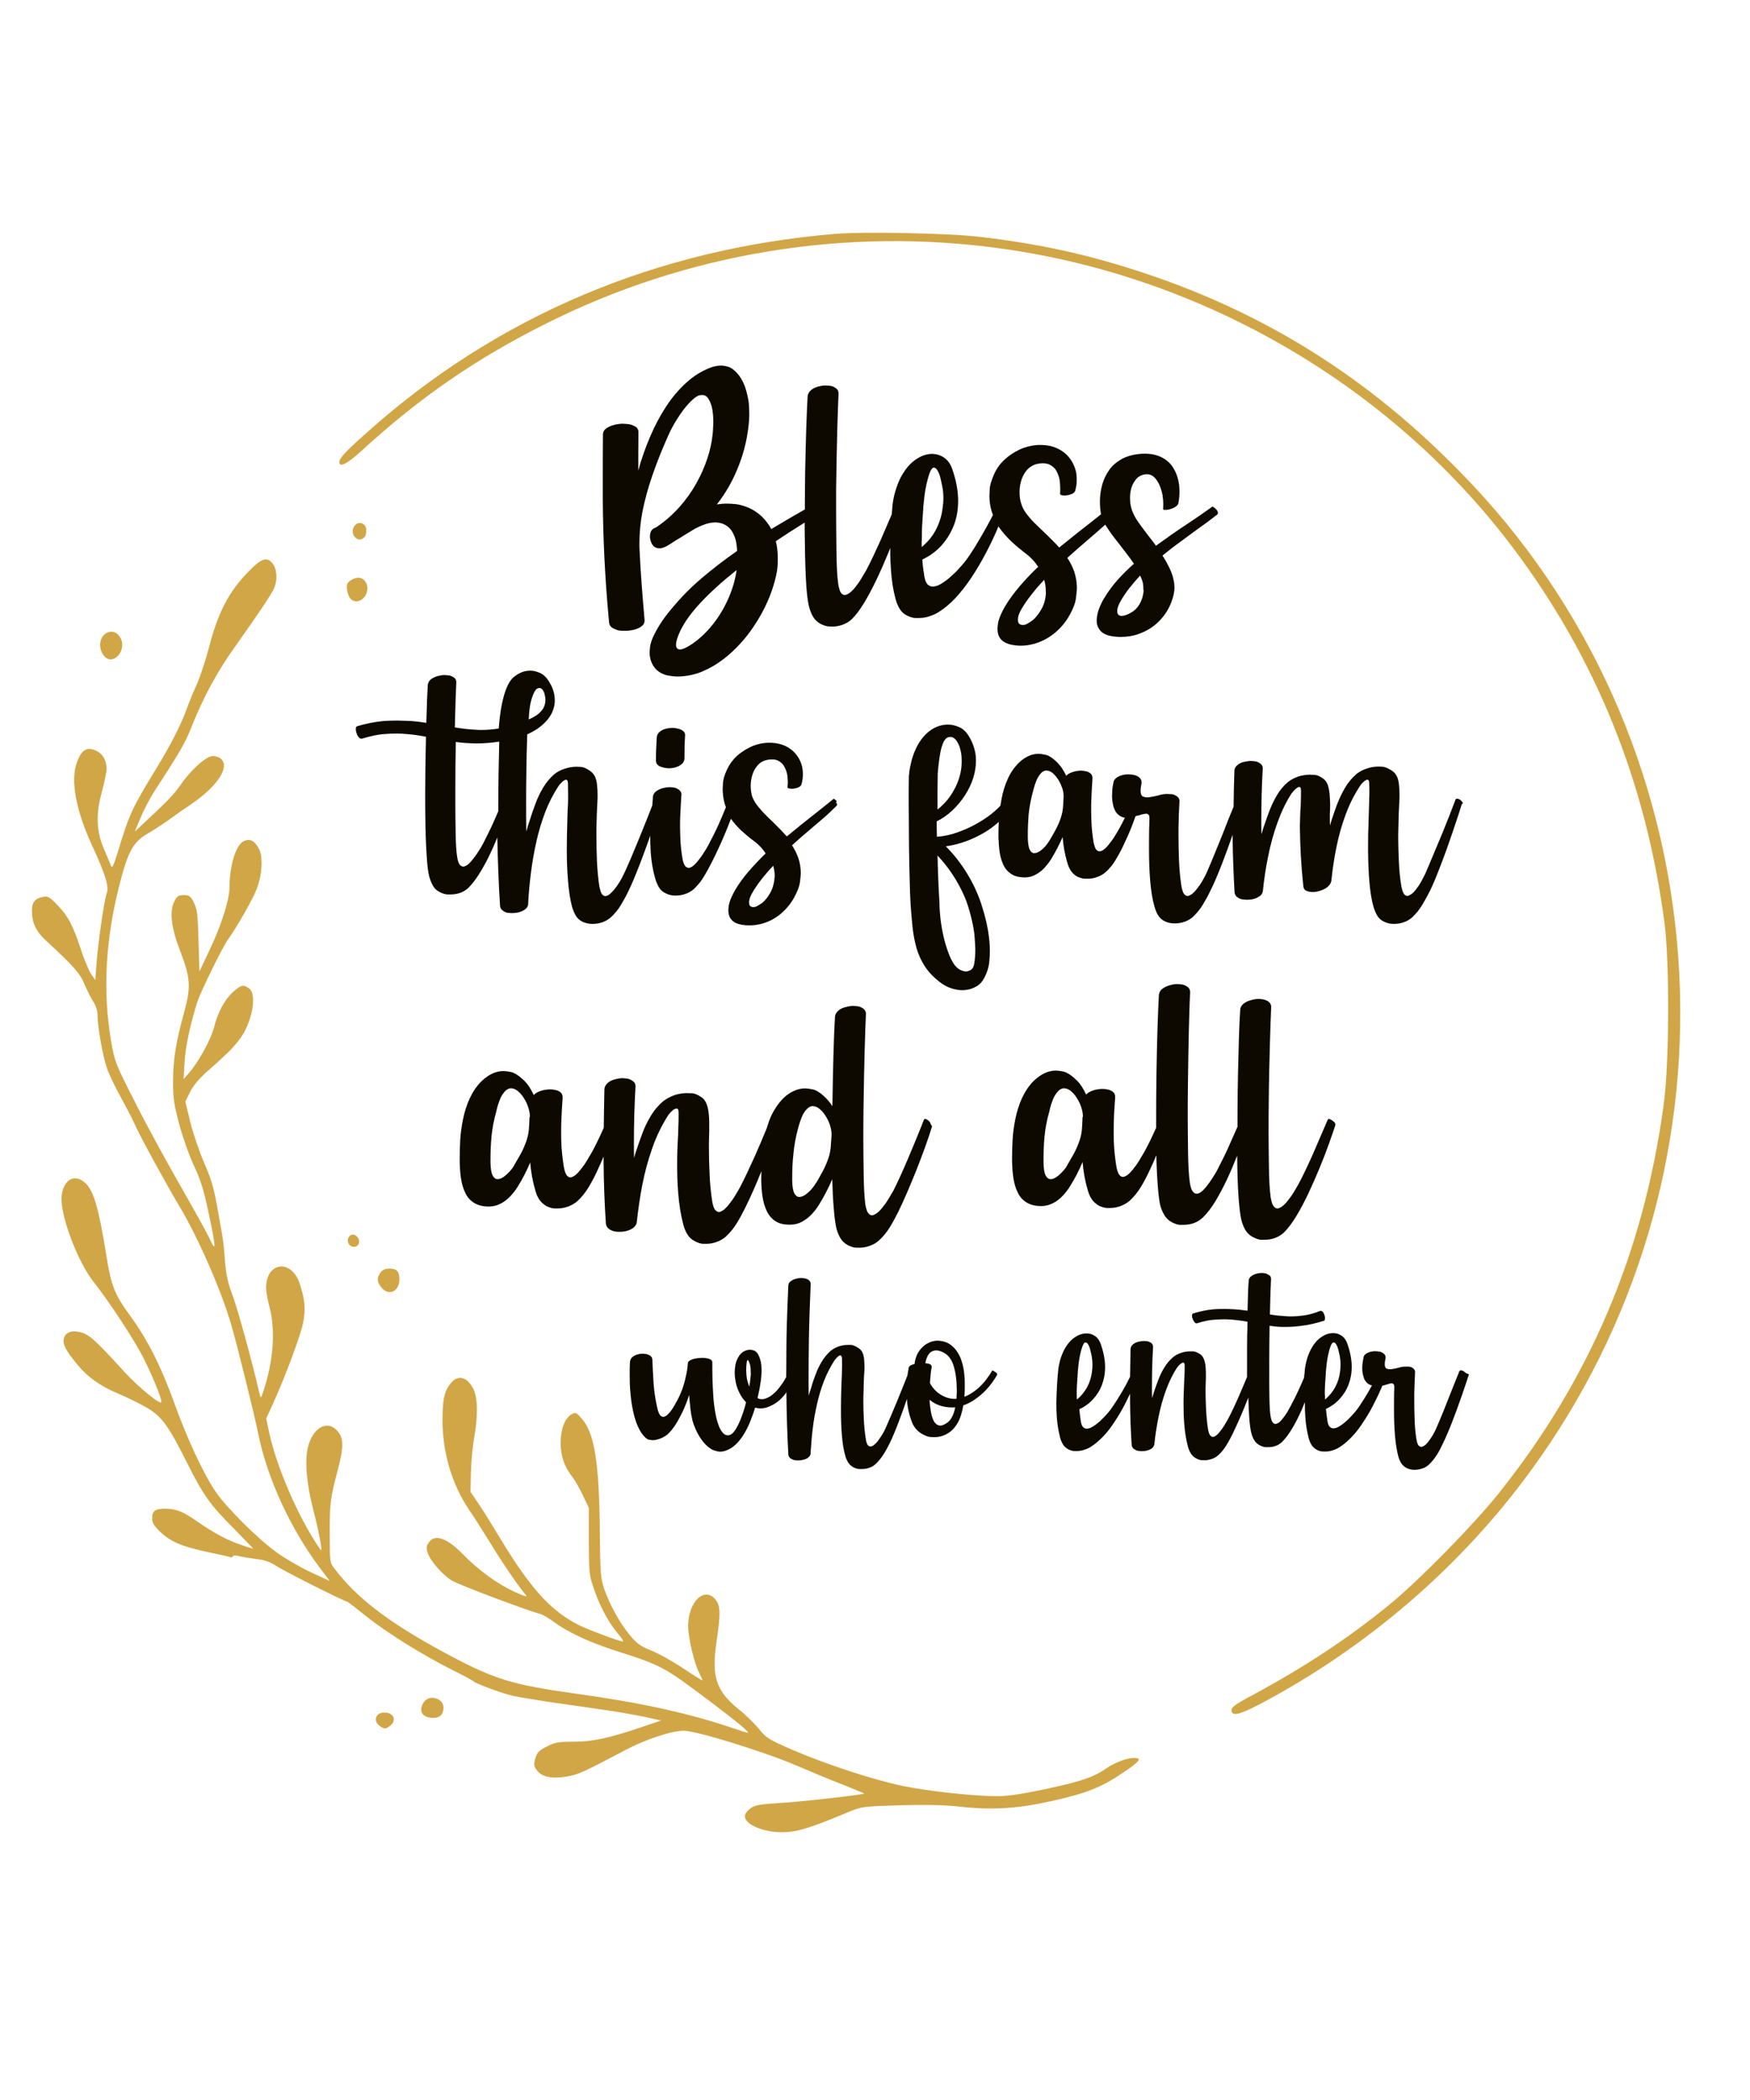
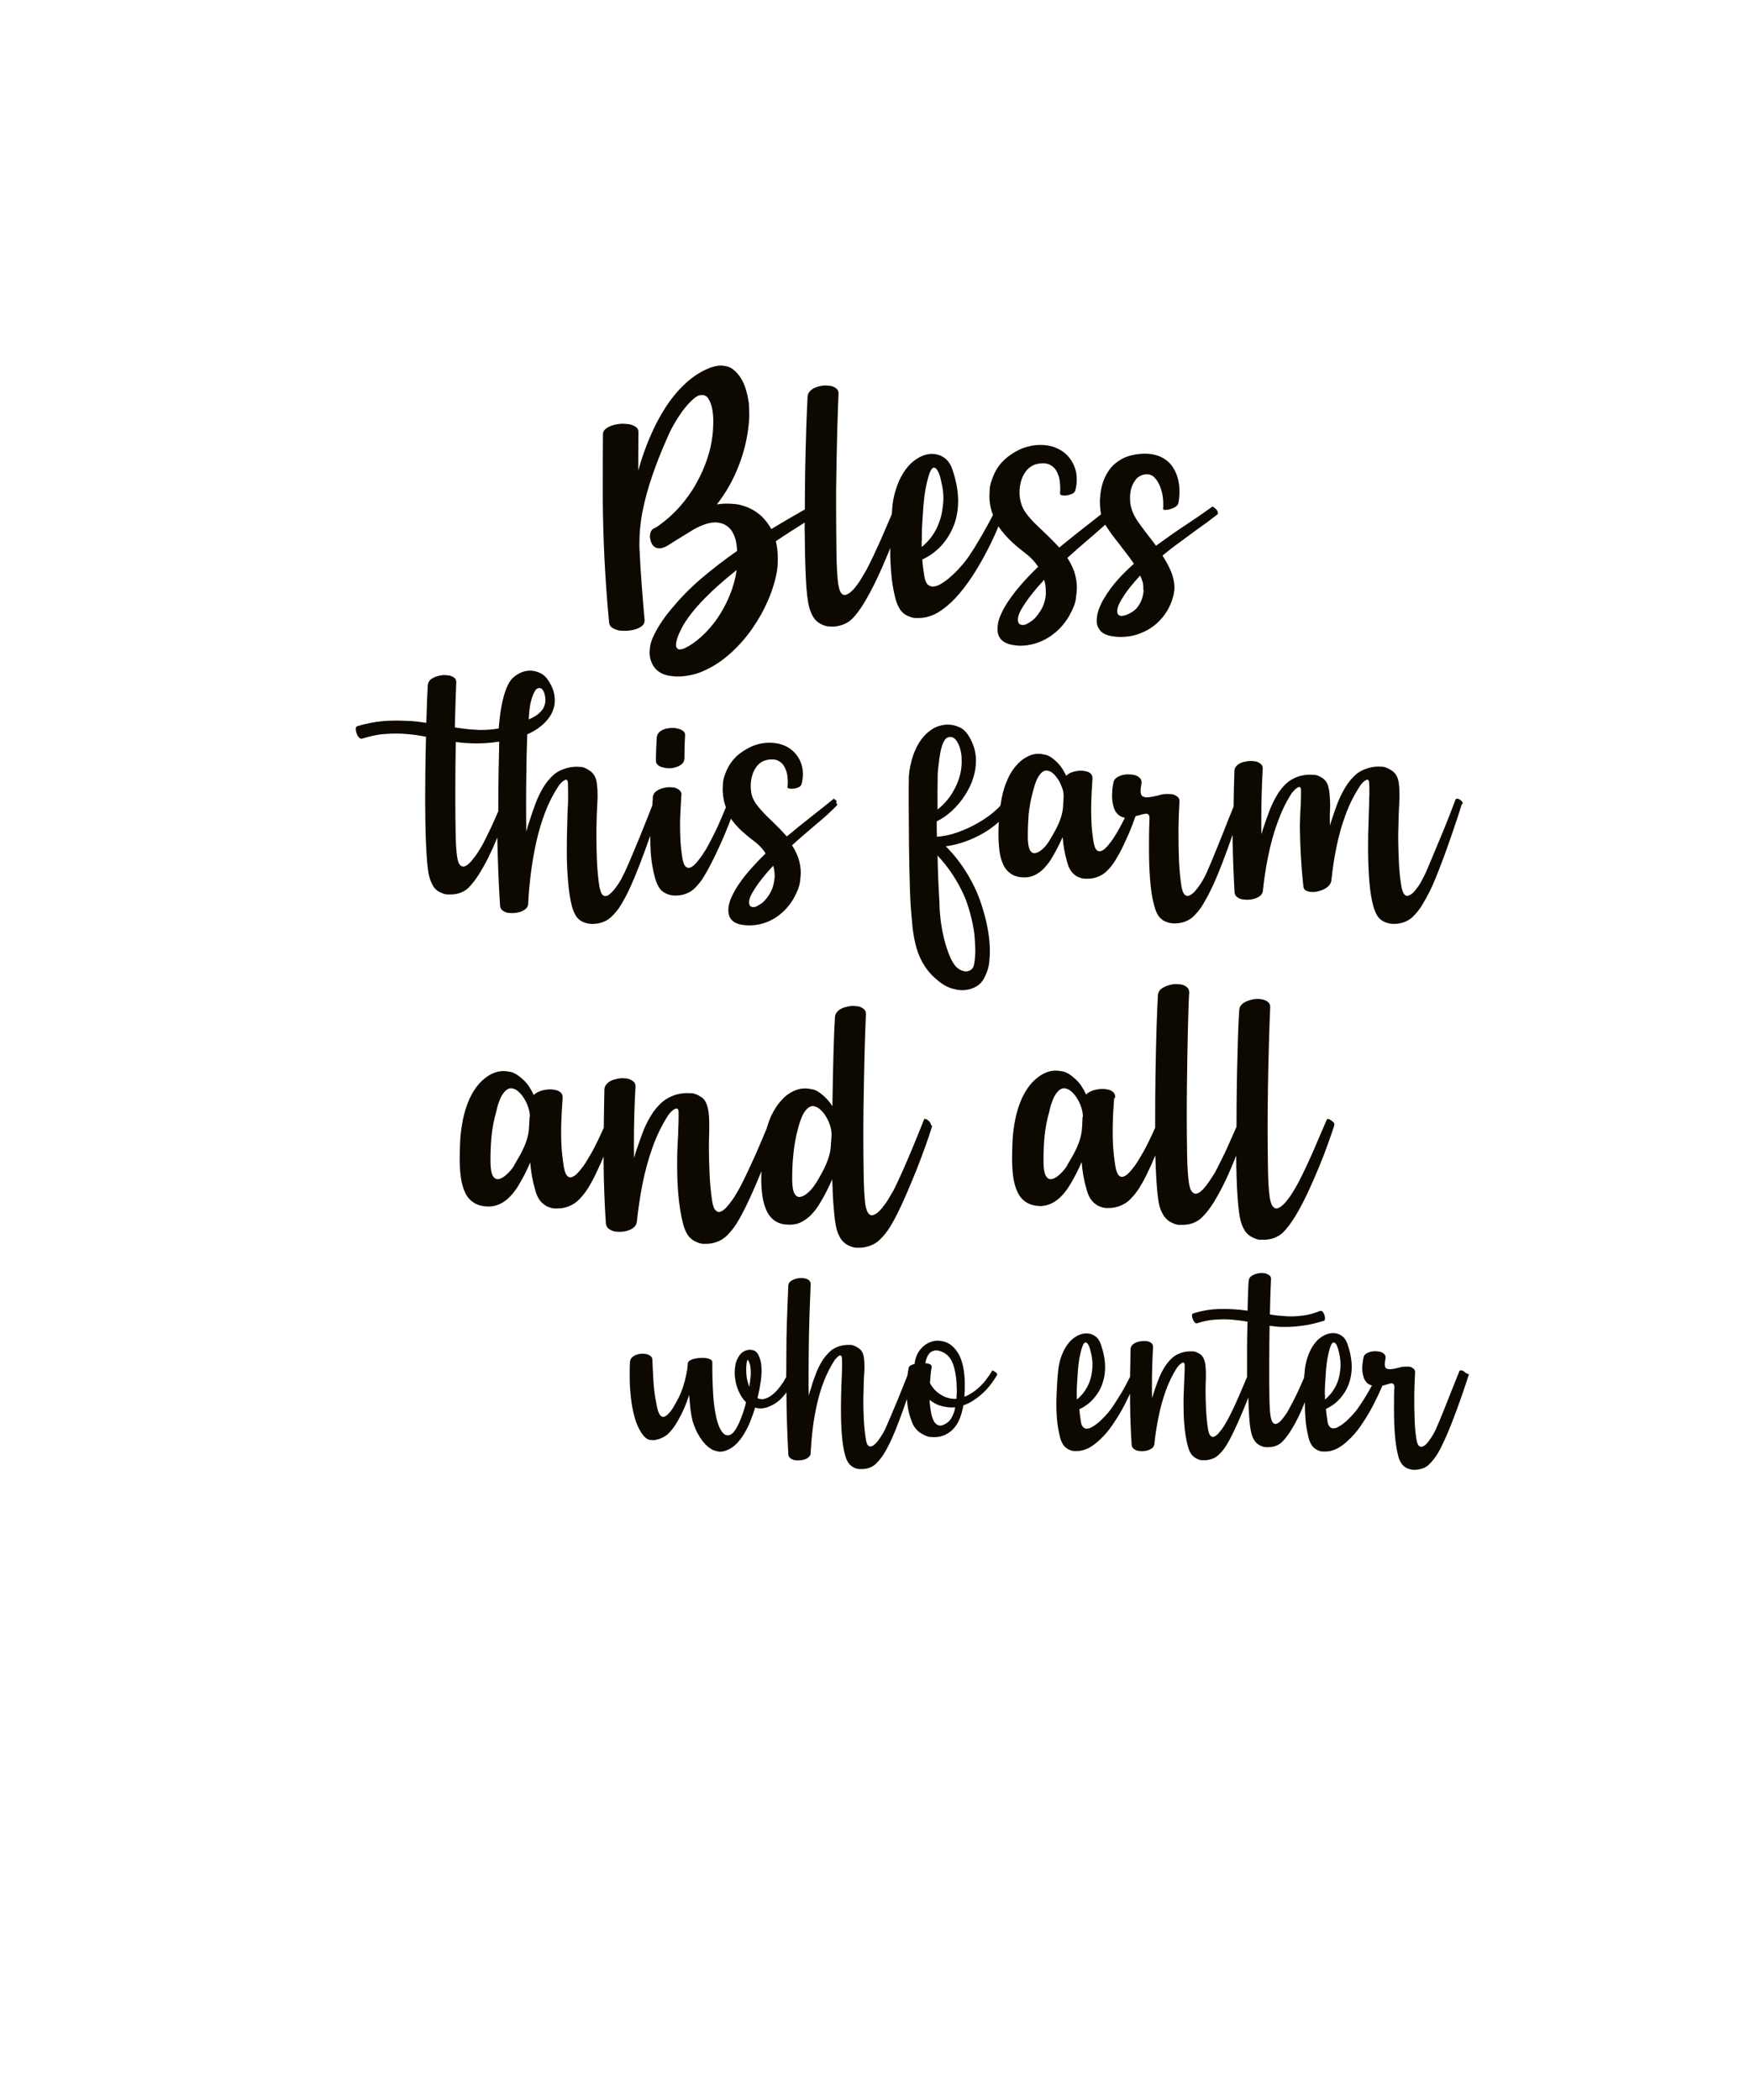
<svg xmlns="http://www.w3.org/2000/svg" version="1.1" viewBox="0 0 1080 1296" xml:space="preserve">
-   <path d="m944.8 907.5c-43 59.1-100.8 109-167.1 144.1-13 6.8-17.7 7.9-17.7 3.7 0-1.7 3-3.9 12.3-8.8 32.7-17.6 60.3-35.7 86.6-57.4 18.1-15.1 50.8-48.4 66.1-67.6 56-70.1 89.3-148.3 101.7-239.6 3.5-25.3 3.7-87.1 0.6-111.7-11.3-87.2-42.4-164.2-93.7-232.3-75-99.5-190.5-167.1-315.6-184.5-96.1-13.4-194 2.7-280.6 46.1-43.3 21.6-78.6 45.9-114.6 79-8.6 7.8-13.4 10.2-13.4 6.7 0-2.4 3.7-6.5 17.5-18.7 80.2-71.6 178.2-113 288.9-122.2 17.3-1.4 69.7-0.4 88.2 1.8 37.4 4.3 67.8 11 102.1 22.4 78.6 26.1 144.3 68.5 202.8 130.9 76.8 81.6 122 189 127.5 302.5 5.3 109.5-26.9 217-91.6 305.6zm-726.4-582.3c2-3.9 7.2-2.9 7.6 1.4 0.2 1.8-0.2 3.9-1 4.8-3.5 4.2-9.4-1.1-6.6-6.2zm474.5 768.9c-12.9 8.8-22.6 12.7-43.4 17.3-21.2 4.8-37 5.8-56.9 3.6-9.5-1.1-20.4-1.3-37-0.9-23.1 0.7-23.7 0.8-32 4.2-22 9.2-29.9 11.7-37.3 12.3-13.4 1.2-27.7-4.5-26.5-10.4 0.1-1.1 1.7-3 3.4-4.2 2.6-2 5.8-2.5 18-3.3 12.2-0.6 51.3-5.1 52.2-5.8 0.1-0.1-6-2.6-13.5-5.6-7.5-2.9-20.5-8.3-28.8-11.9-19.7-8.4-61.5-21.3-69.1-21.3-7.4 0-23.7 5.4-35.8 11.8-26.8 14.1-29.3 15.3-36.6 16.5-9.3 1.5-15.2 0.2-18.2-3.8-2-2.7-2.1-3.6-1-7.5 1.1-3.7 2.4-4.9 7.2-7.3 5.1-2.6 7.3-2.9 16.5-2.9 11.7 0 22.2-2.3 43-9.4l10.9-3.7-10.9-2.4c-6-1.2-18.2-3.4-27.2-4.6-9-1.3-23.4-3.4-32-4.6-8.6-1.4-18.2-2.9-21.3-3.6-6.4-1.4-23.2-7.7-24.1-8.8-0.3-0.4-5.8-3.5-12.2-6.6-19.1-9.6-41.2-23.3-53.7-33.3-6.4-5.1-11.9-9.4-12.2-9.4-1.5 0-38.8-18.7-43.7-22-4.2-2.7-7.5-3.8-12.8-4.4-3.9-0.5-8.6-1.3-10.4-1.7-1.8-0.6-3.4-0.6-3.8 0.1-0.3 0.6-1 0.8-1.3 0.6-0.5-0.3-7-1.8-14.4-3.3-15.8-3.4-22.7-6.3-29.3-12.6-3.6-3.5-4.8-5.5-4.8-8 0-4.8 1.8-6.1 8.1-6.1 6.7 0 11.2 1.8 20.2 8.2 10.1 7 18.4 11.4 26.6 14.1 3.9 1.4 7.3 2.4 7.5 2.4 0.1 0-5.4-5.7-12.2-12.7-14.4-14.4-18.7-20.4-28.8-40.6-11.6-23.2-15.7-28.6-25.1-34-4.4-2.5-12.1-6.3-17.2-8.4-11.3-4.8-19.1-10.3-25.7-18.5-6.7-8.1-8.7-12.1-7.9-15.5 1-4 5-5.4 10.7-3.8 5.1 1.4 9.2 5.1 26.9 24.6 8.6 9.3 22.6 20.8 22.6 18.3 0-2.6-5.1-15.1-10.7-26.4-5.6-11.4-21.6-35.6-30.9-47.4-10.1-12.5-20.9-41.5-20-52.9 0.9-10.1 7.6-14.4 14.1-8.9 5.6 4.7 8.6 14.7 13.7 46.1 2.8 17.9 5.2 23.6 14.6 36.4 10.5 14.4 18.7 30.5 27 53.3 8.1 22.6 17.9 43.5 25.4 54.8 6.5 9.8 26.5 29.7 38.4 38.2 4.7 3.4 13.9 8.7 20.4 11.8l11.9 5.5-6.4-8.5c-18-24.1-32.1-54.9-37.6-81.8-2.3-11.5-13.5-56.9-16.9-68.2-6-20.6-20.2-53.3-31.9-72.8-9-15.2-23.6-41.9-26.6-48.6-1.6-3.5-5.7-11.7-9.3-18.2s-7.7-14.9-8.9-18.7c-2.6-7.6-5.7-25.5-5.7-32.3 0-2.9-1-5.9-2.6-8.4-1.5-2.2-3.8-7-5.4-10.7-2.7-6.7-6.9-11.4-23.7-26.9-6.3-5.8-8.8-11-8.8-18.7 0-4.9 1.9-7.4 6.5-8.3 3.4-0.7 4.1-0.3 9.2 4.9 6.6 6.8 9.7 12.7 14.6 27.7 2 6.1 4.9 12.9 6.2 14.9l2.6 3.7 0.8-10.4c0.9-12.7 4.8-39.4 6.3-43.2 1.5-4.1-0.9-11.8-9.3-29.9-9.7-21.2-13.1-39.3-9.3-50.3 3-8.6 6.4-10.6 12.8-7.3 3.5 1.8 5.7 6.1 5.7 10.8 0 1.6-1.3 8-2.9 14.1-3.9 14.1-3.4 24.4 1.2 35.2 1.7 4 3.6 8.5 4.2 10.1 1 2.4 1.4 1.4 4.7-9 6.8-22.5 8.6-26.3 23.2-50.2 9-14.7 15.5-27.3 19.3-37.9 1.6-4.4 4.4-11.2 6.3-15.2 1.7-4.1 4.9-13.4 6.8-20.7 5.9-23 12.4-35.6 25.1-48.5 7.5-7.7 11-9 14.3-4.9 2.9 3.2 3.4 10.1 1.3 15.2-1.4 3.6-10 16.3-23.2 34.9-12.3 17.1-20.7 32.7-29.1 53.9-2.9 7.3-7.7 15.3-21.8 37-2.8 4.3-6.6 11.7-8.5 16.3l-3.5 8.4 4.8-4.5c14.8-13.7 19.4-18.5 23.3-24.1 6.5-9.5 15.9-18 20.1-18 1.8 0 4.2 0.8 5.1 1.8 5.5 5.4-2.8 17.4-19.5 28.6-4 2.6-10.2 7-13.8 9.7-3.7 2.5-9 6-11.8 7.6-8.4 4.7-11.9 10.3-16.4 26.9-9.9 36.4-11.9 69.7-6.3 102.1 2 11.7 2.6 13.3 14.7 37 6.8 13.6 19.4 36.6 27.7 51.1s16.6 29.4 18.3 33.1c4.1 9 4 5.9-0.6-15.7-2.9-14-5-20.6-9-29.2-2.9-6.1-7-17.6-9.1-25.5-3.3-12.3-3.9-16.2-3.9-26.6 0-13.3 1.8-24.6 7-43.3 4.1-15.4 3.8-20.6-2.6-37.3-5.6-14.5-6.7-24.4-3.6-30.6 1.6-3.3 2.5-3.9 5.8-3.9 3.4 0 4.2 0.6 6.2 4.5 2 4 2.5 7.1 2.9 23.5l0.6 19.1 6.4-13.5c6.9-14.6 12.1-30.6 12.1-37.9 0.1-15 4.4-28.1 9.8-29.4 3.7-1 5.9 0.5 8.5 5.3 2.5 4.7 1.9 16.1-1.5 24.7-2.1 5.8-12.8 24.4-17.5 30.8-3.4 4.6-16.5 31.4-18.9 38.2-4.3 13.1-7.7 28.8-8.1 38.2l-0.6 10.1 3.4-3.9c6.1-7.1 13.5-20.7 15.4-28.1 2.4-9.4 6.5-17.1 11.9-22 4.9-4.2 6.1-4.6 9.7-2 5.4 3.7 1.6 22.4-6.6 32.4-4.8 5.9-7.1 8.1-19.4 19-4.9 4.3-8.5 8.7-10.4 12.5l-2.9 5.9 3 12.5c1.7 6.9 5.5 18.1 8.5 25.1 4.2 9.4 6.1 15.9 7.9 26 4 21.9 4.3 24.2 5.1 35.4 0.7 8 1.8 13.2 4.7 20.8 3 8.1 11.9 40.1 16.6 60.6 0.8 3.2 0.9 3 2.9-3.4 5.7-17.8 6.9-36.2 3.3-49.8-1.2-4.6-2.2-10.1-2.2-12.1 0-16.2 15.6-18.2 20.8-2.7 3.2 10 3.7 15.3 2.1 24.1-1.5 7.7-11.3 34.1-19.3 51.5l-3.5 7.6 1.7 8.1c4.5 21.4 18 52.7 30.9 71.6 1.8 2.6 1.8 2.4 0.8-3.9-0.6-3.7-2.5-12.5-4.4-19.6-4.1-16-5.3-30-3.3-38.2 2.9-12.5 12.2-17.5 18.4-10.1 3.8 4.5 3.8 9.7 0 24.1-4.6 17.3-5 21.2-4.9 39.6 0 16.6 0.1 17.5 2.8 20.9 14.3 18.9 34.8 34.3 70.8 53.5 28.1 15 39.2 18.4 78.8 23.9 40.3 5.6 69.7 12.1 97 21.4 4.3 1.5 8.3 2.7 8.5 2.7 1.7 0-5.9-6.3-22.8-19.1-29.6-22.2-29.7-22.3-60-32-15.3-5-28.6-11.3-36.6-17.2-3.2-2.5-7.2-4.8-9-5.2-6.9-1.7-49.5-17.7-54-20.4-5.6-3.3-13.3-12-15-17.1-1-3-0.9-4.2 0.6-6.4 3.7-5.6 11.3-2.9 21.3 7.4 9.3 9.5 21.1 18.2 31.5 22.9 6.3 2.9 8.4 3.5 7.1 2-3.9-4.4-14.7-20.1-22.3-32.7-4.5-7.2-10-16-12.5-19.5-10.8-16.1-16.6-35.4-16.6-55.7 0-13.5 1.3-18.7 5.8-23.5 4.2-4.6 9.6-2.9 13.2 4.2 2.8 5.5 3 16.9 0.4 31-0.9 5.5-1.8 15-1.9 21.3l-0.2 11.3 5.2 7.7c2.8 4.2 8.3 13 12.2 19.5 19.4 32.3 31.9 46.1 49.4 55 6.1 3 25 10.1 27.2 10.1 0.6 0-0.6-2-2.7-4.4-5.9-7-11-16.2-14.7-26.8-3.4-9.5-3.5-10.2-3.6-30.5v-20.8l-3.6-7.5c-2-4.2-4.8-9.3-6.4-11.3-5.2-6.7-7.4-13.1-7.4-21.3 0-8.5 2.7-15.5 7-17.7 2.3-1.3 2.9-0.9 6.2 3 7.7 8.9 10.6 26.8 11 69.5 0.2 25.6 0.5 28.8 2.7 35.4 3.4 9.7 9.2 20.4 15.7 28.4 4.4 5.3 6.4 6.8 13 9.5 4.4 1.7 13.3 6.6 20 11.1 6.6 4.4 12 7.7 12 7.5 0-0.3-1-2.5-2.2-4.9-3-5.9-6.7-21.6-6.7-28.7 0-15.3 10.5-25 17.2-15.9 2.8 3.7 2.8 8.8 0.2 26.4-3 20.7-0.1 29.6 13.6 40.7 4.3 3.4 9.9 8.9 12.7 12.3 4.6 5.7 6.1 6.6 20.9 13 20.9 9 50.4 18.6 67.9 22.2 16 3.3 44.1 6.3 58.4 6.3 6.8 0 15.3-1.4 29.7-4.4 21.9-4.7 29.6-7.3 37.2-12.6 5.7-3.9 12.8-6.6 17.5-6.6 5.1 0 3.5 2.1-7.1 9.2zm-476.7-735.8c3.9-2.6 7.5-2.3 9.5 1 2.9 4.4-0.6 11.8-5.7 11.8-3.2 0-5-2.2-5.8-7.1-0.5-3.1-0.1-4.1 2-5.7zm-151.8 46.7c-4.1-4.7-3.2-12.3 1.7-14.5 3.3-1.6 6.6-0.2 8.4 3.5 3.8 7.6-4.8 17.1-10.1 11zm156.6 359c1.5 2.5 0.2 5.5-2.5 5.5-3 0-4.8-3.2-3.3-5.9 1.3-2.4 4.1-2.2 5.8 0.4zm19.2 18.9c4.6 0 6.3 1.7 6.3 6.6 0 7.6-6.7 10.6-11.1 5.1-2.8-3.6-3-5.8-0.6-9.2 1.1-1.6 2.8-2.4 5.4-2.5zm33.5 270.9c0 4.2-2.3 6.4-6.2 6.4-7 0-9.6-4.4-5.8-9.9 3.4-4.8 12-2.2 12 3.5zm-33.4 11.6c-2.6 1.7-3 1.7-5.6 0-3.1-2-3.6-5.1-1.5-7.2 0.8-0.8 2.7-1.4 4.3-1.3 5.8 0 7.6 5.4 2.8 8.5z" fill="#d1a646" />
-   <path d="m519.4 851.6c-0.1 1.5-0.1 3.3-0.2 5.5v0.1c-0.1 3.3-0.2 6.8-0.2 10.5v3.8c0 5.1 0.2 9.9 0.6 14.6s1 8.7 2 12.1c0.4 1.6 1 3 1.8 4.3s1.9 2.3 3.4 3.1c1.4 0.7 2.6 1 3.5 1h1.6c1.5 0 3-0.2 4.4-0.7 1.6-0.5 2.9-1.3 4.1-2.4 1.9-1.8 3.5-3.8 4.9-6s2.6-4.5 3.8-6.9c1.6-3.3 3.4-7.5 5.4-12.8 1.8-4.8 3.6-9.6 5.2-14.4 0.1 1.4 0.2 2.7 0.4 4 0.5 3.9 1.6 7.5 3 11 1.2 2.6 2.9 4.6 5.2 6.1 2.3 1.4 4.2 2.2 5.7 2.3s2.5 0.1 2.8 0.1c2.4 0 4.7-0.5 6.9-1.6 2.3-1.2 4.2-2.7 5.6-4.6 1.5-1.9 2.6-3.9 3.4-6.3 0.8-2.3 1.4-4.7 1.8-7.1 2.1-0.7 4.2-1.7 6.2-3 3.2-2.1 5.9-4.4 8.2-6.9s4.4-5.4 6.3-8.6c0.1-0.2 0.2-0.4 0.2-0.6s0-0.3-0.1-0.4c0-0.2-0.3-0.4-0.6-0.7s-0.6-0.5-1-0.7-0.6-0.4-0.9-0.5l-0.4-0.2c-1.2 2.2-2.7 4.3-4.4 6.5-1.7 2.1-3.7 4.1-5.9 5.8s-4.5 3.1-6.9 4v-0.7c0.2-1.9 0.2-3.8 0.2-6v-1.6c0-2.7-0.2-5.3-0.6-8s-1.1-5.2-2-7.6c-1-2.4-2.3-4.5-4-6.3-1.6-1.7-3.3-2.8-5.1-3.5-1.8-0.6-3.5-0.9-5.1-0.9-0.5 0-1.1 0-1.6 0.1-2.2 0.3-4.2 1.2-6.1 2.5-2 1.5-3.5 3.3-4.6 5.3-1 2-1.7 4.2-1.9 6.5-1 0.2-1.8 0.5-2.5 0.9s-1 0.9-1.1 1.4c-0.3 1.7-0.6 3.3-0.8 4.8-1.6 4-3.5 8.9-5.9 14.7-3 7.3-5.5 13.1-7.4 17.4-0.4 1-1 2.2-1.7 3.4s-1.5 2.4-2.3 3.6-1.6 2.2-2.5 3c-0.8 0.8-1.5 1.3-2 1.5-0.5 0.1-0.8 0.2-1 0.2-0.6 0-1.1-0.3-1.6-0.8-0.6-0.7-1-2-1.3-3.9-0.6-3.9-1-7.9-1.2-12s-0.3-7.8-0.3-11.1c0-1.7 0-3.3 0.1-5 0.1-5 0.2-9.4 0.5-13.2 0.1-1.1 0.1-2.1 0.1-3 0-1.9-0.1-3.4-0.2-4.7-0.2-2-0.6-3.5-1.2-4.6s-1.5-2-2.7-2.7c-1.7-1.1-3.1-1.6-4.2-1.7h-1.9c-2 0-3.8 0.3-5.6 0.9-2 0.7-3.7 1.6-5.1 2.8-2.1 1.9-3.9 4-5.4 6.5s-2.8 5.1-3.8 7.9c-1.1 2.8-2 5.4-2.7 8-0.6 1.7-1.1 3.5-1.6 5.2-0.1-3.8-0.1-7.7-0.1-11.5 0-7.6 0.1-15.3 0.2-23 0.2-11.5 0.6-23 1.1-34.4 0-1.1-0.5-1.9-1.3-2.5-0.9-0.6-1.8-0.9-2.6-1s-1.4-0.2-1.8-0.2c-1 0-2 0.1-3.1 0.4-1.4 0.3-2.5 0.9-3.5 1.6s-1.5 1.7-1.5 2.8c-0.8 17.3-1.2 30.8-1.2 40.4 0 8.1-0.1 13.4-0.1 15.9-0.2 0.4-0.4 0.7-0.6 1.1-1 1.9-2.3 3.7-3.7 5.5s-3 3.4-4.7 4.7-3.5 2.1-5.4 2.4h-0.6c-1 0-1.9-0.2-2.7-0.7 0.8-3.5 1.4-6.2 1.6-8 0.4-2 0.6-3.7 0.7-5.2s0.2-2.8 0.2-3.7c0-1.2-0.1-2.4-0.2-3.6-0.2-2.1-0.8-4.1-1.7-6-0.6-1.3-1.4-2.1-2.3-2.6-1-0.5-2-0.7-3.1-0.7h-0.3c-1.1 0.1-2.2 0.4-3.3 1s-2 1.4-2.7 2.4c-1.3 1.9-2.1 3.7-2.5 5.6-0.3 1.9-0.5 3.5-0.5 4.9 0 1.3 0.1 2.7 0.3 4.1 0.4 2.8 1.1 5.4 2.3 7.9 1.1 2.5 2.6 4.7 4.4 6.5-0.5 2.3-1.2 4.6-2 6.9s-1.6 4.4-2.5 6.3-1.8 3.5-2.8 4.8-2.1 2.1-3.1 2.3c-0.3 0.1-0.5 0.1-0.8 0.1-0.8 0-1.6-0.2-2.2-0.7-0.9-0.7-1.6-1.6-2.3-2.8s-1.2-2.5-1.7-4c-0.5-1.4-0.8-2.9-1.1-4.2-0.3-1.4-0.5-2.6-0.7-3.6-0.4-2.6-0.8-5.5-1-8.9s-0.4-6.8-0.5-10.3-0.1-6.6-0.1-9.4v-1.3c-0.1-0.8-0.5-1.3-1.5-1.8-0.9-0.4-1.9-0.6-2.8-0.7s-1.6-0.1-2.1-0.1c-0.9 0-1.9 0.1-2.9 0.2-1.4 0.2-2.7 0.5-3.7 1-1.1 0.4-1.7 1-2 1.6-0.1 0.1-0.1 0.2-0.1 0.4-0.1 1.6-0.3 3.7-0.8 6.2s-1.1 5.2-2 8-2 5.5-3.3 8c-0.7 1.2-1.4 2.5-2.2 4-0.8 1.4-1.7 2.8-2.7 4s-1.8 2-2.5 2.4-1.2 0.6-1.7 0.6-1-0.2-1.4-0.5c-0.8-0.6-1.5-2-2.1-4.2-1-4.4-1.7-8.5-2.1-12.1-0.4-3.7-0.6-7.6-0.8-11.7-0.1-2.1-0.2-4.4-0.3-6.8-0.1-1.1-0.5-1.9-1.5-2.5-0.9-0.6-1.8-0.9-2.6-1s-1.4-0.2-1.7-0.2c-1 0-2 0.1-3 0.4-1.4 0.3-2.5 0.9-3.4 1.6s-1.4 1.7-1.6 2.8c-0.2 2.6-0.2 5.6-0.2 9s0.1 7 0.5 10.7c0.3 3.7 0.8 7.3 1.6 10.9 0.7 3.5 1.7 6.7 3 9.6s2.8 5.2 4.7 6.9c0.9 0.8 1.7 1.2 2.6 1.3 0.8 0.1 1.5 0.2 2 0.2 0.7 0 1.4-0.1 2.2-0.3 1.3-0.3 2.5-0.7 3.7-1.3s2.2-1.3 3.1-2c1.9-1.8 3.5-3.8 4.9-6s2.6-4.5 3.8-6.8c1.9-3.9 3.4-7.7 4.6-11.5 0.2 3 0.5 5.9 0.8 8.6 0.3 2.8 0.8 5.2 1.3 7.4 0.4 1.4 1 3.1 1.8 4.9 0.8 1.9 1.8 3.8 3 5.6 1.2 1.9 2.6 3.5 4.2 5 1.6 1.4 3.1 2.4 4.5 2.8s2.5 0.7 3.5 0.7c1.1 0 2.2-0.2 3.4-0.6 2.3-0.8 4.5-2.1 6.3-3.9 1.9-1.8 3.6-4 5.1-6.5s2.8-5.1 3.9-7.9 2.1-5.5 2.9-8.3c1 0.3 2.1 0.5 3.3 0.5 1.3 0 2.6-0.2 3.9-0.6 2.4-0.8 4.5-1.9 6.4-3.3s3.5-3.1 4.9-4.9c0.3-0.4 0.5-0.8 0.8-1.2 0.1 12.8 0.5 25.6 1.2 38.4 0.1 1.1 0.6 2 1.6 2.6s1.9 0.9 2.7 1 1.4 0.1 1.7 0.1c1.1 0 2.2-0.1 3.2-0.4 1.4-0.3 2.5-0.8 3.3-1.6 0.9-0.7 1.3-1.6 1.3-2.7v-0.7c0.3-4.7 0.7-9.6 1.3-14.5 0.6-5 1.5-9.9 2.6-14.8s2.5-9.7 4.3-14.3 4-8.9 6.6-12.9c0.3-0.3 0.6-0.7 1.1-1.3 0.5-0.5 0.9-0.9 1.3-1.2s0.8-0.4 1.1-0.4c0.1 0 0.2 0 0.3 0.1 0.4 0.2 0.6 0.7 0.7 1.7 0.1 3.1 0.1 5.6 0 7.4 0 1.8-0.1 3.8-0.2 5.9zm68.2 22.7c-0.8 1.7-1.9 3-3.3 3.9-1.5 1-2.9 1.6-4 1.6-0.3 0-0.5 0-0.8-0.1-1.3-0.3-2.4-1.2-3.2-2.7s-1.4-3.4-1.8-5.7-0.7-4.7-0.8-7.4c2.2 1.8 4.5 3 6.9 3.7s4.7 1 6.8 1c0.7 0 1.4 0 2.1-0.1-0.4 2.2-1 4.1-1.9 5.8zm-15.1-37.5c0.7-1.3 1.5-2.2 2.5-2.7s1.9-0.7 2.7-0.7c0.7 0 1.4 0.1 2.1 0.3 2.4 0.7 4.3 1.9 5.7 3.5s2.4 3.6 3.1 6c0.7 2.3 1.2 4.9 1.5 7.7 0.2 1.9 0.3 3.5 0.3 4.9 0.1 1.4 0.1 2.5 0.1 3.2-0.1 1.3-0.2 2.7-0.2 4.2-0.4 0.1-0.8 0.1-1.2 0.1-1.6 0-3.2-0.3-4.8-0.8-2-0.7-4-1.8-6-3.4-1.8-1.6-3.3-3.4-4.4-5.6 0.3-4.2 0.6-7.5 1.1-9.8v-0.2c0-0.6-0.3-1.1-0.9-1.5-0.8-0.4-1.8-0.6-3-0.7 0.2-1.6 0.7-3.1 1.4-4.5zm-109.2 12c-0.2 1.7-0.3 3.2-0.5 4.6 0 0.1 0 0.2-0.1 0.4-0.1 0.5-0.2 1.2-0.3 2-0.5-1.5-1-2.8-1.2-3.8-0.2-0.8-0.4-1.8-0.5-3s-0.2-2.4-0.2-3.7 0.1-2.5 0.2-3.5 0.2-1.7 0.4-2c0.2-0.4 0.3-0.5 0.4-0.5s0.2 0.1 0.3 0.3c0.7 1.3 1.1 2.5 1.3 3.8s0.2 2.5 0.2 3.4c0.1 0.7 0.1 1.4 0 2zm305 18.9c0.7-1.8 1.4-3.5 2.1-5.2 0.1 4.2 0.3 8 0.5 11.4 0.3 4.9 0.8 8.5 1.4 10.7 0.4 1.6 1 3 1.8 4.3s1.9 2.3 3.4 3.1c1.5 0.7 2.7 1.1 3.6 1.1h1.6c1.5 0 3-0.2 4.4-0.7 1.6-0.5 2.9-1.4 4.1-2.5 2.2-2.2 4.3-5 6.4-8.6 2.1-3.5 4-7.3 5.8-11.4 0.7-1.6 1.3-3.1 1.9-4.6v1.1c0 2.9 0.1 5.7 0.3 8.6 0.3 4.3 1 8.4 2 12.4 0.4 1.6 1 3 1.8 4.3s1.9 2.3 3.4 3.1c1.4 0.7 2.6 1 3.5 1h1.6c1.5 0 3-0.2 4.4-0.7 1.6-0.5 3.1-1.1 4.4-2 2.6-1.6 5.1-3.8 7.6-6.4s4.8-5.6 6.9-8.9c2.2-3.3 4.2-6.6 6-10.1s3.5-6.9 4.9-10.2c0.4-0.8 0.7-1.6 1-2.3 0.7-0.2 1.5-0.4 2.2-0.6 1-0.3 1.7-0.5 2.3-0.7 0.5-0.1 0.9-0.2 1.1-0.2 0.4 0 0.8 0.1 1.1 0.3 0.4 0.3 0.7 1 0.7 2-0.2 3.7-0.2 7.5-0.2 11.6v3.1c0 5.3 0.2 10.4 0.6 15.3s1.1 9.1 2 12.6c0.4 1.6 1 3 1.8 4.3s1.9 2.3 3.4 3.1c1.5 0.7 3 1.1 4.7 1.1s3.3-0.3 4.9-0.8 2.9-1.3 4.1-2.4c1.9-1.8 3.5-3.8 4.9-6s2.6-4.5 3.7-6.9c1.6-3.3 3.5-7.6 5.6-13s4.1-10.8 6-16.3 3.4-10 4.5-13.4v-0.2c-1.9-0.6-2-0.9-2.3-1.1-0.3-0.3-0.7-0.6-1.2-0.9-0.5-0.2-0.9-0.4-1.1-0.4h-0.5c-0.3 0-0.5 0.1-0.7 0.3-1.1 2.9-2.5 6.2-4 10-1.9 4.9-3.8 9.7-5.7 14.4s-3.5 8.5-4.7 11.2c-0.5 1.3-1.3 2.6-2.1 4.1-0.9 1.5-1.8 2.8-2.8 4.1s-1.9 2.1-2.6 2.5-1.3 0.6-1.7 0.6c-0.5 0-0.9-0.2-1.3-0.5-0.8-0.6-1.3-2-1.7-4.3-0.6-3.9-1-8-1.1-12.5-0.2-4.4-0.2-8.6-0.2-12.6v-2.9c0.1-5 0.3-9.4 0.5-13.2v-0.2c0-1-0.5-1.8-1.4-2.4s-1.8-0.9-2.7-0.9h-1.8c-1.1 0-2.3 0.1-3.3 0.4-0.3 0.1-0.5 0.2-0.7 0.2-1.6 0.4-2.8 0.7-3.7 0.8-0.9 0.2-1.6 0.2-2 0.2-0.5 0-1-0.1-1.5-0.2-0.8-0.2-1.2-0.7-1.4-1.3-0.2-0.7-0.2-1.2-0.2-1.6 0-0.9 0.1-2 0.4-3.3 0.1-0.3 0.1-0.6 0.1-0.9 0-0.8-0.3-1.5-0.8-2-0.8-0.8-1.7-1.3-2.7-1.5-1.1-0.2-2-0.3-2.9-0.3-0.5 0-1 0-1.6 0.1-1.4 0.2-2.6 0.6-3.7 1.2-1 0.6-1.7 1.4-1.9 2.4-0.4 2-0.6 3.5-0.7 4.7-0.1 1.1-0.1 1.8-0.1 2 0 1.8 0.2 3.5 0.7 5.1 0.4 1.8 1.3 3.2 2.5 4.3 0.8 0.6 1.7 1.1 2.8 1.3-1.6 2.9-3.2 5.7-4.9 8.4-1.9 3-3.5 5.4-4.9 7.2-0.7 0.9-1.6 1.9-2.6 3s-2.2 2.2-3.4 3.4c-1.3 1.1-2.5 2.1-3.8 2.9s-2.2 1.3-2.9 1.4-1.1 0.2-1.3 0.2c-0.8 0-1.5-0.3-2.1-0.8-0.8-0.7-1.4-2-1.6-3.9-0.4-2.6-0.7-5-0.9-7.3 3.1-1.4 5.9-3.4 8.3-6s4.3-5.5 5.6-8.9 2-7.1 2-11.2v-0.5c-0.1-4.2-1-8.8-2.7-13.7-0.8-2.2-2-3.9-3.6-4.9-1.6-1.1-3.3-1.6-5.2-1.6s-3.8 0.5-5.7 1.5c-2 1.1-3.8 2.5-5.2 4.3-1.5 1.8-2.7 3.8-3.6 5.9-1 2.2-1.7 4.3-2.2 6.6-0.5 2.2-0.8 4.3-0.9 6.3l-0.2 1.6c0 0.4-0.1 0.9-0.1 1.3-1.3 3.1-2.5 5.7-3.5 7.9-1.3 2.9-2.9 6.1-4.8 9.6-0.6 1.2-1.4 2.5-2.2 4-0.9 1.4-1.9 2.8-2.9 4-1 1.3-1.9 2.1-2.6 2.5s-1.3 0.6-1.7 0.6-0.9-0.2-1.3-0.6c-0.8-0.6-1.3-2-1.7-4.3-0.4-2.5-0.6-6.2-0.7-11.2s-0.1-9.8-0.1-14.5v-7.4c0-7.6 0.1-15.2 0.2-22.6 3 0.4 5.5 0.7 7.4 0.7h3.2c3.2 0 6.5-0.3 10-0.8 3.9-0.5 8.1-1.5 12.7-2.9 0.5-0.1 0.8-0.4 0.8-0.9 0.1-0.5 0.1-0.8 0.1-1 0-0.5-0.1-1-0.3-1.6-0.3-0.9-0.6-1.5-1-2s-0.8-0.7-1.3-0.7c-0.2 0-0.4 0-0.6 0.1-3.5 1.4-6.8 2.3-9.7 2.7s-5.5 0.6-7.9 0.6c-1 0-2.1 0-3.1-0.1-3.4-0.2-6.8-0.5-10.1-1.1 0.2-10.6 0.5-17.8 0.7-21.8v-0.2c0-1-0.4-1.8-1.3-2.3-0.9-0.6-1.7-1-2.5-1.1s-1.4-0.2-1.8-0.2c-1 0-2 0.1-3.1 0.4-1.4 0.3-2.5 0.9-3.5 1.6s-1.5 1.7-1.6 2.8c-0.3 3.5-0.5 9.7-0.7 18.5-3.4-0.5-6.4-0.8-8.8-0.9s-4.4-0.2-5.7-0.2c-2.3 0-4.7 0.1-7.2 0.3-3.8 0.4-7.8 1.2-11.9 2.5-0.5 0.2-0.7 0.7-0.7 1.3 0 0.7 0.2 1.5 0.5 2.2 0.3 0.8 0.7 1.4 1.1 1.9s0.8 0.7 1.2 0.7h0.2c4.1-1.3 7.5-2 10.2-2.2s4.8-0.3 6.5-0.3 3.3 0.1 5 0.2c3.2 0.3 6.4 0.7 9.6 1.3-0.2 6.4-0.3 12-0.3 16.6v10.4 7.1c-1.7 4-3.4 8.1-5.2 12.2-2.3 5.3-4.5 9.9-6.5 13.7-0.7 1.2-1.4 2.5-2.3 4-0.9 1.4-1.9 2.8-2.9 4-1 1.3-1.9 2.1-2.6 2.5s-1.2 0.6-1.6 0.6-0.9-0.2-1.3-0.6c-0.8-0.6-1.3-2-1.7-4.3-0.6-3.9-1-8-1.2-12.2s-0.3-8-0.3-11.4c0-1.6 0-3.3 0.1-5 0.1-1.6 0.1-3.2 0.1-4.6s0-2.7-0.1-3.8c-0.1-2.3-0.4-4.3-1-5.8-0.6-1.6-1.4-2.7-2.5-3.4-1.7-1.1-3.1-1.6-4.2-1.7h-1.9c-2 0-3.8 0.3-5.6 0.9-2 0.7-3.7 1.6-5.1 2.8-2.1 1.8-3.9 4-5.4 6.5s-2.8 5.2-3.8 8c-1.1 2.8-2 5.4-2.8 8-0.3 0.9-0.5 1.8-0.8 2.7v0.1c-0.1-2.2-0.1-4.4-0.1-6.6 0-8.2 0.2-16.6 0.7-25.2 0-1-0.4-1.9-1.3-2.5s-1.8-0.9-2.6-1-1.4-0.1-1.8-0.1c-1 0-2 0.1-3.1 0.4-1.4 0.3-2.5 0.8-3.5 1.6s-1.5 1.7-1.6 2.9c-0.1 6.1-0.2 11.8-0.3 17.2-0.7 1.4-1.5 2.9-2.4 4.7-1.7 3.2-3.5 6.2-5.4 9.2s-3.5 5.4-4.9 7.2c-0.7 0.9-1.6 1.9-2.6 3s-2.2 2.2-3.4 3.4c-1.3 1.1-2.5 2.1-3.8 2.9s-2.2 1.3-2.9 1.4-1.1 0.2-1.3 0.2c-0.8 0-1.5-0.3-2.1-0.8-0.8-0.7-1.4-2-1.6-3.9-0.4-2.6-0.7-5-0.9-7.3 3.1-1.4 5.9-3.4 8.3-6s4.3-5.5 5.6-8.9 2-7.1 2-11.2v-0.5c-0.1-4.2-1-8.8-2.7-13.7-0.8-2.2-2-3.9-3.6-4.9-1.6-1.1-3.3-1.6-5.2-1.6s-3.8 0.5-5.7 1.5c-2 1.1-3.8 2.5-5.2 4.3-1.5 1.8-2.7 3.8-3.6 5.9-1 2.2-1.7 4.3-2.2 6.6-0.5 2.2-0.8 4.3-0.9 6.3l-0.2 1.6c-0.3 4.1-0.5 7.7-0.6 10.5-0.1 2.9-0.2 5-0.2 6.5 0 2.9 0.1 5.7 0.3 8.6 0.3 4.3 1 8.4 2 12.4 0.4 1.6 1 3 1.8 4.3s1.9 2.3 3.4 3.1c1.4 0.7 2.6 1 3.5 1h1.6c1.5 0 3-0.2 4.4-0.7 1.6-0.5 3.1-1.1 4.4-2 2.6-1.6 5.1-3.8 7.6-6.4s4.8-5.6 6.9-8.9c2.2-3.3 4.2-6.6 6-10.1 1.3-2.5 2.5-4.9 3.6-7.3v4.6c0.1 9.5 0.4 18.5 1 27.1 0.1 1 0.6 1.9 1.5 2.5s1.7 1 2.6 1.1 1.5 0.2 2 0.2c0.9 0 1.7-0.1 2.6-0.2 1.3-0.3 2.4-0.7 3.4-1.3s1.5-1.4 1.8-2.4v-0.2h0.1v-0.2c0.5-5.4 1.4-10.9 2.5-16.5s2.6-11.1 4.5-16.4 4.2-10.1 7.1-14.5c0.2-0.3 0.6-0.7 1.1-1.3 0.5-0.5 1-0.9 1.4-1.2 0.5-0.3 0.8-0.5 1.1-0.5 0.2 0 0.3 0 0.4 0.1 0.4 0.2 0.6 0.7 0.6 1.7 0 2.1 0 3.9-0.1 5.4-0.1 1.4-0.1 2.9-0.2 4.5-0.1 1.8-0.2 4.3-0.3 7.5-0.1 2.2-0.1 4.3-0.1 6.4 0 4.1 0.1 8.1 0.4 11.8 0.4 5.6 1.2 10.3 2.3 14.4 0.4 1.6 1 3 1.8 4.3s1.9 2.3 3.4 3.1c1.4 0.7 2.6 1.1 3.5 1.1h1.6c1.5 0 2.9-0.3 4.4-0.8 1.6-0.5 2.9-1.3 4.1-2.4 1.9-1.7 3.5-3.7 4.9-6 1.4-2.2 2.6-4.5 3.8-6.9 2.4-5 5-10.7 7.7-17.4zm49.4-12.4c0.2-2.8 0.4-5.9 0.6-9.1v-0.2c0.1-1.3 0.3-2.9 0.5-4.8s0.6-3.8 1-5.7 0.9-3.5 1.4-4.8 1-2 1.6-2.2h0.2c0.5 0 0.9 0.2 1.3 0.7s0.8 1.3 1.1 2.1c0.3 0.9 0.6 1.8 0.8 2.8s0.4 1.9 0.6 2.7c0.3 1.7 0.5 3.5 0.5 5.3 0 1.5-0.1 2.9-0.3 4.4-0.4 3.3-1.3 6.4-2.9 9.4s-3.7 5.6-6.4 7.8v-2.8h-0.1c0-1.8 0-3.6 0.1-5.6zm-153.2 5.6c0-1.8 0-3.6 0.1-5.6 0.2-2.8 0.4-5.9 0.6-9.1v-0.2c0.1-1.3 0.3-2.9 0.5-4.8s0.6-3.8 1-5.7 0.9-3.5 1.4-4.8 1-2 1.6-2.2h0.2c0.5 0 0.9 0.2 1.3 0.7s0.8 1.3 1.1 2.1c0.3 0.9 0.6 1.8 0.8 2.8s0.4 1.9 0.6 2.7c0.3 1.7 0.5 3.5 0.5 5.3 0 1.5-0.1 2.9-0.3 4.4-0.4 3.3-1.3 6.4-2.9 9.4s-3.7 5.6-6.4 7.8zm-272.7-597.8c-1.5-0.8-2.9-1.3-4.4-1.4-1.4-0.1-2.5-0.2-3.2-0.2-1.4 0-2.9 0.2-4.3 0.5-2.2 0.5-4 1.2-5.5 2.2s-2.3 2.3-2.3 3.9c-0.1 9.8-0.1 19-0.1 27.6v12.5c0.1 12 0.4 24.1 1 36.1s1.5 25.4 2.9 40c0.2 1.5 1 2.7 2.6 3.5 1.5 0.8 3 1.3 4.4 1.4s2.3 0.1 2.8 0.1c1.7 0 3.3-0.2 4.9-0.5 2.1-0.5 3.9-1.2 5.2-2.2 1.4-1 2-2.2 2-3.7v-0.2c-1.4-15.8-2.5-30.2-3.1-43.1-0.1-1.4-0.1-2.7-0.1-4.1 0-6.5 0.6-12.9 1.8-19.3 1.5-7.7 3.6-15.3 6.2-22.8s5.5-14.9 8.7-22.1c1.4-3.3 2.9-6.5 4.7-9.6s3.7-6 5.7-8.7c2-2.6 4-4.8 5.9-6.5s3.4-2.5 4.3-2.6 1.5-0.1 1.6-0.1c1.5 0 2.8 0.8 3.7 2.3 1.2 2 2 4.2 2.4 6.6s0.6 4.8 0.6 7.2v1.1c-0.1 2.8-0.2 5.4-0.5 7.7-0.5 4.5-1.5 9.2-3.2 14.3s-3.9 10.2-6.8 15.3c-2.8 5.1-6.3 10-10.3 14.5-4.1 4.6-8.6 8.6-13.8 12.2-0.8 0.5-1.5 0.9-2.3 1.2-0.9 0.6-1.5 1.4-1.8 2.3s-0.4 1.7-0.4 2.5c0 0.5 0 0.9 0.1 1.2 0.2 1.2 0.5 2.3 1.1 3.4s1.3 1.8 2.1 2.2 1.7 0.6 2.6 0.6c0.4 0 0.8 0 1.1-0.1 1.3-0.3 2.6-0.8 3.9-1.6s2.6-1.5 3.8-2.4l2.4-1.5c1.2-0.7 2.4-1.4 3.6-2.2 1.9-1.2 3.9-2.4 5.9-3.6s4.1-2.2 6.2-3 3.7-1.2 4.9-1.4c1.2-0.1 2-0.2 2.4-0.2 1.7 0 3.3 0.3 4.8 0.8 2.3 0.9 4 2.3 5.3 4 1.2 1.8 2.1 3.8 2.7 6 0.5 2.2 0.8 4.5 0.9 6.8-7.9 5.5-15.3 11.2-22.2 17.1s-12.9 12.1-18.2 18.5c-1.8 2.1-3.7 4.5-5.6 7.3-1.9 2.7-3.6 5.6-5.1 8.6s-2.3 5.5-2.6 7.4c-0.2 1.9-0.3 3.2-0.3 3.9 0 2.3 0.5 4.7 1.6 6.9s2.6 3.9 4.5 5.1 3.9 1.9 5.8 2.2 3.7 0.5 5.3 0.5c0.9 0 1.8 0 2.7-0.1 2.6-0.2 5-0.6 7.3-1.2s4.4-1.3 6.2-2.2c6-2.6 11.5-6.3 16.6-10.9s9.6-9.7 13.5-15.4c3.9-5.6 7.1-11.4 9.6-17.2 1.7-3.9 3.1-8 4.2-12.1 1.1-4.2 1.6-7.4 1.7-9.7s0.1-3.8 0.1-4.4c0-3.6-0.4-7-1.2-10.3 5.6-3.8 11.6-7.6 17.8-11.5v4.2c0.1 11.1 0.3 21 0.7 29.7s1.1 14.8 2.1 18.4c0.6 2.2 1.4 4.2 2.5 6s2.6 3.2 4.8 4.4c2 0.9 3.6 1.4 4.9 1.4s2 0.1 2.2 0.1c2 0 4.1-0.4 6.1-1.1 2.2-0.8 4.1-1.9 5.7-3.4 2.5-2.4 5-5.8 7.6-10 2.6-4.3 5.1-9 7.6-14.2s4.8-10.5 7-15.8c0.6-1.4 1.1-2.7 1.6-4.1v2.4c0 4 0.2 8 0.5 11.9 0.4 6 1.3 11.7 2.8 17.3 0.6 2.2 1.4 4.2 2.5 6s2.6 3.3 4.8 4.3c2 0.9 3.6 1.4 4.8 1.4h2.2c2.1 0 4.2-0.3 6.1-0.9 2.3-0.7 4.3-1.6 6.1-2.7 3.6-2.3 7.2-5.2 10.6-8.9s6.6-7.8 9.6-12.3 5.8-9.2 8.4-14.1c2.6-4.8 4.9-9.6 6.9-14.1l1.5-3.6c0.2 0.4 0.4 0.8 0.7 1.1 2.2 3 4.6 5.8 7.4 8.4s5.7 5 8.7 7.3c3.1 2.3 5.7 5.1 7.7 8.2-4.1 3.9-7.9 7.9-11.4 12s-6.6 8.3-9.1 12.5c-1 1.7-1.9 3.5-2.7 5.4s-1.4 3.6-1.6 5.1c-0.2 1.4-0.3 2.6-0.3 3.4 0 1 0.1 1.9 0.3 2.8 0.4 1.7 1.3 3.2 2.7 4.4s3.4 2.1 6.1 2.6c1.7 0.3 3.5 0.5 5.2 0.5 3.1 0 6.1-0.5 9.1-1.4 4.5-1.4 8.5-3.6 12.1-6.6s6.6-6.6 8.9-10.7 3.7-7.7 4-10.6c0.4-3 0.6-5.1 0.6-6.4 0-3.4-0.6-6.8-1.7-10.2-1.1-3-2.5-5.7-4.2-8.3 3.9-3.5 7.7-6.9 11.6-10.2 4.1-3.5 8-6.9 11.8-10.3 1.1 1.7 2.3 3.6 3.8 5.7 1.5 2 3.1 4.1 4.8 6.2 1.5 2 3 4 4.6 6s3 4.1 4.5 6.2c-3.6 3.2-7 6.5-10.1 10s-5.8 7.2-8.1 11c-1.1 1.7-2 3.5-2.8 5.4s-1.3 3.6-1.6 5.1-0.4 2.7-0.4 3.6 0.1 1.8 0.3 2.6c0.5 1.7 1.4 3.2 2.7 4.4 1.4 1.2 3.4 2.1 6.1 2.6 1.9 0.3 3.8 0.5 5.7 0.5 3.9 0 7.7-0.6 11.2-1.9 5.4-1.9 10-4.9 13.7-9.1 3.8-4.2 6.4-9.2 7.8-15.1 0.3-1.4 0.5-2.9 0.5-4.3 0-1.2-0.1-2.5-0.3-3.7-0.5-2.7-1.3-5.4-2.6-8.1s-2.7-5.4-4.5-8c3.3-2.7 6.7-5.4 10.2-7.9 3.5-2.6 6.9-5.1 10.3-7.6 4.7-3.3 9.2-6.6 13.4-9.9 0.2-0.2 0.3-0.4 0.3-0.7v-0.2c0-0.6-0.2-1.1-0.5-1.6s-0.7-0.9-1.1-1.2c-0.4-0.4-0.8-0.7-1.2-0.9l-0.5-0.3c-5.1 3.7-10.5 7.4-16.1 11.1-6.4 4.2-12.6 8.6-18.8 13.1-1.4-2-2.9-3.9-4.4-5.8-2.3-3-4.5-5.9-6.4-8.6s-3.2-5.2-4-7.5c-0.7-2.2-1.1-4-1.1-5.3-0.1-1.4-0.1-2.2-0.1-2.5 0-2.2 0.3-4.3 0.9-6.2 0.7-2.2 1.8-4 3.2-5.6 1.5-1.5 3.4-2.4 5.8-2.6h0.6c1.7 0 3.1 0.6 4.3 1.7 1.4 1.4 2.6 3.1 3.5 5.3s1.5 4.3 1.8 6.2c0.3 2 0.4 3.7 0.4 5.1 0 1 0 2-0.1 3 0 0.5 0.4 0.7 1.3 0.7s1.9-0.1 3.1-0.5c1.2-0.3 2.3-0.8 3.2-1.4s1.5-1.3 1.8-2.1c0.5-2.4 0.7-4.8 0.7-7.2 0-1.4-0.1-2.8-0.2-4.2-0.5-3.7-1.6-7.1-3.3-10-1.7-3-4.1-5.3-7.2-6.9-3-1.6-6.5-2.4-10.6-2.4h-1.1c-5.1 0.2-9.4 1.3-12.9 3.1-3.4 1.9-6.2 4.2-8.1 7-2 2.8-3.4 5.9-4.3 9.1-0.9 3.3-1.3 6.5-1.4 9.7 0 3.2 0.2 6 0.7 8.5-2.5 2-5 4-7.6 6-6 4.6-12 9.5-18.2 14.5-1.5-1.7-3.1-3.3-4.7-4.9s-3.2-3.2-4.8-4.7c-2.1-2-4.1-3.9-6-5.8s-3.5-3.8-4.9-5.7-2.4-3.8-3-5.8c-0.8-2.3-1.1-4.7-1.1-7.3s0.4-5.2 1.2-7.6 2-4.5 3.5-6.2c1.6-1.7 3.5-2.9 5.8-3.5 1.4-0.3 2.6-0.5 3.9-0.5 1.5 0 2.9 0.3 4.1 0.8 2 1 3.6 2.5 4.5 4.4 1 2 1.6 3.9 1.8 5.7s0.3 3.3 0.3 4.4 0 2.3-0.1 3.4c0 0.5 0.3 0.9 1 1 0.6 0.2 1.3 0.2 2 0.2 0.4 0 0.8 0 1.2-0.1 1.1-0.1 2.2-0.5 3.2-0.9 1-0.5 1.6-1.1 1.9-1.8 0.7-2.3 1-4.7 1-6.9 0-1.4-0.1-2.8-0.3-4.2-0.7-3.6-2.2-6.9-4.6-9.8s-5.6-5-9.7-6.4c-2.6-0.8-5.2-1.1-7.8-1.1-0.9 0-1.9 0-2.8 0.1-3.6 0.4-7.1 1.3-10.4 2.9s-6.3 3.6-9 6.1c-2.9 2.7-5.1 5.8-6.6 9.4-1.5 3.5-2.4 6.4-2.5 8.7s-0.2 3.7-0.2 4.4c0 3.2 0.5 6.3 1.4 9.4 0.2 0.8 0.6 1.5 0.8 2.2-1 1.9-2.1 4.1-3.4 6.4-2.4 4.4-4.9 8.7-7.4 12.8-2.6 4.2-4.8 7.5-6.8 10-1 1.2-2.2 2.6-3.6 4.1-1.4 1.6-3 3.1-4.8 4.7-1.7 1.6-3.5 2.9-5.2 4s-3.1 1.7-4 1.9-1.6 0.3-1.9 0.3c-1.1 0-2.1-0.4-3-1.1-1.1-1-1.9-2.8-2.3-5.5-0.6-3.6-1-6.9-1.2-10.1 4.3-2 8.1-4.7 11.5-8.3 3.3-3.6 5.9-7.7 7.8-12.4s2.8-9.9 2.8-15.5v-0.7c-0.1-5.9-1.3-12.3-3.7-19.1-1.1-3.1-2.8-5.4-5-6.9s-4.6-2.2-7.3-2.3c-2.6 0-5.3 0.7-7.9 2.1-2.8 1.5-5.2 3.5-7.3 6-2 2.5-3.7 5.2-5.1 8.2-1.3 3-2.3 6-3.1 9.1-0.7 3.1-1.2 6-1.3 8.7l-0.2 2.3c0 0.3 0 0.7-0.1 1-2.3 5.3-4.6 10.7-6.9 16-3.1 6.9-6 13.1-8.8 18.4-0.9 1.6-2 3.4-3.2 5.4s-2.6 3.9-4 5.6-2.7 2.8-3.7 3.4-1.8 0.9-2.3 0.9c-0.7 0-1.3-0.2-1.8-0.7-1.1-0.9-1.8-3-2.3-6.1-0.6-4.2-1-10.9-1.1-20s-0.2-17.7-0.2-26v-12.7c0.2-13.1 0.4-25.1 0.7-36s0.6-18.5 0.8-22.8v-0.2c0-1.4-0.6-2.4-1.7-3.2-1.2-0.8-2.4-1.3-3.6-1.4s-2.1-0.2-2.6-0.2c-1.4 0-2.7 0.2-4.1 0.5-2 0.5-3.6 1.2-4.9 2.3s-2.1 2.4-2.2 4c-0.2 3.7-0.5 9.9-0.8 18.6s-0.5 17.9-0.7 27.7c-0.1 8.3-0.2 16.1-0.2 23.4-7 4-13.9 8-20.7 12.1-1.5-2.8-3.5-5.4-5.9-7.8-2.5-2.3-5.2-4.1-8.2-5.4-3-1.2-5.7-2-8-2.2s-4.2-0.3-5.4-0.3c-2 0-4.1 0.2-6.1 0.5 5.8-7.4 10.3-15.5 13.7-24.4 3.4-8.8 5.5-18.1 6.2-27.8 0.1-1.3 0.1-2.6 0.1-3.9 0-2.1-0.1-4.3-0.3-6.6-0.5-3.6-1.3-6.9-2.4-10.1-1.2-3.2-2.7-5.9-4.7-8.1s-3.9-3.6-5.7-4.1c-1.9-0.5-3.3-0.7-4.4-0.7-2.1 0-4.5 0.5-7 1.5-5.1 2-10 5.1-14.4 9.1-4.5 4.1-8.6 8.9-12.3 14.5s-7 11.8-9.9 18.6c-2.9 6.7-5.4 13.8-7.4 21.1 0-7.5 0-15.4 0.1-23.8 0-1.5-0.7-2.7-2.2-3.5zm57.5 106.7c-2.6 5.8-5.8 11.1-9.6 15.8s-7.9 8.6-12.4 11.7c-3.4 2.3-6 3.5-7.7 3.5-0.8 0-1.3-0.2-1.7-0.7-0.5-0.5-0.7-1.2-0.7-2.2 0-2 0.9-4.9 2.7-8.7 2.6-5.4 6.8-11.2 12.7-17.5s13.2-12.9 22-19.9c-0.9 6.3-2.7 12.2-5.3 18zm254.3-14.6c0.8 1.5 1.3 3 1.7 4.4 0.2 1.1 0.3 2.2 0.3 3.4v1.1h0.2c-0.1 1.7-0.4 3.5-1 5.3s-1.4 3.4-2.6 5c-1.1 1.6-2.6 2.8-4.4 3.8-2.3 1.3-4.2 1.9-5.5 1.9-0.4 0-0.7 0-0.9-0.1-1.3-0.3-1.9-1.2-1.9-2.7v-0.3c0-1.6 0.7-3.6 2-5.9 1.6-2.8 3.4-5.5 5.5-8.2 2.1-2.6 4.3-5.2 6.6-7.7zm-59.2 2.6c0.7 2.3 1 4.7 1 7.2v0.7h0.1c-0.1 2.6-0.6 5.3-1.6 7.8-0.8 2-2 3.9-3.4 5.8s-2.8 3.3-4.1 4.1c-2 1.4-3.4 2.1-4.1 2.2s-1.1 0.1-1.2 0.1c-1.1 0-1.9-0.4-2.4-1.1-0.3-0.5-0.5-1.2-0.5-2 0-0.5 0-0.9 0.1-1.4 0.2-1.4 0.8-3 1.8-4.8 1.9-3.3 4-6.4 6.5-9.5 2.4-3.1 5-6.1 7.8-9.1zm-75.6-24.1h0.1c0-2.5 0-5.1 0.1-7.7 0.2-3.9 0.5-8.1 0.8-12.6v-0.5c0.2-1.8 0.4-4 0.7-6.7 0.3-2.6 0.8-5.3 1.4-7.9s1.2-4.8 1.9-6.6 1.5-2.8 2.2-3.1h0.2c0.7 0 1.3 0.3 1.8 0.9 0.6 0.8 1.1 1.7 1.6 3 0.5 1.2 0.8 2.5 1.1 3.9s0.6 2.6 0.8 3.7c0.5 2.4 0.7 4.9 0.7 7.4 0 2-0.2 4.1-0.5 6.1-0.5 4.5-1.9 8.9-4 13.1-2.2 4.2-5.1 7.8-8.9 10.9zm-149.6 116.2c1 0.3 1.9 0.8 2.6 1.4s1 1.4 1 2.4c-0.3 4.8-0.4 9.7-0.4 14.5-0.1 1.3-0.6 2.4-1.5 3.2s-2 1.5-3.3 1.9c-1.3 0.5-2.5 0.7-3.6 0.8h-1.1c-0.5 0-1 0-1.8-0.1s-1.7-0.3-2.7-0.6-1.9-0.7-2.5-1.4c-0.7-0.5-1-1.4-1.1-2.4 0-4.8 0.2-9.6 0.5-14.4 0.1-1.3 0.6-2.4 1.5-3.3 0.9-0.8 2-1.5 3.2-1.9s2.4-0.6 3.6-0.7c0.3-0.1 0.7-0.1 1.1-0.1 0.5 0 1 0 1.8 0.1s1.7 0.3 2.7 0.6zm-137.6-28.9c0-1.3-0.5-2.3-1.6-3s-2.2-1.1-3.3-1.2-1.8-0.2-2.2-0.2c-1.3 0-2.6 0.2-3.9 0.5-1.7 0.4-3.2 1.1-4.5 2-1.2 0.9-1.9 2.1-2.1 3.6-0.3 4.5-0.6 12.3-0.9 23.4-4.4-0.7-8.1-1.1-11.2-1.2s-5.5-0.2-7.2-0.2c-3 0-6 0.1-9.1 0.4-4.9 0.5-10 1.5-15.2 3.1-0.6 0.3-0.8 0.7-0.8 1.1v0.9c0 0.8 0.2 1.6 0.5 2.4 0.3 1 0.8 1.9 1.3 2.4 0.6 0.6 1.1 0.9 1.6 0.9h0.3c5.2-1.6 9.5-2.5 12.9-2.8s6.2-0.4 8.3-0.4 4.3 0.1 6.3 0.3c4.1 0.3 8.1 0.9 12.1 1.7-0.2 8.2-0.3 15.2-0.4 21.1 0 5.9-0.1 10.3-0.1 13.2 0 5.8 0 11.5 0.1 17 0.1 8.3 0.4 15.6 0.8 21.8 0.4 6.3 0.9 10.8 1.7 13.5 0.6 2 1.3 3.8 2.3 5.5s2.4 3 4.4 3.9c1.8 0.9 3.3 1.3 4.5 1.3h2.1c1.9 0 3.8-0.3 5.5-0.9 2-0.7 3.7-1.7 5.2-3.1 2.2-2.2 4.4-5 6.5-8.3 2.1-3.4 4.2-7 6.1-10.9s3.7-7.9 5.3-12c0.3 14 0.8 28.1 1.7 42.2 0.1 1.4 0.8 2.5 2 3.2 1.2 0.8 2.3 1.2 3.4 1.2 1.1 0.1 1.8 0.1 2.2 0.1 1.4 0 2.7-0.2 4-0.5 1.7-0.4 3-1.1 4.1-2s1.7-2 1.7-3.4v-0.8c0.3-5.9 0.9-12.1 1.7-18.4s1.9-12.6 3.3-18.9 3.2-12.3 5.4-18.1 5-11.3 8.3-16.3c0.3-0.5 0.8-1.1 1.4-1.7 0.6-0.7 1.2-1.2 1.8-1.6s1.1-0.6 1.4-0.6c0.1 0 0.3 0 0.4 0.1 0.5 0.2 0.8 1 0.8 2.3 0.1 3.9 0.1 7 0.1 9.3s-0.1 4.8-0.3 7.4c-0.1 1.9-0.1 4.3-0.2 7.2-0.2 5.7-0.3 11.8-0.3 18.2s0.3 12.6 0.8 18.5 1.3 11.1 2.4 15.3c0.6 2 1.3 3.8 2.3 5.5s2.4 3 4.3 3.9c1.8 0.8 3.7 1.3 5.9 1.3 2.1 0 4.2-0.3 6.2-1s3.7-1.7 5.2-3c2.5-2.3 4.6-4.8 6.3-7.7 1.7-2.8 3.3-5.7 4.7-8.7 2-4.1 4.3-9.6 6.9-16.3 2.3-5.9 4.4-11.8 6.5-17.7v0.2c0 3.4 0.1 6.8 0.3 10.2 0.4 5.5 1.3 10.7 2.7 15.8 0.6 2 1.3 3.8 2.3 5.5s2.4 3 4.4 3.9c1.8 0.9 3.7 1.3 5.8 1.3s4.2-0.3 6.2-1 3.7-1.7 5.2-3c2.4-2.3 4.5-4.8 6.2-7.7 1.7-2.8 3.3-5.7 4.8-8.7 3-5.9 5.7-11.8 8.2-17.7 1.3-3 2.5-6.2 3.7-9.3 1.9 2.6 4 5.1 6.4 7.3 2.6 2.3 5.2 4.6 8 6.6 2.8 2.1 5.2 4.6 7 7.5-3.7 3.6-7.2 7.3-10.4 11s-6 7.5-8.3 11.4c-0.9 1.5-1.7 3.2-2.5 4.9-0.8 1.8-1.2 3.3-1.5 4.6-0.2 1.3-0.3 2.3-0.3 3.1 0 0.9 0.1 1.8 0.3 2.7 0.3 1.5 1.2 2.9 2.4 4 1.3 1.1 3.1 1.9 5.5 2.3 1.7 0.3 3.2 0.4 4.8 0.4 2.8 0 5.6-0.4 8.3-1.2 4.1-1.2 7.8-3.2 11.1-6s6-6 8.1-9.8 3.3-7 3.7-9.6c0.3-2.7 0.5-4.5 0.5-5.7 0-3.2-0.5-6.4-1.6-9.5-1-2.7-2.2-5.2-3.8-7.6 3.5-3.2 7-6.3 10.6-9.3 3-2.6 6-5.1 8.9-7.6s5.6-5.1 8.1-7.6c0.1-0.2 0.2-0.4 0.2-0.7v-0.2c-0.1-0.4-0.4-0.8-0.7-1.2 0.8-0.4 0.4-0.7 0.1-1.1-0.4-0.3-0.7-0.6-1-0.8l-0.4-0.3c-3.9 3.2-8.1 6.5-12.5 10-5.5 4.3-11 8.7-16.5 13.3-1.4-1.5-2.8-3-4.2-4.5l-4.4-4.4c-1.9-1.8-3.8-3.6-5.4-5.3-1.7-1.8-3.2-3.5-4.5-5.2s-2.2-3.5-2.9-5.3c-0.6-2.1-0.9-4.3-0.9-6.6 0-2.4 0.4-4.7 1.1-6.9s1.8-4.1 3.2-5.7 3.2-2.7 5.3-3.2c1.2-0.3 2.4-0.4 3.5-0.4 1.5 0 2.7 0.2 3.7 0.7 1.8 0.9 3.2 2.2 4.1 4s1.5 3.5 1.7 5.2 0.3 3 0.3 4-0.1 2.1-0.2 3.1c0 0.5 0.3 0.8 0.9 0.9s1.2 0.2 1.8 0.2c0.4 0 0.8 0 1.2-0.1 1-0.1 2-0.4 2.9-0.8s1.5-1 1.8-1.7c0.6-2.1 0.9-4.3 0.9-6.4 0-1.2-0.1-2.5-0.3-3.7-0.6-3.3-2-6.3-4.2-8.9s-5.1-4.6-8.9-5.8c-2.3-0.7-4.7-1-7.2-1-0.8 0-1.7 0-2.6 0.1-3.3 0.3-6.5 1.2-9.5 2.7s-5.8 3.3-8.2 5.5c-2.6 2.5-4.6 5.3-6.1 8.6-1.4 3.2-2.2 5.8-2.3 7.8s-0.2 3.2-0.2 3.7c0 3 0.4 6.1 1.2 9.1 0.2 0.8 0.6 1.5 0.8 2.3-1.7 4.1-3.2 7.7-4.5 10.6-1.8 4-3.9 8.2-6.3 12.7-0.8 1.5-1.8 3.2-3 5-1.1 1.8-2.4 3.5-3.7 5.1s-2.4 2.6-3.3 3.2-1.6 0.8-2.2 0.8-1.1-0.2-1.7-0.7c-1-0.8-1.7-2.6-2.2-5.5-0.7-4.6-1.1-8.5-1.2-11.6s-0.2-5.6-0.2-7.6c0-2.1 0-4.1 0.1-6.1 0.2-4.1 0.4-8.4 0.7-13.1 0.1-0.2 0.1-0.4 0.1-0.6 0-1.3-0.6-2.3-1.7-3.1-1.1-0.7-2.2-1.2-3.3-1.3s-1.8-0.2-2.2-0.2c-1.2 0-2.6 0.2-3.9 0.5-1.7 0.4-3.2 1.1-4.5 2-1.2 0.9-1.9 2.1-2.1 3.6 0 0.7 0 1.4-0.1 2.1-0.1 1-0.1 2-0.2 3-2 5.2-4.5 11.5-7.6 19.1-3.8 9.3-6.9 16.7-9.4 22.1l-2.1 4.2c-0.9 1.6-1.8 3.1-2.9 4.6s-2.1 2.8-3.2 3.8c-1.1 1.1-1.9 1.7-2.5 1.9s-1 0.3-1.3 0.3c-0.7 0-1.3-0.3-2-1-0.7-0.9-1.2-2.6-1.7-5-0.8-4.9-1.2-10.1-1.5-15.6-0.2-5.5-0.3-10.6-0.3-15.3v-4.7c0.1-6.3 0.3-11.9 0.6-16.8 0.1-1.4 0.1-2.7 0.1-3.8 0-2.3-0.1-4.4-0.3-6-0.2-2.5-0.7-4.4-1.5-5.9-0.8-1.4-1.9-2.6-3.4-3.5-2.1-1.4-3.9-2.1-5.3-2.1s-2.2-0.1-2.4-0.1c-2.4 0-4.8 0.4-7.3 1.2-2.6 0.8-4.7 2-6.5 3.4-2.7 2.4-5 5.1-6.9 8.3s-3.5 6.5-4.8 10.1c-1.3 3.5-2.5 6.9-3.5 10.2-0.8 2.3-1.5 4.6-2.1 6.8-0.1-5.9-0.1-11.6-0.1-17.1s0-10.8 0.1-15.9c0.1-10.2 0.3-19.1 0.6-27 2.1-0.9 4.3-2.1 6.4-3.5 2.1-1.5 4.1-3.2 5.8-5.2s3-4.1 3.7-6.2c0.8-2.1 1.1-4.1 1.1-6 0-0.9-0.1-1.8-0.2-2.7-0.3-2.9-1.5-6-3.5-9.2-1.6-2.5-3.4-4.2-5.5-5.1s-4-1.4-5.9-1.4c-0.8 0-1.7 0.1-2.5 0.2-2.8 0.5-5.4 1.8-8 4-1.7 1.5-3.1 3.8-4.3 6.8s-2.2 6.7-3 10.9-1.3 8.8-1.7 13.8c-3.6 0.6-7.2 0.9-10.7 0.9-1 0-1.9 0-2.9-0.1-4.4-0.2-8.9-0.7-13.5-1.5 0.3-13.4 0.7-22.6 0.9-27.7zm195.6 113.3c0.6 2.1 0.9 4.3 0.9 6.5v0.6h-0.1c-0.1 2.4-0.6 4.8-1.5 7.2-0.8 1.9-1.8 3.7-3.1 5.4s-2.6 3-3.7 3.7c-1.9 1.2-3.1 1.9-3.7 2s-1 0.1-1.1 0.1c-1 0-1.8-0.3-2.2-1-0.3-0.5-0.4-1.1-0.4-1.8 0-0.4 0-0.9 0.1-1.3 0.2-1.3 0.8-2.8 1.7-4.4 1.7-3 3.7-5.9 5.9-8.7s4.6-5.6 7.2-8.3zm-149.8-100.4c0.6-2.5 1.3-4.7 2.3-6.7 0.8-1.4 1.4-2.2 2-2.3 0.6-0.2 0.9-0.3 1.1-0.3 0.6 0 1.1 0.2 1.6 0.6 0.7 0.6 1.2 1.6 1.6 2.8 0.4 1.5 0.6 2.8 0.6 4 0 0.7-0.1 1.3-0.2 2-0.3 1.7-1 3.2-2.1 4.5-1 1.2-2.2 2.3-3.6 3.2s-2.8 1.6-4.4 2.3c0.2-4.3 0.6-7.6 1.1-10.1zm-46.4 52.7c0-9.7 0.1-19.2 0.3-28.7 3.9 0.6 8.1 0.8 12.5 0.9 4.4 0 9.2-0.3 14.3-1.1-0.3 11.8-0.6 26.2-0.6 43-1.6 3.7-3.1 7.1-4.5 10.1s-3.1 6.3-4.9 9.9c-0.8 1.5-1.8 3.2-3 5-1.1 1.8-2.4 3.5-3.7 5.1s-2.4 2.6-3.3 3.2c-0.9 0.5-1.6 0.8-2.1 0.8-0.6 0-1.2-0.2-1.8-0.7-1-0.8-1.7-2.6-2.1-5.5-0.5-3.2-0.8-7.9-0.9-14.3-0.1-6.3-0.2-12.5-0.2-18.4zm498.3-12.6c0-1.2-0.6-2.2-1.7-2.9-1.1-0.8-2.2-1.2-3.3-1.3s-1.8-0.2-2.2-0.2c-1.3 0-2.6 0.2-3.9 0.5-1.8 0.3-3.3 1-4.5 2s-1.9 2.2-1.9 3.6c-0.3 7.8-0.4 15.2-0.5 22.1-1 2.5-2.1 5.1-3.3 8.1-2.4 6.2-4.8 12.3-7.3 18.3-2.4 6-4.4 10.7-6 14.3-0.7 1.6-1.6 3.3-2.7 5.2s-2.3 3.6-3.6 5.2-2.4 2.6-3.3 3.2c-0.9 0.5-1.6 0.8-2.1 0.8-0.6 0-1.2-0.2-1.7-0.6-1-0.8-1.7-2.6-2.2-5.5-0.8-4.9-1.2-10.2-1.5-15.8-0.2-5.6-0.3-11-0.3-16v-3.7c0.1-6.3 0.3-11.9 0.6-16.8v-0.2c0-1.3-0.6-2.3-1.8-3-1.2-0.8-2.3-1.2-3.5-1.2-1.1 0-1.9-0.1-2.3-0.1-1.5 0-2.9 0.2-4.2 0.5-0.3 0.1-0.7 0.2-0.9 0.3-2 0.5-3.6 0.8-4.7 1s-2 0.3-2.6 0.3c-0.7 0-1.3-0.1-1.9-0.3-1-0.3-1.6-0.8-1.8-1.7-0.2-0.8-0.3-1.5-0.3-2.1 0-1.1 0.2-2.5 0.5-4.1 0.1-0.4 0.1-0.8 0.1-1.1 0-1-0.3-1.9-1-2.6-1-1-2.1-1.6-3.5-1.9-1.3-0.3-2.6-0.4-3.7-0.4-0.6 0-1.3 0-2 0.1-1.8 0.3-3.4 0.8-4.7 1.6s-2.1 1.8-2.4 3c-0.5 2.5-0.8 4.5-0.8 5.9-0.1 1.5-0.1 2.3-0.1 2.6 0 2.3 0.3 4.4 0.8 6.4 0.6 2.3 1.6 4.1 3.2 5.4 1 0.9 2.4 1.5 3.9 1.8-1.2 2.5-2.4 4.7-3.5 6.7-0.8 1.5-1.8 3.1-2.9 4.9s-2.4 3.5-3.7 5.1-2.4 2.6-3.3 3.2c-0.9 0.5-1.6 0.8-2.1 0.8-0.6 0-1.2-0.2-1.7-0.6-1-0.8-1.7-2.7-2.2-5.6-0.7-4.6-1.1-8.5-1.2-11.5s-0.2-5.6-0.2-7.6c0-2.1 0-4.1 0.1-6.1 0.1-4.1 0.4-8.4 0.7-13.1v-0.9c0-1-0.4-1.9-1.1-2.6-0.8-0.7-1.8-1.2-2.9-1.4s-2.1-0.4-3.1-0.4c-0.5 0-1 0-1.4 0.1-1.5 0.1-3 0.5-4.4 1s-2.5 1.2-3.3 2.1c-0.7-1.6-1.6-3.1-2.6-4.7-1-1.5-2.3-3-3.8-4.4-2.4-2.2-4.5-3.5-6.4-3.9-1.8-0.4-3.2-0.6-4.2-0.6-1.7 0-3.4 0.3-5.1 0.9-2.6 1-5.1 2.6-7.5 5-2.7 2.8-4.9 6-6.5 9.7-1.7 3.7-2.9 7.6-3.7 11.8-0.3 1.6-0.5 3.1-0.8 4.6-1 1.1-2.1 2.2-3.4 3.3-2.9 2.6-6.3 5-10.3 7.3-3.9 2.3-8.1 4.2-12.5 5.8s-8.7 2.5-13 2.8c-0.1-3.2-0.1-6.4-0.1-9.5 3.3-1.6 6.5-3.8 9.5-6.6s5.7-6 8-9.6 4-7.2 5.1-10.8 1.6-7 1.6-10.2c0-1 0-1.9-0.1-2.9-0.4-4.2-1.8-8.3-4.1-12.2-1.7-2.8-3.7-4.8-6-5.8s-4.6-1.6-6.8-1.6h-1.3c-2.7 0.2-5.3 0.9-7.7 2.2-2.4 1.4-4.5 3.1-6.3 5.2s-3.3 4.4-4.5 6.9-2.2 5.1-2.9 7.8-1.2 5.2-1.5 7.7v0.5c0 0.2 0 0.4-0.1 0.6 0 0.2-0.1 0.3-0.1 0.4v0.2l-0.1 8.6c0 5.7 0 12.9 0.1 21.4 0 8.5 0.1 17.3 0.3 26.2 0.2 9 0.4 16.8 0.8 23.7 0.3 4.8 0.8 9.5 1.2 13.9 0.5 4.4 1.3 8.6 2.4 12.5s2.8 7.7 5 11.1c2.2 3.5 5.2 6.7 9 9.7 2.4 1.9 4.9 3.3 7.4 4.1s4.8 1.2 6.9 1.2c0.5 0 1 0 1.6-0.1 2.6-0.2 5-1 7.2-2.3s3.9-3.3 5.1-5.9c1.5-3 2.4-6 2.7-8.8s0.4-5.1 0.4-6.9c0-2.1-0.1-4.3-0.3-6.5-0.4-4.1-1.1-8.1-2-12s-2-7.6-3.1-11c-2.2-6.6-5.2-12.9-8.9-18.9s-8-11.5-12.9-16.4c5.9-0.8 11.6-2.5 17.1-5s10.4-5.5 14.6-9.2c0.4-0.3 0.7-0.6 1-0.9-0.1 2.5-0.2 4.8-0.2 6.9v2.8c0.1 2.9 0.3 5.8 0.7 8.8 0.4 2.9 1.2 5.6 2.3 8s2.8 4.3 4.9 5.7 4.9 2.1 8.3 2.1h0.5c2.3-0.1 4.5-0.7 6.4-1.8 1.9-1 3.7-2.4 5.2-4 1.5-1.7 2.9-3.4 4.1-5.3 2.7-4.4 5.1-9 7.2-13.8 0.4 5.3 1.3 10.3 2.7 15.1 0.5 2 1.2 3.8 2.2 5.4s2.4 3 4.3 4c1.9 0.8 3.4 1.2 4.5 1.2h1.9c1.9 0 3.7-0.3 5.6-1 2-0.7 3.8-1.7 5.3-3 2.4-2.2 4.5-4.7 6.2-7.6 1.7-2.8 3.3-5.7 4.7-8.7 2.2-4.6 4-8.7 5.4-12.3 0.7-1.8 1.4-3.8 2.2-6 0.7-0.2 1.4-0.4 2.1-0.5 1.2-0.4 2.2-0.7 2.9-0.8s1.2-0.2 1.5-0.2c0.6 0 1 0.1 1.3 0.4 0.6 0.4 0.8 1.3 0.8 2.6-0.2 4.6-0.3 9.5-0.3 14.7v3.9c0 6.7 0.2 13.2 0.7 19.4s1.3 11.5 2.6 16c0.5 2 1.2 3.8 2.2 5.5s2.4 3 4.3 3.9 3.8 1.3 5.9 1.3 4.2-0.3 6.2-1 3.7-1.7 5.2-3c2.4-2.3 4.5-4.8 6.2-7.7 1.7-2.8 3.3-5.7 4.7-8.7 2.1-4.1 4.4-9.6 7.1-16.5 2.3-5.9 4.4-11.8 6.5-17.8v1.1c0.1 12 0.6 23.5 1.2 34.4 0.1 1.3 0.7 2.3 1.8 3.1s2.3 1.2 3.4 1.3 1.9 0.2 2.4 0.2c1.1 0 2.2-0.1 3.3-0.3 1.7-0.3 3.1-0.9 4.3-1.7s2-1.8 2.2-3.1h0.1v-0.5c0.7-6.8 1.7-13.8 3.2-21 1.4-7.2 3.3-14.1 5.7-20.8s5.3-12.9 8.9-18.4c0.3-0.4 0.8-0.9 1.4-1.6s1.2-1.2 1.8-1.6 1-0.6 1.3-0.6c0.2 0 0.4 0 0.5 0.1 0.5 0.2 0.7 0.9 0.7 2.2 0 2.7 0 5-0.1 6.8 0 1.8-0.1 3.7-0.3 5.7-0.1 2.3-0.2 5.5-0.3 9.5 0.1 6.6 0.3 12.6 0.6 18.1s0.8 11.9 1.6 19.2c0.2 1.2 0.8 2.1 1.9 2.5s2.2 0.7 3.5 0.7h1.1c1.7-0.1 3.4-0.6 5.1-1.2 1.7-0.7 3.1-1.6 4.1-2.7s1.6-2.4 1.6-3.8v0.2c0.7-6.7 1.7-13.5 3.1-20.3s3.2-13.4 5.6-19.8c2.3-6.4 5.3-12.3 8.9-17.8 0.3-0.5 0.7-1.1 1.3-1.7 0.6-0.7 1.2-1.2 1.8-1.6s1.1-0.6 1.4-0.6c0.1 0 0.3 0 0.4 0.1 0.5 0.2 0.8 1 0.8 2.3 0.1 1.9 0.1 3.7 0.1 5.2s0 2.9-0.1 4c0 2.3-0.1 4.9-0.2 7.6-0.1 1.9-0.1 4.2-0.2 7.1-0.2 4.6-0.3 9.4-0.3 14.4v3.8c0.1 6.4 0.3 12.6 0.8 18.5s1.3 11 2.5 15.3c0.6 2 1.3 3.8 2.3 5.5s2.4 3 4.4 3.9c1.8 0.9 3.8 1.3 5.9 1.3s4.1-0.3 6.1-1 3.7-1.7 5.2-3c2.4-2.3 4.5-4.8 6.2-7.7 1.7-2.8 3.3-5.7 4.8-8.7 2-4.1 4.3-9.6 6.8-16.3 2.6-6.7 5-13.5 7.3-20.3s4.2-12.4 5.5-16.8v-0.1c0.9-0.3 0.8-0.8 0.4-1.2-0.4-0.6-0.8-1.1-1.4-1.5s-1.2-0.7-1.8-0.7-1 0.3-1.2 1c-2.3 6.2-4.9 12.9-7.8 19.9s-5.7 13.6-8.2 19.6c-0.8 1.9-1.6 3.7-2.3 5.4-0.7 1.5-1.6 3.2-2.6 5.1s-2.2 3.6-3.4 5.1c-1.2 1.6-2.3 2.6-3.2 3.1s-1.5 0.8-2 0.8c-0.6 0-1.1-0.2-1.7-0.7-0.9-0.8-1.6-2.6-2.1-5.5-0.8-4.9-1.3-10-1.5-15.2s-0.4-9.9-0.4-14c0-2.1 0-4.2 0.1-6.3 0.1-6.3 0.3-11.9 0.6-16.8 0.1-1.4 0.1-2.7 0.1-3.8 0-2.3-0.1-4.4-0.3-6-0.2-2.4-0.7-4.4-1.5-5.8-0.8-1.5-1.9-2.6-3.4-3.5-2.1-1.3-3.9-2-5.3-2.1s-2.2-0.1-2.4-0.1c-2.5 0-4.9 0.4-7.2 1.2-2.6 0.8-4.7 2-6.5 3.4-2.7 2.4-5 5.1-6.9 8.3s-3.5 6.5-4.9 10.1c-1.3 3.5-2.5 6.9-3.6 10.3-0.3 1-0.6 2.1-0.9 3.1v0.1c-0.1-2.4-0.1-4.7-0.1-6.9 0.1-2.1 0.2-4 0.2-5.8s-0.1-3.4-0.2-4.9c-0.1-3-0.6-5.4-1.2-7.4-0.7-2-1.8-3.4-3.2-4.3-2.1-1.4-3.8-2.1-5.3-2.1-1.4 0-2.3-0.1-2.5-0.1-2.4 0-4.8 0.4-7.2 1.1-2.6 0.9-4.7 2.1-6.5 3.5-2.7 2.3-5 5-6.8 8.2-1.9 3.2-3.5 6.6-4.8 10.1s-2.5 6.9-3.6 10.2c-0.3 1.1-0.7 2.2-1 3.4l-0.1 0.1c-0.1-2.8-0.1-5.6-0.1-8.4 0-10.4 0.3-21 0.9-32zm-200.6 3.5c0.1-1.7 0.3-3.7 0.6-6 0.2-2.3 0.6-4.6 1-6.9s1-4.3 1.7-6 1.6-2.8 2.6-3.4c0.7-0.3 1.3-0.4 1.9-0.4s1 0.1 1.5 0.3c1 0.5 1.8 1.3 2.5 2.3 0.7 1.1 1.2 2.2 1.7 3.5 0.4 1.3 0.7 2.5 0.9 3.6 0.3 1.7 0.4 3.5 0.4 5.3 0 2.3-0.2 4.6-0.7 7-0.9 4.3-2.6 8.4-5 12.4s-5.5 7.4-9.2 10.4c-0.1-7.3 0-14.7 0.1-22.1zm16.4 75.5c1.7 3.9 3.1 8.4 4.3 13.3s1.9 9 2.1 12.3 0.4 5.8 0.4 7.4c0 3.1-0.2 6.1-0.7 8.9-0.3 1.9-1.1 3.1-2.1 3.7-1.1 0.6-2 0.9-2.9 0.9-0.7 0-1.4-0.1-2.2-0.4-1.7-0.5-3.3-1.6-4.7-3.3-1.6-2.2-3-4.9-4.1-8.1-1.2-3.2-2.2-6.6-3-10.2s-1.4-7.1-1.8-10.6-0.6-6.6-0.6-9.4c-0.6-9.8-1-19.7-1.2-29.5 6.8 7.2 12.3 15.5 16.5 25zm61.1-57.3-0.1 1.3c-0.1 2.6-0.6 5.3-1.5 7.9-0.9 2.7-2 5.1-3.3 7.5-1.3 2.3-2.4 4.3-3.5 6.1-0.1 0.2-0.2 0.4-0.3 0.5-0.6 1-1.4 2.1-2.4 3.3-1.1 1.2-2.2 2.2-3.4 3s-2.3 1.2-3.3 1.2h-0.2c-1.1 0-2-0.7-2.7-2.1s-1.1-3.8-1.2-7.1v-2.1c0-4.1 0.2-8.3 0.5-12.5 0.5-4.8 1.4-9.6 2.7-14.3l0.3-1.2c0.5-1.9 1.1-3.8 1.9-5.7 0.8-1.8 1.8-3.4 3.2-4.8 1-0.8 2-1.2 3-1.2l0.6 0.1c1.2 0.2 2.5 0.8 3.6 1.9 1.2 1.1 2.2 2.4 3.2 4s1.7 3.3 2.3 5c0.6 1.8 0.8 3.4 0.8 4.9v0.2zm-282.3 259.4c0.2 1.4 0.8 2.6 2 3.4s2.4 1.3 3.6 1.5 2.1 0.2 2.7 0.2c1.2 0 2.4-0.1 3.6-0.3 1.8-0.4 3.4-1 4.7-1.9s2.1-2 2.4-3.3v-0.3h0.1v-0.2c0.8-7.5 1.9-15.2 3.4-23s3.6-15.4 6.2-22.8 5.9-14.1 9.8-20.2c0.3-0.5 0.8-1 1.5-1.8 0.7-0.7 1.3-1.3 2-1.7 0.6-0.4 1.2-0.6 1.5-0.6 0.2 0 0.4 0 0.6 0.1 0.5 0.2 0.8 1 0.8 2.4 0 3 0 5.4-0.1 7.4s-0.2 4.1-0.2 6.2c-0.2 2.5-0.3 6-0.5 10.4-0.1 3-0.1 6-0.1 8.9 0 5.8 0.2 11.2 0.6 16.3 0.6 7.7 1.7 14.4 3.2 20 0.6 2.2 1.4 4.2 2.5 6s2.6 3.2 4.8 4.3c2 1 3.6 1.5 4.9 1.5h2.2c2 0 4.1-0.4 6.1-1.1 2.2-0.8 4.1-1.9 5.7-3.3 2.6-2.4 4.9-5.2 6.8-8.3s3.6-6.3 5.2-9.5c3.2-6.5 6.6-14.1 10-22.6 0 1.2-0.1 2.5-0.1 3.7v2.5c0.1 3.3 0.3 6.5 0.8 9.6 0.5 3.2 1.3 6.1 2.6 8.8s3.1 4.8 5.3 6.2c2.3 1.5 5.1 2.2 8.6 2.2h1c2.6-0.1 4.9-0.7 7-1.9s4-2.6 5.7-4.4 3.2-3.7 4.5-5.8c3.2-5.1 5.9-10.4 8.3-15.9 0.2 7.1 0.5 13.3 1 18.6 0.4 5.3 1 9.2 1.6 11.8 0.6 2.2 1.4 4.2 2.5 6s2.6 3.2 4.8 4.4c2 0.9 3.6 1.4 4.9 1.4h2.2c2 0 4.1-0.4 6.1-1.1 2.2-0.8 4.1-1.9 5.7-3.3 2.6-2.4 4.9-5.2 6.8-8.3s3.6-6.3 5.2-9.5c3.4-7 7.1-15.6 11.2-25.8 4-10.2 7.2-19 9.5-26.5 0.1-0.1 0.1-0.2 0.1-0.3 0-0.3-0.2-0.6-0.6-1-0.5-1.6-1-2.1-1.6-2.6s-1.1-0.8-1.4-0.9-0.6-0.2-0.7-0.2c-0.4 0-0.6 0.2-0.7 0.5-0.4 1-0.8 2-1.2 3.1-2.8 7-5.8 14.3-9 21.8s-6.1 13.8-8.6 18.8c-0.9 1.6-2 3.4-3.2 5.4s-2.6 3.9-4 5.6-2.7 2.8-3.7 3.4-1.8 0.9-2.3 0.9c-0.7 0-1.3-0.2-1.8-0.7-1.1-0.9-1.9-3-2.4-6.1-0.5-4.2-0.9-10.4-1-18.6s-0.2-15.3-0.2-21.2c0-6.1 0-12.3 0.1-18.8 0.2-13.1 0.4-25.1 0.7-36s0.6-18.5 0.8-22.8v-0.2c0-1.4-0.6-2.4-1.7-3.2-1.2-0.8-2.4-1.3-3.6-1.4s-2-0.2-2.4-0.2c-1.4 0-2.9 0.2-4.3 0.6-2 0.4-3.6 1.1-4.9 2.2s-2.1 2.4-2.2 4c-0.3 4.2-0.6 11.3-0.9 21.3s-0.5 21.3-0.7 33.8c-1.3-2.1-3-4.2-5.2-6.2-2.6-2.4-5-3.8-7-4.2s-3.5-0.6-4.6-0.6c-1.8 0-3.7 0.3-5.6 1-2.9 1.1-5.6 2.8-8.1 5.3-3 3.1-5.4 6.7-7.3 10.7-1.1 2.5-2 5.1-2.8 7.8-2.3 5.6-4.7 11.2-7.2 16.9-3.3 7.3-6.3 13.7-9.1 19.1-0.9 1.7-2 3.5-3.2 5.5s-2.6 3.9-4 5.6-2.6 2.9-3.6 3.5-1.7 0.9-2.3 0.9-1.2-0.3-1.8-0.8c-1.1-0.8-1.9-2.8-2.4-6-0.8-5.4-1.4-11.1-1.6-17-0.3-5.9-0.4-11.1-0.4-15.8 0-2.3 0-4.6 0.1-6.9s0.1-4.4 0.1-6.4 0-3.7-0.1-5.3c-0.2-3.3-0.6-6-1.4-8.1-0.8-2.2-1.9-3.7-3.5-4.7-2.3-1.5-4.3-2.3-5.8-2.3-1.6 0-2.4-0.1-2.7-0.1-2.7 0-5.3 0.4-7.8 1.2-2.8 1-5.2 2.3-7.2 3.9-3 2.5-5.5 5.5-7.6 9s-3.9 7.2-5.3 11.1-2.8 7.6-3.9 11.1c-0.4 1.2-0.8 2.5-1.1 3.7v0.1c-0.1-3-0.1-6.1-0.1-9.2 0-11.4 0.3-23 1-35.1 0-1.4-0.6-2.6-1.9-3.4-1.2-0.8-2.5-1.3-3.6-1.4-1.2-0.1-2-0.2-2.4-0.2-1.4 0-2.8 0.2-4.3 0.6-1.9 0.4-3.5 1.1-4.8 2.2s-2.1 2.4-2.2 4c-0.2 8.4-0.3 16.3-0.4 23.8-2.7 6.1-5.2 11.2-7.4 15.2-0.9 1.6-2 3.4-3.2 5.4s-2.6 3.9-4 5.6-2.6 2.9-3.6 3.5-1.7 0.9-2.3 0.9c-0.7 0-1.3-0.2-1.8-0.7-1.1-0.9-1.9-3-2.4-6.1-0.8-5.1-1.2-9.3-1.4-12.6s-0.2-6.1-0.2-8.3c0-2.3 0-4.5 0.1-6.7 0.2-4.5 0.4-9.2 0.8-14.3v-0.9c0-1.1-0.4-2.1-1.2-2.8-0.9-0.8-2-1.3-3.2-1.5-1.2-0.3-2.3-0.4-3.4-0.4-0.5 0-1.1 0-1.6 0.1-1.7 0.2-3.3 0.5-4.8 1.1s-2.7 1.3-3.6 2.3c-0.8-1.7-1.7-3.4-2.8-5.1s-2.5-3.3-4.2-4.8c-2.6-2.4-5-3.8-7-4.3-2-0.4-3.5-0.6-4.6-0.6-1.9 0-3.7 0.3-5.6 1-2.9 1.1-5.6 2.9-8.2 5.4-3 3-5.3 6.6-7.2 10.6-1.8 4-3.2 8.4-4.1 12.9-0.9 4.6-1.5 8.9-1.7 12.9s-0.3 7.6-0.3 10.8v3.1c0.1 3.2 0.3 6.4 0.8 9.6s1.3 6.1 2.6 8.8c1.2 2.6 3 4.7 5.4 6.2 2.3 1.5 5.4 2.3 9.1 2.3h0.6c2.6-0.1 4.9-0.8 7-1.9s4-2.6 5.7-4.4 3.2-3.7 4.5-5.8c3-4.8 5.6-9.8 7.8-15.1 0.5 5.8 1.4 11.3 3 16.6 0.5 2.2 1.3 4.2 2.4 6s2.7 3.2 4.7 4.4c2 0.9 3.7 1.4 4.9 1.4h2.1c2 0 4.1-0.4 6.1-1.1 2.2-0.8 4.1-1.9 5.8-3.3 2.6-2.4 4.9-5.2 6.8-8.3s3.6-6.3 5.1-9.5c1.7-3.6 3.1-6.8 4.4-9.8v3.6c0.1 13.2 0.6 25.7 1.4 37.7zm115-28.5c0-4.7 0.2-9.3 0.7-14 0.5-5.4 1.4-10.6 2.8-15.8 0.2-0.4 0.3-0.8 0.3-1.2 0.6-2.1 1.3-4.2 2.1-6.2s1.9-3.8 3.5-5.3c1.1-1 2.2-1.5 3.3-1.5l0.7 0.1c1.4 0.2 2.7 0.9 4 2.1s2.5 2.6 3.5 4.4c1.1 1.7 1.9 3.6 2.5 5.5s0.9 3.8 0.9 5.5c-0.1 0.9-0.1 2.1-0.2 3.4-0.1 1.1-0.2 2-0.2 2.6-0.1 2.9-0.6 5.8-1.6 8.7s-2.2 5.6-3.6 8.2c-1.4 2.5-2.6 4.8-3.7 6.6-0.2 0.2-0.3 0.3-0.5 0.6-0.6 1.1-1.5 2.3-2.6 3.6s-2.4 2.4-3.7 3.4c-1.4 0.9-2.7 1.4-3.9 1.4s-2.2-0.8-3-2.3-1.2-4.1-1.3-7.8zm-161.9-37.3h-0.2l-0.2 4.5-0.1 1.5c-0.1 2.9-0.6 5.8-1.6 8.7s-2.2 5.6-3.6 8.2c-1.4 2.5-2.7 4.7-3.8 6.6l-0.3 0.6c-0.6 1.1-1.5 2.3-2.7 3.6s-2.4 2.4-3.7 3.3-2.5 1.4-3.6 1.4h-0.2c-1.2 0-2.2-0.8-3-2.3-0.8-1.6-1.2-4.1-1.3-7.8v-2.3c0-4.5 0.2-9.1 0.6-13.7 0.5-5.3 1.5-10.5 3-15.7 0.1-0.5 0.2-0.9 0.3-1.4 0.5-2.1 1.2-4.2 2-6.2s2-3.8 3.5-5.3c1.1-0.9 2.2-1.4 3.3-1.4l0.7 0.1c1.4 0.2 2.7 0.9 4 2.1s2.5 2.6 3.5 4.4c1.1 1.7 1.9 3.6 2.5 5.5s0.9 3.7 0.9 5.4zm361.2-11.7v-0.9c0-1.1-0.4-2.1-1.3-2.8-0.9-0.8-2-1.3-3.2-1.5-1.2-0.3-2.3-0.4-3.4-0.4-0.5 0-1.1 0-1.6 0.1-1.7 0.2-3.3 0.5-4.8 1.1s-2.7 1.3-3.6 2.3c-0.8-1.7-1.7-3.4-2.8-5.1s-2.5-3.3-4.2-4.8c-2.6-2.4-5-3.8-7-4.3-2-0.4-3.5-0.6-4.6-0.6-1.9 0-3.7 0.3-5.6 1-2.9 1.1-5.6 2.9-8.2 5.4-3 3-5.3 6.6-7.2 10.6-1.8 4-3.2 8.4-4.1 12.9s-1.5 8.9-1.7 12.9-0.3 7.6-0.3 10.8v3.1c0.1 3.2 0.3 6.4 0.8 9.6s1.3 6.1 2.6 8.8c1.2 2.6 3 4.7 5.4 6.2 2.3 1.5 5.4 2.3 9.1 2.3h0.6c2.6-0.1 4.9-0.8 7-1.9s4-2.6 5.7-4.4 3.2-3.7 4.5-5.8c3-4.8 5.6-9.8 7.8-15.1 0.5 5.8 1.4 11.3 3 16.6 0.5 2.2 1.3 4.2 2.4 6s2.7 3.2 4.7 4.4c2 0.9 3.7 1.4 4.9 1.4h2.1c2 0 4.1-0.4 6.1-1.1 2.2-0.8 4.1-1.9 5.8-3.3 2.6-2.4 4.9-5.2 6.8-8.3s3.6-6.3 5.1-9.5c1.8-3.7 3.3-7.1 4.6-10.3 0.1 4.5 0.3 8.7 0.5 12.7 0.5 8.6 1.1 14.8 2 18.4 0.6 2.2 1.5 4.2 2.6 6s2.7 3.3 4.7 4.3 3.6 1.5 4.8 1.5h2.2c2.1 0 4.2-0.3 6.2-1 2.2-0.8 4-1.9 5.6-3.4 2.7-2.6 5.4-6.1 7.9-10.2 2.5-4.2 4.9-8.7 7.2-13.6s4.3-9.7 6.2-14.5c0.1 9.4 0.3 17.6 0.8 24.8 0.5 7.1 1.1 12.2 1.9 15.3 0.6 2.2 1.4 4.2 2.5 6s2.7 3.3 4.8 4.3c2 1 3.6 1.5 4.8 1.5h2.2c2 0 4.1-0.3 6.1-1 2.2-0.8 4.1-1.9 5.7-3.4 2.5-2.4 5-5.8 7.6-10 2.6-4.3 5.1-9 7.6-14.3s4.8-10.6 7-15.9 4.1-10.3 5.7-14.8 2.9-8.2 3.8-11v-0.2c0.2-0.7 0.1-1.1-0.2-1.6-0.5-0.5-1-1-1.6-1.4s-1.1-0.7-1.4-0.8-0.6-0.2-0.7-0.2c-0.3 0-0.5 0.2-0.7 0.5-3 7-6 13.9-9 20.9-3.1 7-6 13.1-8.8 18.4-0.9 1.7-2 3.5-3.2 5.5s-2.6 3.9-4 5.6-2.7 2.9-3.7 3.5-1.8 0.9-2.3 0.9c-0.7 0-1.3-0.3-1.8-0.8-1.1-0.8-1.9-2.8-2.4-6-0.6-4.3-1-10.6-1.1-18.7-0.1-8.2-0.2-15.3-0.2-21.2 0-6 0-12.2 0.1-18.7 0.1-13.1 0.4-25.1 0.7-36s0.6-18.5 0.8-22.8v-0.2c0-1.4-0.6-2.5-1.7-3.3-1.2-0.8-2.4-1.2-3.6-1.4s-2-0.2-2.5-0.2c-1.4 0-2.8 0.2-4.2 0.6-2 0.5-3.6 1.2-4.9 2.2s-2.1 2.3-2.2 3.9c-0.4 5.3-0.8 14.7-1.1 28.3-0.4 13.6-0.6 28.2-0.6 43.9-2.3 5.2-4.3 9.7-6 13.5s-3.8 7.9-6.1 12.4c-0.8 1.7-1.9 3.5-3.2 5.5s-2.6 3.9-4 5.6-2.6 2.9-3.6 3.5-1.8 0.8-2.3 0.8c-0.7 0-1.3-0.3-1.8-0.8-1.1-0.8-1.9-2.8-2.4-6-0.6-4.3-1-10.5-1.1-18.7-0.1-8.1-0.2-15.2-0.2-21.2 0-6.1 0-12.3 0.1-18.8 0.1-13.1 0.4-25.1 0.6-36 0.3-10.9 0.5-18.5 0.8-22.8 0-1.5-0.6-2.7-1.8-3.5s-2.4-1.3-3.6-1.4-2-0.2-2.5-0.2c-1.4 0-2.8 0.2-4.2 0.6-1.9 0.5-3.5 1.2-4.9 2.2s-2.1 2.3-2.3 3.9c-0.2 3.8-0.5 10-0.8 18.7s-0.5 18.6-0.7 29.7-0.2 22.3-0.2 33.4v0.2c-2.7 6-5.1 11-7.3 14.9-0.9 1.6-2 3.4-3.2 5.4s-2.6 3.9-4 5.6-2.6 2.9-3.6 3.5-1.7 0.9-2.3 0.9c-0.7 0-1.3-0.2-1.8-0.7-1.1-0.9-1.9-3-2.4-6.1-0.8-5.1-1.2-9.3-1.4-12.6s-0.2-6.1-0.2-8.3c0-2.3 0-4.5 0.1-6.7 0.1-4.5 0.4-9.2 0.8-14.3zm-19.9 11.7h-0.2l-0.2 4.5-0.1 1.5c-0.1 2.9-0.6 5.8-1.6 8.7s-2.2 5.6-3.6 8.2c-1.4 2.5-2.7 4.7-3.8 6.6l-0.3 0.6c-0.6 1.1-1.5 2.3-2.7 3.6s-2.4 2.4-3.7 3.3-2.5 1.4-3.6 1.4h-0.2c-1.2 0-2.2-0.8-3-2.3-0.8-1.6-1.2-4.1-1.3-7.8v-2.3c0-4.5 0.2-9.1 0.6-13.7 0.5-5.3 1.5-10.5 3-15.7 0.1-0.5 0.2-0.9 0.3-1.4 0.5-2.1 1.2-4.2 2-6.2s2-3.8 3.5-5.3c1.1-0.9 2.2-1.4 3.3-1.4l0.7 0.1c1.4 0.2 2.7 0.9 4 2.1s2.5 2.6 3.5 4.4c1.1 1.7 1.9 3.6 2.5 5.5s0.9 3.7 0.9 5.4z" fill="#0e0900" />
+   <path d="m519.4 851.6c-0.1 1.5-0.1 3.3-0.2 5.5v0.1c-0.1 3.3-0.2 6.8-0.2 10.5v3.8c0 5.1 0.2 9.9 0.6 14.6s1 8.7 2 12.1c0.4 1.6 1 3 1.8 4.3s1.9 2.3 3.4 3.1c1.4 0.7 2.6 1 3.5 1h1.6c1.5 0 3-0.2 4.4-0.7 1.6-0.5 2.9-1.3 4.1-2.4 1.9-1.8 3.5-3.8 4.9-6s2.6-4.5 3.8-6.9c1.6-3.3 3.4-7.5 5.4-12.8 1.8-4.8 3.6-9.6 5.2-14.4 0.1 1.4 0.2 2.7 0.4 4 0.5 3.9 1.6 7.5 3 11 1.2 2.6 2.9 4.6 5.2 6.1 2.3 1.4 4.2 2.2 5.7 2.3s2.5 0.1 2.8 0.1c2.4 0 4.7-0.5 6.9-1.6 2.3-1.2 4.2-2.7 5.6-4.6 1.5-1.9 2.6-3.9 3.4-6.3 0.8-2.3 1.4-4.7 1.8-7.1 2.1-0.7 4.2-1.7 6.2-3 3.2-2.1 5.9-4.4 8.2-6.9s4.4-5.4 6.3-8.6c0.1-0.2 0.2-0.4 0.2-0.6s0-0.3-0.1-0.4c0-0.2-0.3-0.4-0.6-0.7s-0.6-0.5-1-0.7-0.6-0.4-0.9-0.5l-0.4-0.2c-1.2 2.2-2.7 4.3-4.4 6.5-1.7 2.1-3.7 4.1-5.9 5.8s-4.5 3.1-6.9 4v-0.7c0.2-1.9 0.2-3.8 0.2-6v-1.6c0-2.7-0.2-5.3-0.6-8s-1.1-5.2-2-7.6c-1-2.4-2.3-4.5-4-6.3-1.6-1.7-3.3-2.8-5.1-3.5-1.8-0.6-3.5-0.9-5.1-0.9-0.5 0-1.1 0-1.6 0.1-2.2 0.3-4.2 1.2-6.1 2.5-2 1.5-3.5 3.3-4.6 5.3-1 2-1.7 4.2-1.9 6.5-1 0.2-1.8 0.5-2.5 0.9s-1 0.9-1.1 1.4c-0.3 1.7-0.6 3.3-0.8 4.8-1.6 4-3.5 8.9-5.9 14.7-3 7.3-5.5 13.1-7.4 17.4-0.4 1-1 2.2-1.7 3.4s-1.5 2.4-2.3 3.6-1.6 2.2-2.5 3c-0.8 0.8-1.5 1.3-2 1.5-0.5 0.1-0.8 0.2-1 0.2-0.6 0-1.1-0.3-1.6-0.8-0.6-0.7-1-2-1.3-3.9-0.6-3.9-1-7.9-1.2-12s-0.3-7.8-0.3-11.1c0-1.7 0-3.3 0.1-5 0.1-5 0.2-9.4 0.5-13.2 0.1-1.1 0.1-2.1 0.1-3 0-1.9-0.1-3.4-0.2-4.7-0.2-2-0.6-3.5-1.2-4.6s-1.5-2-2.7-2.7c-1.7-1.1-3.1-1.6-4.2-1.7h-1.9c-2 0-3.8 0.3-5.6 0.9-2 0.7-3.7 1.6-5.1 2.8-2.1 1.9-3.9 4-5.4 6.5s-2.8 5.1-3.8 7.9c-1.1 2.8-2 5.4-2.7 8-0.6 1.7-1.1 3.5-1.6 5.2-0.1-3.8-0.1-7.7-0.1-11.5 0-7.6 0.1-15.3 0.2-23 0.2-11.5 0.6-23 1.1-34.4 0-1.1-0.5-1.9-1.3-2.5-0.9-0.6-1.8-0.9-2.6-1s-1.4-0.2-1.8-0.2c-1 0-2 0.1-3.1 0.4-1.4 0.3-2.5 0.9-3.5 1.6s-1.5 1.7-1.5 2.8c-0.8 17.3-1.2 30.8-1.2 40.4 0 8.1-0.1 13.4-0.1 15.9-0.2 0.4-0.4 0.7-0.6 1.1-1 1.9-2.3 3.7-3.7 5.5s-3 3.4-4.7 4.7-3.5 2.1-5.4 2.4h-0.6c-1 0-1.9-0.2-2.7-0.7 0.8-3.5 1.4-6.2 1.6-8 0.4-2 0.6-3.7 0.7-5.2s0.2-2.8 0.2-3.7c0-1.2-0.1-2.4-0.2-3.6-0.2-2.1-0.8-4.1-1.7-6-0.6-1.3-1.4-2.1-2.3-2.6-1-0.5-2-0.7-3.1-0.7h-0.3c-1.1 0.1-2.2 0.4-3.3 1s-2 1.4-2.7 2.4c-1.3 1.9-2.1 3.7-2.5 5.6-0.3 1.9-0.5 3.5-0.5 4.9 0 1.3 0.1 2.7 0.3 4.1 0.4 2.8 1.1 5.4 2.3 7.9 1.1 2.5 2.6 4.7 4.4 6.5-0.5 2.3-1.2 4.6-2 6.9s-1.6 4.4-2.5 6.3-1.8 3.5-2.8 4.8-2.1 2.1-3.1 2.3c-0.3 0.1-0.5 0.1-0.8 0.1-0.8 0-1.6-0.2-2.2-0.7-0.9-0.7-1.6-1.6-2.3-2.8s-1.2-2.5-1.7-4c-0.5-1.4-0.8-2.9-1.1-4.2-0.3-1.4-0.5-2.6-0.7-3.6-0.4-2.6-0.8-5.5-1-8.9s-0.4-6.8-0.5-10.3-0.1-6.6-0.1-9.4v-1.3c-0.1-0.8-0.5-1.3-1.5-1.8-0.9-0.4-1.9-0.6-2.8-0.7s-1.6-0.1-2.1-0.1c-0.9 0-1.9 0.1-2.9 0.2-1.4 0.2-2.7 0.5-3.7 1-1.1 0.4-1.7 1-2 1.6-0.1 0.1-0.1 0.2-0.1 0.4-0.1 1.6-0.3 3.7-0.8 6.2s-1.1 5.2-2 8-2 5.5-3.3 8c-0.7 1.2-1.4 2.5-2.2 4-0.8 1.4-1.7 2.8-2.7 4s-1.8 2-2.5 2.4-1.2 0.6-1.7 0.6-1-0.2-1.4-0.5c-0.8-0.6-1.5-2-2.1-4.2-1-4.4-1.7-8.5-2.1-12.1-0.4-3.7-0.6-7.6-0.8-11.7-0.1-2.1-0.2-4.4-0.3-6.8-0.1-1.1-0.5-1.9-1.5-2.5-0.9-0.6-1.8-0.9-2.6-1s-1.4-0.2-1.7-0.2c-1 0-2 0.1-3 0.4-1.4 0.3-2.5 0.9-3.4 1.6s-1.4 1.7-1.6 2.8c-0.2 2.6-0.2 5.6-0.2 9s0.1 7 0.5 10.7c0.3 3.7 0.8 7.3 1.6 10.9 0.7 3.5 1.7 6.7 3 9.6s2.8 5.2 4.7 6.9c0.9 0.8 1.7 1.2 2.6 1.3 0.8 0.1 1.5 0.2 2 0.2 0.7 0 1.4-0.1 2.2-0.3 1.3-0.3 2.5-0.7 3.7-1.3s2.2-1.3 3.1-2c1.9-1.8 3.5-3.8 4.9-6s2.6-4.5 3.8-6.8c1.9-3.9 3.4-7.7 4.6-11.5 0.2 3 0.5 5.9 0.8 8.6 0.3 2.8 0.8 5.2 1.3 7.4 0.4 1.4 1 3.1 1.8 4.9 0.8 1.9 1.8 3.8 3 5.6 1.2 1.9 2.6 3.5 4.2 5 1.6 1.4 3.1 2.4 4.5 2.8s2.5 0.7 3.5 0.7c1.1 0 2.2-0.2 3.4-0.6 2.3-0.8 4.5-2.1 6.3-3.9 1.9-1.8 3.6-4 5.1-6.5s2.8-5.1 3.9-7.9 2.1-5.5 2.9-8.3c1 0.3 2.1 0.5 3.3 0.5 1.3 0 2.6-0.2 3.9-0.6 2.4-0.8 4.5-1.9 6.4-3.3s3.5-3.1 4.9-4.9c0.3-0.4 0.5-0.8 0.8-1.2 0.1 12.8 0.5 25.6 1.2 38.4 0.1 1.1 0.6 2 1.6 2.6s1.9 0.9 2.7 1 1.4 0.1 1.7 0.1c1.1 0 2.2-0.1 3.2-0.4 1.4-0.3 2.5-0.8 3.3-1.6 0.9-0.7 1.3-1.6 1.3-2.7v-0.7c0.3-4.7 0.7-9.6 1.3-14.5 0.6-5 1.5-9.9 2.6-14.8s2.5-9.7 4.3-14.3 4-8.9 6.6-12.9c0.3-0.3 0.6-0.7 1.1-1.3 0.5-0.5 0.9-0.9 1.3-1.2s0.8-0.4 1.1-0.4c0.1 0 0.2 0 0.3 0.1 0.4 0.2 0.6 0.7 0.7 1.7 0.1 3.1 0.1 5.6 0 7.4 0 1.8-0.1 3.8-0.2 5.9zm68.2 22.7c-0.8 1.7-1.9 3-3.3 3.9-1.5 1-2.9 1.6-4 1.6-0.3 0-0.5 0-0.8-0.1-1.3-0.3-2.4-1.2-3.2-2.7s-1.4-3.4-1.8-5.7-0.7-4.7-0.8-7.4c2.2 1.8 4.5 3 6.9 3.7s4.7 1 6.8 1c0.7 0 1.4 0 2.1-0.1-0.4 2.2-1 4.1-1.9 5.8zm-15.1-37.5c0.7-1.3 1.5-2.2 2.5-2.7s1.9-0.7 2.7-0.7c0.7 0 1.4 0.1 2.1 0.3 2.4 0.7 4.3 1.9 5.7 3.5s2.4 3.6 3.1 6c0.7 2.3 1.2 4.9 1.5 7.7 0.2 1.9 0.3 3.5 0.3 4.9 0.1 1.4 0.1 2.5 0.1 3.2-0.1 1.3-0.2 2.7-0.2 4.2-0.4 0.1-0.8 0.1-1.2 0.1-1.6 0-3.2-0.3-4.8-0.8-2-0.7-4-1.8-6-3.4-1.8-1.6-3.3-3.4-4.4-5.6 0.3-4.2 0.6-7.5 1.1-9.8v-0.2c0-0.6-0.3-1.1-0.9-1.5-0.8-0.4-1.8-0.6-3-0.7 0.2-1.6 0.7-3.1 1.4-4.5zm-109.2 12c-0.2 1.7-0.3 3.2-0.5 4.6 0 0.1 0 0.2-0.1 0.4-0.1 0.5-0.2 1.2-0.3 2-0.5-1.5-1-2.8-1.2-3.8-0.2-0.8-0.4-1.8-0.5-3s-0.2-2.4-0.2-3.7 0.1-2.5 0.2-3.5 0.2-1.7 0.4-2c0.2-0.4 0.3-0.5 0.4-0.5s0.2 0.1 0.3 0.3c0.7 1.3 1.1 2.5 1.3 3.8s0.2 2.5 0.2 3.4c0.1 0.7 0.1 1.4 0 2zm305 18.9c0.7-1.8 1.4-3.5 2.1-5.2 0.1 4.2 0.3 8 0.5 11.4 0.3 4.9 0.8 8.5 1.4 10.7 0.4 1.6 1 3 1.8 4.3s1.9 2.3 3.4 3.1c1.5 0.7 2.7 1.1 3.6 1.1h1.6c1.5 0 3-0.2 4.4-0.7 1.6-0.5 2.9-1.4 4.1-2.5 2.2-2.2 4.3-5 6.4-8.6 2.1-3.5 4-7.3 5.8-11.4 0.7-1.6 1.3-3.1 1.9-4.6v1.1c0 2.9 0.1 5.7 0.3 8.6 0.3 4.3 1 8.4 2 12.4 0.4 1.6 1 3 1.8 4.3s1.9 2.3 3.4 3.1c1.4 0.7 2.6 1 3.5 1h1.6c1.5 0 3-0.2 4.4-0.7 1.6-0.5 3.1-1.1 4.4-2 2.6-1.6 5.1-3.8 7.6-6.4s4.8-5.6 6.9-8.9c2.2-3.3 4.2-6.6 6-10.1s3.5-6.9 4.9-10.2c0.4-0.8 0.7-1.6 1-2.3 0.7-0.2 1.5-0.4 2.2-0.6 1-0.3 1.7-0.5 2.3-0.7 0.5-0.1 0.9-0.2 1.1-0.2 0.4 0 0.8 0.1 1.1 0.3 0.4 0.3 0.7 1 0.7 2-0.2 3.7-0.2 7.5-0.2 11.6v3.1c0 5.3 0.2 10.4 0.6 15.3s1.1 9.1 2 12.6c0.4 1.6 1 3 1.8 4.3s1.9 2.3 3.4 3.1c1.5 0.7 3 1.1 4.7 1.1s3.3-0.3 4.9-0.8 2.9-1.3 4.1-2.4c1.9-1.8 3.5-3.8 4.9-6s2.6-4.5 3.7-6.9c1.6-3.3 3.5-7.6 5.6-13s4.1-10.8 6-16.3 3.4-10 4.5-13.4v-0.2c-1.9-0.6-2-0.9-2.3-1.1-0.3-0.3-0.7-0.6-1.2-0.9-0.5-0.2-0.9-0.4-1.1-0.4h-0.5c-0.3 0-0.5 0.1-0.7 0.3-1.1 2.9-2.5 6.2-4 10-1.9 4.9-3.8 9.7-5.7 14.4s-3.5 8.5-4.7 11.2c-0.5 1.3-1.3 2.6-2.1 4.1-0.9 1.5-1.8 2.8-2.8 4.1s-1.9 2.1-2.6 2.5-1.3 0.6-1.7 0.6c-0.5 0-0.9-0.2-1.3-0.5-0.8-0.6-1.3-2-1.7-4.3-0.6-3.9-1-8-1.1-12.5-0.2-4.4-0.2-8.6-0.2-12.6v-2.9c0.1-5 0.3-9.4 0.5-13.2v-0.2c0-1-0.5-1.8-1.4-2.4s-1.8-0.9-2.7-0.9h-1.8c-1.1 0-2.3 0.1-3.3 0.4-0.3 0.1-0.5 0.2-0.7 0.2-1.6 0.4-2.8 0.7-3.7 0.8-0.9 0.2-1.6 0.2-2 0.2-0.5 0-1-0.1-1.5-0.2-0.8-0.2-1.2-0.7-1.4-1.3-0.2-0.7-0.2-1.2-0.2-1.6 0-0.9 0.1-2 0.4-3.3 0.1-0.3 0.1-0.6 0.1-0.9 0-0.8-0.3-1.5-0.8-2-0.8-0.8-1.7-1.3-2.7-1.5-1.1-0.2-2-0.3-2.9-0.3-0.5 0-1 0-1.6 0.1-1.4 0.2-2.6 0.6-3.7 1.2-1 0.6-1.7 1.4-1.9 2.4-0.4 2-0.6 3.5-0.7 4.7-0.1 1.1-0.1 1.8-0.1 2 0 1.8 0.2 3.5 0.7 5.1 0.4 1.8 1.3 3.2 2.5 4.3 0.8 0.6 1.7 1.1 2.8 1.3-1.6 2.9-3.2 5.7-4.9 8.4-1.9 3-3.5 5.4-4.9 7.2-0.7 0.9-1.6 1.9-2.6 3s-2.2 2.2-3.4 3.4c-1.3 1.1-2.5 2.1-3.8 2.9s-2.2 1.3-2.9 1.4-1.1 0.2-1.3 0.2c-0.8 0-1.5-0.3-2.1-0.8-0.8-0.7-1.4-2-1.6-3.9-0.4-2.6-0.7-5-0.9-7.3 3.1-1.4 5.9-3.4 8.3-6s4.3-5.5 5.6-8.9 2-7.1 2-11.2v-0.5c-0.1-4.2-1-8.8-2.7-13.7-0.8-2.2-2-3.9-3.6-4.9-1.6-1.1-3.3-1.6-5.2-1.6s-3.8 0.5-5.7 1.5c-2 1.1-3.8 2.5-5.2 4.3-1.5 1.8-2.7 3.8-3.6 5.9-1 2.2-1.7 4.3-2.2 6.6-0.5 2.2-0.8 4.3-0.9 6.3l-0.2 1.6c0 0.4-0.1 0.9-0.1 1.3-1.3 3.1-2.5 5.7-3.5 7.9-1.3 2.9-2.9 6.1-4.8 9.6-0.6 1.2-1.4 2.5-2.2 4-0.9 1.4-1.9 2.8-2.9 4-1 1.3-1.9 2.1-2.6 2.5s-1.3 0.6-1.7 0.6-0.9-0.2-1.3-0.6c-0.8-0.6-1.3-2-1.7-4.3-0.4-2.5-0.6-6.2-0.7-11.2s-0.1-9.8-0.1-14.5v-7.4c0-7.6 0.1-15.2 0.2-22.6 3 0.4 5.5 0.7 7.4 0.7h3.2c3.2 0 6.5-0.3 10-0.8 3.9-0.5 8.1-1.5 12.7-2.9 0.5-0.1 0.8-0.4 0.8-0.9 0.1-0.5 0.1-0.8 0.1-1 0-0.5-0.1-1-0.3-1.6-0.3-0.9-0.6-1.5-1-2s-0.8-0.7-1.3-0.7c-0.2 0-0.4 0-0.6 0.1-3.5 1.4-6.8 2.3-9.7 2.7s-5.5 0.6-7.9 0.6c-1 0-2.1 0-3.1-0.1-3.4-0.2-6.8-0.5-10.1-1.1 0.2-10.6 0.5-17.8 0.7-21.8v-0.2c0-1-0.4-1.8-1.3-2.3-0.9-0.6-1.7-1-2.5-1.1s-1.4-0.2-1.8-0.2c-1 0-2 0.1-3.1 0.4-1.4 0.3-2.5 0.9-3.5 1.6s-1.5 1.7-1.6 2.8c-0.3 3.5-0.5 9.7-0.7 18.5-3.4-0.5-6.4-0.8-8.8-0.9s-4.4-0.2-5.7-0.2c-2.3 0-4.7 0.1-7.2 0.3-3.8 0.4-7.8 1.2-11.9 2.5-0.5 0.2-0.7 0.7-0.7 1.3 0 0.7 0.2 1.5 0.5 2.2 0.3 0.8 0.7 1.4 1.1 1.9s0.8 0.7 1.2 0.7h0.2c4.1-1.3 7.5-2 10.2-2.2s4.8-0.3 6.5-0.3 3.3 0.1 5 0.2c3.2 0.3 6.4 0.7 9.6 1.3-0.2 6.4-0.3 12-0.3 16.6v10.4 7.1c-1.7 4-3.4 8.1-5.2 12.2-2.3 5.3-4.5 9.9-6.5 13.7-0.7 1.2-1.4 2.5-2.3 4-0.9 1.4-1.9 2.8-2.9 4-1 1.3-1.9 2.1-2.6 2.5s-1.2 0.6-1.6 0.6-0.9-0.2-1.3-0.6c-0.8-0.6-1.3-2-1.7-4.3-0.6-3.9-1-8-1.2-12.2s-0.3-8-0.3-11.4c0-1.6 0-3.3 0.1-5 0.1-1.6 0.1-3.2 0.1-4.6s0-2.7-0.1-3.8c-0.1-2.3-0.4-4.3-1-5.8-0.6-1.6-1.4-2.7-2.5-3.4-1.7-1.1-3.1-1.6-4.2-1.7h-1.9c-2 0-3.8 0.3-5.6 0.9-2 0.7-3.7 1.6-5.1 2.8-2.1 1.8-3.9 4-5.4 6.5s-2.8 5.2-3.8 8c-1.1 2.8-2 5.4-2.8 8-0.3 0.9-0.5 1.8-0.8 2.7v0.1c-0.1-2.2-0.1-4.4-0.1-6.6 0-8.2 0.2-16.6 0.7-25.2 0-1-0.4-1.9-1.3-2.5s-1.8-0.9-2.6-1-1.4-0.1-1.8-0.1c-1 0-2 0.1-3.1 0.4-1.4 0.3-2.5 0.8-3.5 1.6s-1.5 1.7-1.6 2.9c-0.1 6.1-0.2 11.8-0.3 17.2-0.7 1.4-1.5 2.9-2.4 4.7-1.7 3.2-3.5 6.2-5.4 9.2s-3.5 5.4-4.9 7.2c-0.7 0.9-1.6 1.9-2.6 3s-2.2 2.2-3.4 3.4c-1.3 1.1-2.5 2.1-3.8 2.9s-2.2 1.3-2.9 1.4-1.1 0.2-1.3 0.2c-0.8 0-1.5-0.3-2.1-0.8-0.8-0.7-1.4-2-1.6-3.9-0.4-2.6-0.7-5-0.9-7.3 3.1-1.4 5.9-3.4 8.3-6s4.3-5.5 5.6-8.9 2-7.1 2-11.2v-0.5c-0.1-4.2-1-8.8-2.7-13.7-0.8-2.2-2-3.9-3.6-4.9-1.6-1.1-3.3-1.6-5.2-1.6s-3.8 0.5-5.7 1.5c-2 1.1-3.8 2.5-5.2 4.3-1.5 1.8-2.7 3.8-3.6 5.9-1 2.2-1.7 4.3-2.2 6.6-0.5 2.2-0.8 4.3-0.9 6.3l-0.2 1.6c-0.3 4.1-0.5 7.7-0.6 10.5-0.1 2.9-0.2 5-0.2 6.5 0 2.9 0.1 5.7 0.3 8.6 0.3 4.3 1 8.4 2 12.4 0.4 1.6 1 3 1.8 4.3s1.9 2.3 3.4 3.1c1.4 0.7 2.6 1 3.5 1h1.6c1.5 0 3-0.2 4.4-0.7 1.6-0.5 3.1-1.1 4.4-2 2.6-1.6 5.1-3.8 7.6-6.4s4.8-5.6 6.9-8.9c2.2-3.3 4.2-6.6 6-10.1 1.3-2.5 2.5-4.9 3.6-7.3v4.6c0.1 9.5 0.4 18.5 1 27.1 0.1 1 0.6 1.9 1.5 2.5s1.7 1 2.6 1.1 1.5 0.2 2 0.2c0.9 0 1.7-0.1 2.6-0.2 1.3-0.3 2.4-0.7 3.4-1.3s1.5-1.4 1.8-2.4v-0.2h0.1v-0.2c0.5-5.4 1.4-10.9 2.5-16.5s2.6-11.1 4.5-16.4 4.2-10.1 7.1-14.5c0.2-0.3 0.6-0.7 1.1-1.3 0.5-0.5 1-0.9 1.4-1.2 0.5-0.3 0.8-0.5 1.1-0.5 0.2 0 0.3 0 0.4 0.1 0.4 0.2 0.6 0.7 0.6 1.7 0 2.1 0 3.9-0.1 5.4-0.1 1.4-0.1 2.9-0.2 4.5-0.1 1.8-0.2 4.3-0.3 7.5-0.1 2.2-0.1 4.3-0.1 6.4 0 4.1 0.1 8.1 0.4 11.8 0.4 5.6 1.2 10.3 2.3 14.4 0.4 1.6 1 3 1.8 4.3s1.9 2.3 3.4 3.1c1.4 0.7 2.6 1.1 3.5 1.1h1.6c1.5 0 2.9-0.3 4.4-0.8 1.6-0.5 2.9-1.3 4.1-2.4 1.9-1.7 3.5-3.7 4.9-6 1.4-2.2 2.6-4.5 3.8-6.9 2.4-5 5-10.7 7.7-17.4zm49.4-12.4c0.2-2.8 0.4-5.9 0.6-9.1v-0.2c0.1-1.3 0.3-2.9 0.5-4.8s0.6-3.8 1-5.7 0.9-3.5 1.4-4.8 1-2 1.6-2.2h0.2c0.5 0 0.9 0.2 1.3 0.7s0.8 1.3 1.1 2.1c0.3 0.9 0.6 1.8 0.8 2.8s0.4 1.9 0.6 2.7c0.3 1.7 0.5 3.5 0.5 5.3 0 1.5-0.1 2.9-0.3 4.4-0.4 3.3-1.3 6.4-2.9 9.4s-3.7 5.6-6.4 7.8v-2.8h-0.1c0-1.8 0-3.6 0.1-5.6zm-153.2 5.6c0-1.8 0-3.6 0.1-5.6 0.2-2.8 0.4-5.9 0.6-9.1v-0.2c0.1-1.3 0.3-2.9 0.5-4.8s0.6-3.8 1-5.7 0.9-3.5 1.4-4.8 1-2 1.6-2.2h0.2c0.5 0 0.9 0.2 1.3 0.7s0.8 1.3 1.1 2.1c0.3 0.9 0.6 1.8 0.8 2.8s0.4 1.9 0.6 2.7c0.3 1.7 0.5 3.5 0.5 5.3 0 1.5-0.1 2.9-0.3 4.4-0.4 3.3-1.3 6.4-2.9 9.4s-3.7 5.6-6.4 7.8zm-272.7-597.8c-1.5-0.8-2.9-1.3-4.4-1.4-1.4-0.1-2.5-0.2-3.2-0.2-1.4 0-2.9 0.2-4.3 0.5-2.2 0.5-4 1.2-5.5 2.2s-2.3 2.3-2.3 3.9c-0.1 9.8-0.1 19-0.1 27.6v12.5c0.1 12 0.4 24.1 1 36.1s1.5 25.4 2.9 40c0.2 1.5 1 2.7 2.6 3.5 1.5 0.8 3 1.3 4.4 1.4s2.3 0.1 2.8 0.1c1.7 0 3.3-0.2 4.9-0.5 2.1-0.5 3.9-1.2 5.2-2.2 1.4-1 2-2.2 2-3.7v-0.2c-1.4-15.8-2.5-30.2-3.1-43.1-0.1-1.4-0.1-2.7-0.1-4.1 0-6.5 0.6-12.9 1.8-19.3 1.5-7.7 3.6-15.3 6.2-22.8s5.5-14.9 8.7-22.1c1.4-3.3 2.9-6.5 4.7-9.6s3.7-6 5.7-8.7c2-2.6 4-4.8 5.9-6.5s3.4-2.5 4.3-2.6 1.5-0.1 1.6-0.1c1.5 0 2.8 0.8 3.7 2.3 1.2 2 2 4.2 2.4 6.6s0.6 4.8 0.6 7.2v1.1c-0.1 2.8-0.2 5.4-0.5 7.7-0.5 4.5-1.5 9.2-3.2 14.3s-3.9 10.2-6.8 15.3c-2.8 5.1-6.3 10-10.3 14.5-4.1 4.6-8.6 8.6-13.8 12.2-0.8 0.5-1.5 0.9-2.3 1.2-0.9 0.6-1.5 1.4-1.8 2.3s-0.4 1.7-0.4 2.5c0 0.5 0 0.9 0.1 1.2 0.2 1.2 0.5 2.3 1.1 3.4s1.3 1.8 2.1 2.2 1.7 0.6 2.6 0.6c0.4 0 0.8 0 1.1-0.1 1.3-0.3 2.6-0.8 3.9-1.6s2.6-1.5 3.8-2.4l2.4-1.5c1.2-0.7 2.4-1.4 3.6-2.2 1.9-1.2 3.9-2.4 5.9-3.6s4.1-2.2 6.2-3 3.7-1.2 4.9-1.4c1.2-0.1 2-0.2 2.4-0.2 1.7 0 3.3 0.3 4.8 0.8 2.3 0.9 4 2.3 5.3 4 1.2 1.8 2.1 3.8 2.7 6 0.5 2.2 0.8 4.5 0.9 6.8-7.9 5.5-15.3 11.2-22.2 17.1s-12.9 12.1-18.2 18.5c-1.8 2.1-3.7 4.5-5.6 7.3-1.9 2.7-3.6 5.6-5.1 8.6s-2.3 5.5-2.6 7.4c-0.2 1.9-0.3 3.2-0.3 3.9 0 2.3 0.5 4.7 1.6 6.9s2.6 3.9 4.5 5.1 3.9 1.9 5.8 2.2 3.7 0.5 5.3 0.5c0.9 0 1.8 0 2.7-0.1 2.6-0.2 5-0.6 7.3-1.2s4.4-1.3 6.2-2.2c6-2.6 11.5-6.3 16.6-10.9s9.6-9.7 13.5-15.4c3.9-5.6 7.1-11.4 9.6-17.2 1.7-3.9 3.1-8 4.2-12.1 1.1-4.2 1.6-7.4 1.7-9.7s0.1-3.8 0.1-4.4c0-3.6-0.4-7-1.2-10.3 5.6-3.8 11.6-7.6 17.8-11.5v4.2c0.1 11.1 0.3 21 0.7 29.7s1.1 14.8 2.1 18.4c0.6 2.2 1.4 4.2 2.5 6s2.6 3.2 4.8 4.4c2 0.9 3.6 1.4 4.9 1.4s2 0.1 2.2 0.1c2 0 4.1-0.4 6.1-1.1 2.2-0.8 4.1-1.9 5.7-3.4 2.5-2.4 5-5.8 7.6-10 2.6-4.3 5.1-9 7.6-14.2s4.8-10.5 7-15.8c0.6-1.4 1.1-2.7 1.6-4.1v2.4c0 4 0.2 8 0.5 11.9 0.4 6 1.3 11.7 2.8 17.3 0.6 2.2 1.4 4.2 2.5 6s2.6 3.3 4.8 4.3c2 0.9 3.6 1.4 4.8 1.4h2.2c2.1 0 4.2-0.3 6.1-0.9 2.3-0.7 4.3-1.6 6.1-2.7 3.6-2.3 7.2-5.2 10.6-8.9s6.6-7.8 9.6-12.3 5.8-9.2 8.4-14.1c2.6-4.8 4.9-9.6 6.9-14.1l1.5-3.6c0.2 0.4 0.4 0.8 0.7 1.1 2.2 3 4.6 5.8 7.4 8.4s5.7 5 8.7 7.3c3.1 2.3 5.7 5.1 7.7 8.2-4.1 3.9-7.9 7.9-11.4 12s-6.6 8.3-9.1 12.5c-1 1.7-1.9 3.5-2.7 5.4s-1.4 3.6-1.6 5.1c-0.2 1.4-0.3 2.6-0.3 3.4 0 1 0.1 1.9 0.3 2.8 0.4 1.7 1.3 3.2 2.7 4.4s3.4 2.1 6.1 2.6c1.7 0.3 3.5 0.5 5.2 0.5 3.1 0 6.1-0.5 9.1-1.4 4.5-1.4 8.5-3.6 12.1-6.6s6.6-6.6 8.9-10.7 3.7-7.7 4-10.6c0.4-3 0.6-5.1 0.6-6.4 0-3.4-0.6-6.8-1.7-10.2-1.1-3-2.5-5.7-4.2-8.3 3.9-3.5 7.7-6.9 11.6-10.2 4.1-3.5 8-6.9 11.8-10.3 1.1 1.7 2.3 3.6 3.8 5.7 1.5 2 3.1 4.1 4.8 6.2 1.5 2 3 4 4.6 6s3 4.1 4.5 6.2c-3.6 3.2-7 6.5-10.1 10s-5.8 7.2-8.1 11c-1.1 1.7-2 3.5-2.8 5.4s-1.3 3.6-1.6 5.1-0.4 2.7-0.4 3.6 0.1 1.8 0.3 2.6c0.5 1.7 1.4 3.2 2.7 4.4 1.4 1.2 3.4 2.1 6.1 2.6 1.9 0.3 3.8 0.5 5.7 0.5 3.9 0 7.7-0.6 11.2-1.9 5.4-1.9 10-4.9 13.7-9.1 3.8-4.2 6.4-9.2 7.8-15.1 0.3-1.4 0.5-2.9 0.5-4.3 0-1.2-0.1-2.5-0.3-3.7-0.5-2.7-1.3-5.4-2.6-8.1s-2.7-5.4-4.5-8c3.3-2.7 6.7-5.4 10.2-7.9 3.5-2.6 6.9-5.1 10.3-7.6 4.7-3.3 9.2-6.6 13.4-9.9 0.2-0.2 0.3-0.4 0.3-0.7v-0.2c0-0.6-0.2-1.1-0.5-1.6s-0.7-0.9-1.1-1.2c-0.4-0.4-0.8-0.7-1.2-0.9l-0.5-0.3c-5.1 3.7-10.5 7.4-16.1 11.1-6.4 4.2-12.6 8.6-18.8 13.1-1.4-2-2.9-3.9-4.4-5.8-2.3-3-4.5-5.9-6.4-8.6s-3.2-5.2-4-7.5c-0.7-2.2-1.1-4-1.1-5.3-0.1-1.4-0.1-2.2-0.1-2.5 0-2.2 0.3-4.3 0.9-6.2 0.7-2.2 1.8-4 3.2-5.6 1.5-1.5 3.4-2.4 5.8-2.6h0.6c1.7 0 3.1 0.6 4.3 1.7 1.4 1.4 2.6 3.1 3.5 5.3s1.5 4.3 1.8 6.2c0.3 2 0.4 3.7 0.4 5.1 0 1 0 2-0.1 3 0 0.5 0.4 0.7 1.3 0.7s1.9-0.1 3.1-0.5c1.2-0.3 2.3-0.8 3.2-1.4s1.5-1.3 1.8-2.1c0.5-2.4 0.7-4.8 0.7-7.2 0-1.4-0.1-2.8-0.2-4.2-0.5-3.7-1.6-7.1-3.3-10-1.7-3-4.1-5.3-7.2-6.9-3-1.6-6.5-2.4-10.6-2.4h-1.1c-5.1 0.2-9.4 1.3-12.9 3.1-3.4 1.9-6.2 4.2-8.1 7-2 2.8-3.4 5.9-4.3 9.1-0.9 3.3-1.3 6.5-1.4 9.7 0 3.2 0.2 6 0.7 8.5-2.5 2-5 4-7.6 6-6 4.6-12 9.5-18.2 14.5-1.5-1.7-3.1-3.3-4.7-4.9s-3.2-3.2-4.8-4.7c-2.1-2-4.1-3.9-6-5.8s-3.5-3.8-4.9-5.7-2.4-3.8-3-5.8c-0.8-2.3-1.1-4.7-1.1-7.3s0.4-5.2 1.2-7.6 2-4.5 3.5-6.2c1.6-1.7 3.5-2.9 5.8-3.5 1.4-0.3 2.6-0.5 3.9-0.5 1.5 0 2.9 0.3 4.1 0.8 2 1 3.6 2.5 4.5 4.4 1 2 1.6 3.9 1.8 5.7s0.3 3.3 0.3 4.4 0 2.3-0.1 3.4c0 0.5 0.3 0.9 1 1 0.6 0.2 1.3 0.2 2 0.2 0.4 0 0.8 0 1.2-0.1 1.1-0.1 2.2-0.5 3.2-0.9 1-0.5 1.6-1.1 1.9-1.8 0.7-2.3 1-4.7 1-6.9 0-1.4-0.1-2.8-0.3-4.2-0.7-3.6-2.2-6.9-4.6-9.8s-5.6-5-9.7-6.4c-2.6-0.8-5.2-1.1-7.8-1.1-0.9 0-1.9 0-2.8 0.1-3.6 0.4-7.1 1.3-10.4 2.9s-6.3 3.6-9 6.1c-2.9 2.7-5.1 5.8-6.6 9.4-1.5 3.5-2.4 6.4-2.5 8.7s-0.2 3.7-0.2 4.4c0 3.2 0.5 6.3 1.4 9.4 0.2 0.8 0.6 1.5 0.8 2.2-1 1.9-2.1 4.1-3.4 6.4-2.4 4.4-4.9 8.7-7.4 12.8-2.6 4.2-4.8 7.5-6.8 10-1 1.2-2.2 2.6-3.6 4.1-1.4 1.6-3 3.1-4.8 4.7-1.7 1.6-3.5 2.9-5.2 4s-3.1 1.7-4 1.9-1.6 0.3-1.9 0.3c-1.1 0-2.1-0.4-3-1.1-1.1-1-1.9-2.8-2.3-5.5-0.6-3.6-1-6.9-1.2-10.1 4.3-2 8.1-4.7 11.5-8.3 3.3-3.6 5.9-7.7 7.8-12.4s2.8-9.9 2.8-15.5v-0.7c-0.1-5.9-1.3-12.3-3.7-19.1-1.1-3.1-2.8-5.4-5-6.9s-4.6-2.2-7.3-2.3c-2.6 0-5.3 0.7-7.9 2.1-2.8 1.5-5.2 3.5-7.3 6-2 2.5-3.7 5.2-5.1 8.2-1.3 3-2.3 6-3.1 9.1-0.7 3.1-1.2 6-1.3 8.7l-0.2 2.3c0 0.3 0 0.7-0.1 1-2.3 5.3-4.6 10.7-6.9 16-3.1 6.9-6 13.1-8.8 18.4-0.9 1.6-2 3.4-3.2 5.4s-2.6 3.9-4 5.6-2.7 2.8-3.7 3.4-1.8 0.9-2.3 0.9c-0.7 0-1.3-0.2-1.8-0.7-1.1-0.9-1.8-3-2.3-6.1-0.6-4.2-1-10.9-1.1-20s-0.2-17.7-0.2-26v-12.7c0.2-13.1 0.4-25.1 0.7-36s0.6-18.5 0.8-22.8v-0.2c0-1.4-0.6-2.4-1.7-3.2-1.2-0.8-2.4-1.3-3.6-1.4s-2.1-0.2-2.6-0.2c-1.4 0-2.7 0.2-4.1 0.5-2 0.5-3.6 1.2-4.9 2.3s-2.1 2.4-2.2 4c-0.2 3.7-0.5 9.9-0.8 18.6s-0.5 17.9-0.7 27.7c-0.1 8.3-0.2 16.1-0.2 23.4-7 4-13.9 8-20.7 12.1-1.5-2.8-3.5-5.4-5.9-7.8-2.5-2.3-5.2-4.1-8.2-5.4-3-1.2-5.7-2-8-2.2s-4.2-0.3-5.4-0.3c-2 0-4.1 0.2-6.1 0.5 5.8-7.4 10.3-15.5 13.7-24.4 3.4-8.8 5.5-18.1 6.2-27.8 0.1-1.3 0.1-2.6 0.1-3.9 0-2.1-0.1-4.3-0.3-6.6-0.5-3.6-1.3-6.9-2.4-10.1-1.2-3.2-2.7-5.9-4.7-8.1s-3.9-3.6-5.7-4.1c-1.9-0.5-3.3-0.7-4.4-0.7-2.1 0-4.5 0.5-7 1.5-5.1 2-10 5.1-14.4 9.1-4.5 4.1-8.6 8.9-12.3 14.5s-7 11.8-9.9 18.6c-2.9 6.7-5.4 13.8-7.4 21.1 0-7.5 0-15.4 0.1-23.8 0-1.5-0.7-2.7-2.2-3.5zm57.5 106.7c-2.6 5.8-5.8 11.1-9.6 15.8s-7.9 8.6-12.4 11.7c-3.4 2.3-6 3.5-7.7 3.5-0.8 0-1.3-0.2-1.7-0.7-0.5-0.5-0.7-1.2-0.7-2.2 0-2 0.9-4.9 2.7-8.7 2.6-5.4 6.8-11.2 12.7-17.5s13.2-12.9 22-19.9c-0.9 6.3-2.7 12.2-5.3 18zm254.3-14.6c0.8 1.5 1.3 3 1.7 4.4 0.2 1.1 0.3 2.2 0.3 3.4v1.1h0.2c-0.1 1.7-0.4 3.5-1 5.3s-1.4 3.4-2.6 5c-1.1 1.6-2.6 2.8-4.4 3.8-2.3 1.3-4.2 1.9-5.5 1.9-0.4 0-0.7 0-0.9-0.1-1.3-0.3-1.9-1.2-1.9-2.7v-0.3c0-1.6 0.7-3.6 2-5.9 1.6-2.8 3.4-5.5 5.5-8.2 2.1-2.6 4.3-5.2 6.6-7.7zm-59.2 2.6c0.7 2.3 1 4.7 1 7.2v0.7h0.1c-0.1 2.6-0.6 5.3-1.6 7.8-0.8 2-2 3.9-3.4 5.8s-2.8 3.3-4.1 4.1c-2 1.4-3.4 2.1-4.1 2.2s-1.1 0.1-1.2 0.1c-1.1 0-1.9-0.4-2.4-1.1-0.3-0.5-0.5-1.2-0.5-2 0-0.5 0-0.9 0.1-1.4 0.2-1.4 0.8-3 1.8-4.8 1.9-3.3 4-6.4 6.5-9.5 2.4-3.1 5-6.1 7.8-9.1zm-75.6-24.1h0.1c0-2.5 0-5.1 0.1-7.7 0.2-3.9 0.5-8.1 0.8-12.6v-0.5c0.2-1.8 0.4-4 0.7-6.7 0.3-2.6 0.8-5.3 1.4-7.9s1.2-4.8 1.9-6.6 1.5-2.8 2.2-3.1h0.2c0.7 0 1.3 0.3 1.8 0.9 0.6 0.8 1.1 1.7 1.6 3 0.5 1.2 0.8 2.5 1.1 3.9s0.6 2.6 0.8 3.7c0.5 2.4 0.7 4.9 0.7 7.4 0 2-0.2 4.1-0.5 6.1-0.5 4.5-1.9 8.9-4 13.1-2.2 4.2-5.1 7.8-8.9 10.9zm-149.6 116.2c1 0.3 1.9 0.8 2.6 1.4s1 1.4 1 2.4c-0.3 4.8-0.4 9.7-0.4 14.5-0.1 1.3-0.6 2.4-1.5 3.2s-2 1.5-3.3 1.9c-1.3 0.5-2.5 0.7-3.6 0.8h-1.1c-0.5 0-1 0-1.8-0.1s-1.7-0.3-2.7-0.6-1.9-0.7-2.5-1.4c-0.7-0.5-1-1.4-1.1-2.4 0-4.8 0.2-9.6 0.5-14.4 0.1-1.3 0.6-2.4 1.5-3.3 0.9-0.8 2-1.5 3.2-1.9s2.4-0.6 3.6-0.7c0.3-0.1 0.7-0.1 1.1-0.1 0.5 0 1 0 1.8 0.1s1.7 0.3 2.7 0.6zm-137.6-28.9c0-1.3-0.5-2.3-1.6-3s-2.2-1.1-3.3-1.2-1.8-0.2-2.2-0.2c-1.3 0-2.6 0.2-3.9 0.5-1.7 0.4-3.2 1.1-4.5 2-1.2 0.9-1.9 2.1-2.1 3.6-0.3 4.5-0.6 12.3-0.9 23.4-4.4-0.7-8.1-1.1-11.2-1.2s-5.5-0.2-7.2-0.2c-3 0-6 0.1-9.1 0.4-4.9 0.5-10 1.5-15.2 3.1-0.6 0.3-0.8 0.7-0.8 1.1v0.9c0 0.8 0.2 1.6 0.5 2.4 0.3 1 0.8 1.9 1.3 2.4 0.6 0.6 1.1 0.9 1.6 0.9h0.3c5.2-1.6 9.5-2.5 12.9-2.8s6.2-0.4 8.3-0.4 4.3 0.1 6.3 0.3c4.1 0.3 8.1 0.9 12.1 1.7-0.2 8.2-0.3 15.2-0.4 21.1 0 5.9-0.1 10.3-0.1 13.2 0 5.8 0 11.5 0.1 17 0.1 8.3 0.4 15.6 0.8 21.8 0.4 6.3 0.9 10.8 1.7 13.5 0.6 2 1.3 3.8 2.3 5.5s2.4 3 4.4 3.9c1.8 0.9 3.3 1.3 4.5 1.3h2.1c1.9 0 3.8-0.3 5.5-0.9 2-0.7 3.7-1.7 5.2-3.1 2.2-2.2 4.4-5 6.5-8.3 2.1-3.4 4.2-7 6.1-10.9s3.7-7.9 5.3-12c0.3 14 0.8 28.1 1.7 42.2 0.1 1.4 0.8 2.5 2 3.2 1.2 0.8 2.3 1.2 3.4 1.2 1.1 0.1 1.8 0.1 2.2 0.1 1.4 0 2.7-0.2 4-0.5 1.7-0.4 3-1.1 4.1-2s1.7-2 1.7-3.4v-0.8c0.3-5.9 0.9-12.1 1.7-18.4s1.9-12.6 3.3-18.9 3.2-12.3 5.4-18.1 5-11.3 8.3-16.3c0.3-0.5 0.8-1.1 1.4-1.7 0.6-0.7 1.2-1.2 1.8-1.6s1.1-0.6 1.4-0.6c0.1 0 0.3 0 0.4 0.1 0.5 0.2 0.8 1 0.8 2.3 0.1 3.9 0.1 7 0.1 9.3s-0.1 4.8-0.3 7.4c-0.1 1.9-0.1 4.3-0.2 7.2-0.2 5.7-0.3 11.8-0.3 18.2s0.3 12.6 0.8 18.5 1.3 11.1 2.4 15.3c0.6 2 1.3 3.8 2.3 5.5s2.4 3 4.3 3.9c1.8 0.8 3.7 1.3 5.9 1.3 2.1 0 4.2-0.3 6.2-1s3.7-1.7 5.2-3c2.5-2.3 4.6-4.8 6.3-7.7 1.7-2.8 3.3-5.7 4.7-8.7 2-4.1 4.3-9.6 6.9-16.3 2.3-5.9 4.4-11.8 6.5-17.7v0.2c0 3.4 0.1 6.8 0.3 10.2 0.4 5.5 1.3 10.7 2.7 15.8 0.6 2 1.3 3.8 2.3 5.5s2.4 3 4.4 3.9c1.8 0.9 3.7 1.3 5.8 1.3s4.2-0.3 6.2-1 3.7-1.7 5.2-3c2.4-2.3 4.5-4.8 6.2-7.7 1.7-2.8 3.3-5.7 4.8-8.7 3-5.9 5.7-11.8 8.2-17.7 1.3-3 2.5-6.2 3.7-9.3 1.9 2.6 4 5.1 6.4 7.3 2.6 2.3 5.2 4.6 8 6.6 2.8 2.1 5.2 4.6 7 7.5-3.7 3.6-7.2 7.3-10.4 11s-6 7.5-8.3 11.4c-0.9 1.5-1.7 3.2-2.5 4.9-0.8 1.8-1.2 3.3-1.5 4.6-0.2 1.3-0.3 2.3-0.3 3.1 0 0.9 0.1 1.8 0.3 2.7 0.3 1.5 1.2 2.9 2.4 4 1.3 1.1 3.1 1.9 5.5 2.3 1.7 0.3 3.2 0.4 4.8 0.4 2.8 0 5.6-0.4 8.3-1.2 4.1-1.2 7.8-3.2 11.1-6s6-6 8.1-9.8 3.3-7 3.7-9.6c0.3-2.7 0.5-4.5 0.5-5.7 0-3.2-0.5-6.4-1.6-9.5-1-2.7-2.2-5.2-3.8-7.6 3.5-3.2 7-6.3 10.6-9.3 3-2.6 6-5.1 8.9-7.6s5.6-5.1 8.1-7.6c0.1-0.2 0.2-0.4 0.2-0.7v-0.2c-0.1-0.4-0.4-0.8-0.7-1.2 0.8-0.4 0.4-0.7 0.1-1.1-0.4-0.3-0.7-0.6-1-0.8l-0.4-0.3c-3.9 3.2-8.1 6.5-12.5 10-5.5 4.3-11 8.7-16.5 13.3-1.4-1.5-2.8-3-4.2-4.5l-4.4-4.4c-1.9-1.8-3.8-3.6-5.4-5.3-1.7-1.8-3.2-3.5-4.5-5.2s-2.2-3.5-2.9-5.3c-0.6-2.1-0.9-4.3-0.9-6.6 0-2.4 0.4-4.7 1.1-6.9s1.8-4.1 3.2-5.7 3.2-2.7 5.3-3.2c1.2-0.3 2.4-0.4 3.5-0.4 1.5 0 2.7 0.2 3.7 0.7 1.8 0.9 3.2 2.2 4.1 4s1.5 3.5 1.7 5.2 0.3 3 0.3 4-0.1 2.1-0.2 3.1c0 0.5 0.3 0.8 0.9 0.9s1.2 0.2 1.8 0.2c0.4 0 0.8 0 1.2-0.1 1-0.1 2-0.4 2.9-0.8s1.5-1 1.8-1.7c0.6-2.1 0.9-4.3 0.9-6.4 0-1.2-0.1-2.5-0.3-3.7-0.6-3.3-2-6.3-4.2-8.9s-5.1-4.6-8.9-5.8c-2.3-0.7-4.7-1-7.2-1-0.8 0-1.7 0-2.6 0.1-3.3 0.3-6.5 1.2-9.5 2.7s-5.8 3.3-8.2 5.5c-2.6 2.5-4.6 5.3-6.1 8.6-1.4 3.2-2.2 5.8-2.3 7.8s-0.2 3.2-0.2 3.7c0 3 0.4 6.1 1.2 9.1 0.2 0.8 0.6 1.5 0.8 2.3-1.7 4.1-3.2 7.7-4.5 10.6-1.8 4-3.9 8.2-6.3 12.7-0.8 1.5-1.8 3.2-3 5-1.1 1.8-2.4 3.5-3.7 5.1s-2.4 2.6-3.3 3.2-1.6 0.8-2.2 0.8-1.1-0.2-1.7-0.7c-1-0.8-1.7-2.6-2.2-5.5-0.7-4.6-1.1-8.5-1.2-11.6s-0.2-5.6-0.2-7.6c0-2.1 0-4.1 0.1-6.1 0.2-4.1 0.4-8.4 0.7-13.1 0.1-0.2 0.1-0.4 0.1-0.6 0-1.3-0.6-2.3-1.7-3.1-1.1-0.7-2.2-1.2-3.3-1.3s-1.8-0.2-2.2-0.2c-1.2 0-2.6 0.2-3.9 0.5-1.7 0.4-3.2 1.1-4.5 2-1.2 0.9-1.9 2.1-2.1 3.6 0 0.7 0 1.4-0.1 2.1-0.1 1-0.1 2-0.2 3-2 5.2-4.5 11.5-7.6 19.1-3.8 9.3-6.9 16.7-9.4 22.1l-2.1 4.2c-0.9 1.6-1.8 3.1-2.9 4.6s-2.1 2.8-3.2 3.8c-1.1 1.1-1.9 1.7-2.5 1.9s-1 0.3-1.3 0.3c-0.7 0-1.3-0.3-2-1-0.7-0.9-1.2-2.6-1.7-5-0.8-4.9-1.2-10.1-1.5-15.6-0.2-5.5-0.3-10.6-0.3-15.3v-4.7c0.1-6.3 0.3-11.9 0.6-16.8 0.1-1.4 0.1-2.7 0.1-3.8 0-2.3-0.1-4.4-0.3-6-0.2-2.5-0.7-4.4-1.5-5.9-0.8-1.4-1.9-2.6-3.4-3.5-2.1-1.4-3.9-2.1-5.3-2.1s-2.2-0.1-2.4-0.1c-2.4 0-4.8 0.4-7.3 1.2-2.6 0.8-4.7 2-6.5 3.4-2.7 2.4-5 5.1-6.9 8.3s-3.5 6.5-4.8 10.1c-1.3 3.5-2.5 6.9-3.5 10.2-0.8 2.3-1.5 4.6-2.1 6.8-0.1-5.9-0.1-11.6-0.1-17.1s0-10.8 0.1-15.9c0.1-10.2 0.3-19.1 0.6-27 2.1-0.9 4.3-2.1 6.4-3.5 2.1-1.5 4.1-3.2 5.8-5.2s3-4.1 3.7-6.2c0.8-2.1 1.1-4.1 1.1-6 0-0.9-0.1-1.8-0.2-2.7-0.3-2.9-1.5-6-3.5-9.2-1.6-2.5-3.4-4.2-5.5-5.1s-4-1.4-5.9-1.4c-0.8 0-1.7 0.1-2.5 0.2-2.8 0.5-5.4 1.8-8 4-1.7 1.5-3.1 3.8-4.3 6.8s-2.2 6.7-3 10.9-1.3 8.8-1.7 13.8c-3.6 0.6-7.2 0.9-10.7 0.9-1 0-1.9 0-2.9-0.1-4.4-0.2-8.9-0.7-13.5-1.5 0.3-13.4 0.7-22.6 0.9-27.7zm195.6 113.3c0.6 2.1 0.9 4.3 0.9 6.5v0.6h-0.1c-0.1 2.4-0.6 4.8-1.5 7.2-0.8 1.9-1.8 3.7-3.1 5.4s-2.6 3-3.7 3.7c-1.9 1.2-3.1 1.9-3.7 2s-1 0.1-1.1 0.1c-1 0-1.8-0.3-2.2-1-0.3-0.5-0.4-1.1-0.4-1.8 0-0.4 0-0.9 0.1-1.3 0.2-1.3 0.8-2.8 1.7-4.4 1.7-3 3.7-5.9 5.9-8.7s4.6-5.6 7.2-8.3zm-149.8-100.4c0.6-2.5 1.3-4.7 2.3-6.7 0.8-1.4 1.4-2.2 2-2.3 0.6-0.2 0.9-0.3 1.1-0.3 0.6 0 1.1 0.2 1.6 0.6 0.7 0.6 1.2 1.6 1.6 2.8 0.4 1.5 0.6 2.8 0.6 4 0 0.7-0.1 1.3-0.2 2-0.3 1.7-1 3.2-2.1 4.5-1 1.2-2.2 2.3-3.6 3.2s-2.8 1.6-4.4 2.3c0.2-4.3 0.6-7.6 1.1-10.1zm-46.4 52.7c0-9.7 0.1-19.2 0.3-28.7 3.9 0.6 8.1 0.8 12.5 0.9 4.4 0 9.2-0.3 14.3-1.1-0.3 11.8-0.6 26.2-0.6 43-1.6 3.7-3.1 7.1-4.5 10.1s-3.1 6.3-4.9 9.9c-0.8 1.5-1.8 3.2-3 5-1.1 1.8-2.4 3.5-3.7 5.1s-2.4 2.6-3.3 3.2c-0.9 0.5-1.6 0.8-2.1 0.8-0.6 0-1.2-0.2-1.8-0.7-1-0.8-1.7-2.6-2.1-5.5-0.5-3.2-0.8-7.9-0.9-14.3-0.1-6.3-0.2-12.5-0.2-18.4zm498.3-12.6c0-1.2-0.6-2.2-1.7-2.9-1.1-0.8-2.2-1.2-3.3-1.3s-1.8-0.2-2.2-0.2c-1.3 0-2.6 0.2-3.9 0.5-1.8 0.3-3.3 1-4.5 2s-1.9 2.2-1.9 3.6c-0.3 7.8-0.4 15.2-0.5 22.1-1 2.5-2.1 5.1-3.3 8.1-2.4 6.2-4.8 12.3-7.3 18.3-2.4 6-4.4 10.7-6 14.3-0.7 1.6-1.6 3.3-2.7 5.2s-2.3 3.6-3.6 5.2-2.4 2.6-3.3 3.2c-0.9 0.5-1.6 0.8-2.1 0.8-0.6 0-1.2-0.2-1.7-0.6-1-0.8-1.7-2.6-2.2-5.5-0.8-4.9-1.2-10.2-1.5-15.8-0.2-5.6-0.3-11-0.3-16v-3.7c0.1-6.3 0.3-11.9 0.6-16.8v-0.2c0-1.3-0.6-2.3-1.8-3-1.2-0.8-2.3-1.2-3.5-1.2-1.1 0-1.9-0.1-2.3-0.1-1.5 0-2.9 0.2-4.2 0.5-0.3 0.1-0.7 0.2-0.9 0.3-2 0.5-3.6 0.8-4.7 1s-2 0.3-2.6 0.3c-0.7 0-1.3-0.1-1.9-0.3-1-0.3-1.6-0.8-1.8-1.7-0.2-0.8-0.3-1.5-0.3-2.1 0-1.1 0.2-2.5 0.5-4.1 0.1-0.4 0.1-0.8 0.1-1.1 0-1-0.3-1.9-1-2.6-1-1-2.1-1.6-3.5-1.9-1.3-0.3-2.6-0.4-3.7-0.4-0.6 0-1.3 0-2 0.1-1.8 0.3-3.4 0.8-4.7 1.6s-2.1 1.8-2.4 3c-0.5 2.5-0.8 4.5-0.8 5.9-0.1 1.5-0.1 2.3-0.1 2.6 0 2.3 0.3 4.4 0.8 6.4 0.6 2.3 1.6 4.1 3.2 5.4 1 0.9 2.4 1.5 3.9 1.8-1.2 2.5-2.4 4.7-3.5 6.7-0.8 1.5-1.8 3.1-2.9 4.9s-2.4 3.5-3.7 5.1-2.4 2.6-3.3 3.2c-0.9 0.5-1.6 0.8-2.1 0.8-0.6 0-1.2-0.2-1.7-0.6-1-0.8-1.7-2.7-2.2-5.6-0.7-4.6-1.1-8.5-1.2-11.5s-0.2-5.6-0.2-7.6c0-2.1 0-4.1 0.1-6.1 0.1-4.1 0.4-8.4 0.7-13.1v-0.9c0-1-0.4-1.9-1.1-2.6-0.8-0.7-1.8-1.2-2.9-1.4s-2.1-0.4-3.1-0.4c-0.5 0-1 0-1.4 0.1-1.5 0.1-3 0.5-4.4 1s-2.5 1.2-3.3 2.1c-0.7-1.6-1.6-3.1-2.6-4.7-1-1.5-2.3-3-3.8-4.4-2.4-2.2-4.5-3.5-6.4-3.9-1.8-0.4-3.2-0.6-4.2-0.6-1.7 0-3.4 0.3-5.1 0.9-2.6 1-5.1 2.6-7.5 5-2.7 2.8-4.9 6-6.5 9.7-1.7 3.7-2.9 7.6-3.7 11.8-0.3 1.6-0.5 3.1-0.8 4.6-1 1.1-2.1 2.2-3.4 3.3-2.9 2.6-6.3 5-10.3 7.3-3.9 2.3-8.1 4.2-12.5 5.8s-8.7 2.5-13 2.8c-0.1-3.2-0.1-6.4-0.1-9.5 3.3-1.6 6.5-3.8 9.5-6.6s5.7-6 8-9.6 4-7.2 5.1-10.8 1.6-7 1.6-10.2c0-1 0-1.9-0.1-2.9-0.4-4.2-1.8-8.3-4.1-12.2-1.7-2.8-3.7-4.8-6-5.8s-4.6-1.6-6.8-1.6h-1.3c-2.7 0.2-5.3 0.9-7.7 2.2-2.4 1.4-4.5 3.1-6.3 5.2s-3.3 4.4-4.5 6.9-2.2 5.1-2.9 7.8-1.2 5.2-1.5 7.7v0.5c0 0.2 0 0.4-0.1 0.6 0 0.2-0.1 0.3-0.1 0.4v0.2l-0.1 8.6c0 5.7 0 12.9 0.1 21.4 0 8.5 0.1 17.3 0.3 26.2 0.2 9 0.4 16.8 0.8 23.7 0.3 4.8 0.8 9.5 1.2 13.9 0.5 4.4 1.3 8.6 2.4 12.5s2.8 7.7 5 11.1c2.2 3.5 5.2 6.7 9 9.7 2.4 1.9 4.9 3.3 7.4 4.1s4.8 1.2 6.9 1.2c0.5 0 1 0 1.6-0.1 2.6-0.2 5-1 7.2-2.3s3.9-3.3 5.1-5.9c1.5-3 2.4-6 2.7-8.8s0.4-5.1 0.4-6.9c0-2.1-0.1-4.3-0.3-6.5-0.4-4.1-1.1-8.1-2-12s-2-7.6-3.1-11c-2.2-6.6-5.2-12.9-8.9-18.9s-8-11.5-12.9-16.4c5.9-0.8 11.6-2.5 17.1-5s10.4-5.5 14.6-9.2c0.4-0.3 0.7-0.6 1-0.9-0.1 2.5-0.2 4.8-0.2 6.9v2.8c0.1 2.9 0.3 5.8 0.7 8.8 0.4 2.9 1.2 5.6 2.3 8s2.8 4.3 4.9 5.7 4.9 2.1 8.3 2.1h0.5c2.3-0.1 4.5-0.7 6.4-1.8 1.9-1 3.7-2.4 5.2-4 1.5-1.7 2.9-3.4 4.1-5.3 2.7-4.4 5.1-9 7.2-13.8 0.4 5.3 1.3 10.3 2.7 15.1 0.5 2 1.2 3.8 2.2 5.4s2.4 3 4.3 4c1.9 0.8 3.4 1.2 4.5 1.2h1.9c1.9 0 3.7-0.3 5.6-1 2-0.7 3.8-1.7 5.3-3 2.4-2.2 4.5-4.7 6.2-7.6 1.7-2.8 3.3-5.7 4.7-8.7 2.2-4.6 4-8.7 5.4-12.3 0.7-1.8 1.4-3.8 2.2-6 0.7-0.2 1.4-0.4 2.1-0.5 1.2-0.4 2.2-0.7 2.9-0.8s1.2-0.2 1.5-0.2c0.6 0 1 0.1 1.3 0.4 0.6 0.4 0.8 1.3 0.8 2.6-0.2 4.6-0.3 9.5-0.3 14.7v3.9c0 6.7 0.2 13.2 0.7 19.4s1.3 11.5 2.6 16c0.5 2 1.2 3.8 2.2 5.5s2.4 3 4.3 3.9 3.8 1.3 5.9 1.3 4.2-0.3 6.2-1 3.7-1.7 5.2-3c2.4-2.3 4.5-4.8 6.2-7.7 1.7-2.8 3.3-5.7 4.7-8.7 2.1-4.1 4.4-9.6 7.1-16.5 2.3-5.9 4.4-11.8 6.5-17.8v1.1c0.1 12 0.6 23.5 1.2 34.4 0.1 1.3 0.7 2.3 1.8 3.1s2.3 1.2 3.4 1.3 1.9 0.2 2.4 0.2c1.1 0 2.2-0.1 3.3-0.3 1.7-0.3 3.1-0.9 4.3-1.7s2-1.8 2.2-3.1h0.1v-0.5c0.7-6.8 1.7-13.8 3.2-21 1.4-7.2 3.3-14.1 5.7-20.8s5.3-12.9 8.9-18.4c0.3-0.4 0.8-0.9 1.4-1.6s1.2-1.2 1.8-1.6 1-0.6 1.3-0.6c0.2 0 0.4 0 0.5 0.1 0.5 0.2 0.7 0.9 0.7 2.2 0 2.7 0 5-0.1 6.8 0 1.8-0.1 3.7-0.3 5.7-0.1 2.3-0.2 5.5-0.3 9.5 0.1 6.6 0.3 12.6 0.6 18.1s0.8 11.9 1.6 19.2c0.2 1.2 0.8 2.1 1.9 2.5s2.2 0.7 3.5 0.7h1.1c1.7-0.1 3.4-0.6 5.1-1.2 1.7-0.7 3.1-1.6 4.1-2.7s1.6-2.4 1.6-3.8v0.2c0.7-6.7 1.7-13.5 3.1-20.3s3.2-13.4 5.6-19.8c2.3-6.4 5.3-12.3 8.9-17.8 0.3-0.5 0.7-1.1 1.3-1.7 0.6-0.7 1.2-1.2 1.8-1.6s1.1-0.6 1.4-0.6c0.1 0 0.3 0 0.4 0.1 0.5 0.2 0.8 1 0.8 2.3 0.1 1.9 0.1 3.7 0.1 5.2s0 2.9-0.1 4c0 2.3-0.1 4.9-0.2 7.6-0.1 1.9-0.1 4.2-0.2 7.1-0.2 4.6-0.3 9.4-0.3 14.4v3.8c0.1 6.4 0.3 12.6 0.8 18.5s1.3 11 2.5 15.3c0.6 2 1.3 3.8 2.3 5.5s2.4 3 4.4 3.9c1.8 0.9 3.8 1.3 5.9 1.3s4.1-0.3 6.1-1 3.7-1.7 5.2-3c2.4-2.3 4.5-4.8 6.2-7.7 1.7-2.8 3.3-5.7 4.8-8.7 2-4.1 4.3-9.6 6.8-16.3 2.6-6.7 5-13.5 7.3-20.3s4.2-12.4 5.5-16.8v-0.1c0.9-0.3 0.8-0.8 0.4-1.2-0.4-0.6-0.8-1.1-1.4-1.5s-1.2-0.7-1.8-0.7-1 0.3-1.2 1c-2.3 6.2-4.9 12.9-7.8 19.9s-5.7 13.6-8.2 19.6c-0.8 1.9-1.6 3.7-2.3 5.4-0.7 1.5-1.6 3.2-2.6 5.1s-2.2 3.6-3.4 5.1c-1.2 1.6-2.3 2.6-3.2 3.1s-1.5 0.8-2 0.8c-0.6 0-1.1-0.2-1.7-0.7-0.9-0.8-1.6-2.6-2.1-5.5-0.8-4.9-1.3-10-1.5-15.2s-0.4-9.9-0.4-14c0-2.1 0-4.2 0.1-6.3 0.1-6.3 0.3-11.9 0.6-16.8 0.1-1.4 0.1-2.7 0.1-3.8 0-2.3-0.1-4.4-0.3-6-0.2-2.4-0.7-4.4-1.5-5.8-0.8-1.5-1.9-2.6-3.4-3.5-2.1-1.3-3.9-2-5.3-2.1s-2.2-0.1-2.4-0.1c-2.5 0-4.9 0.4-7.2 1.2-2.6 0.8-4.7 2-6.5 3.4-2.7 2.4-5 5.1-6.9 8.3s-3.5 6.5-4.9 10.1c-1.3 3.5-2.5 6.9-3.6 10.3-0.3 1-0.6 2.1-0.9 3.1v0.1c-0.1-2.4-0.1-4.7-0.1-6.9 0.1-2.1 0.2-4 0.2-5.8s-0.1-3.4-0.2-4.9c-0.1-3-0.6-5.4-1.2-7.4-0.7-2-1.8-3.4-3.2-4.3-2.1-1.4-3.8-2.1-5.3-2.1-1.4 0-2.3-0.1-2.5-0.1-2.4 0-4.8 0.4-7.2 1.1-2.6 0.9-4.7 2.1-6.5 3.5-2.7 2.3-5 5-6.8 8.2-1.9 3.2-3.5 6.6-4.8 10.1s-2.5 6.9-3.6 10.2c-0.3 1.1-0.7 2.2-1 3.4l-0.1 0.1c-0.1-2.8-0.1-5.6-0.1-8.4 0-10.4 0.3-21 0.9-32zm-200.6 3.5c0.1-1.7 0.3-3.7 0.6-6 0.2-2.3 0.6-4.6 1-6.9s1-4.3 1.7-6 1.6-2.8 2.6-3.4c0.7-0.3 1.3-0.4 1.9-0.4s1 0.1 1.5 0.3c1 0.5 1.8 1.3 2.5 2.3 0.7 1.1 1.2 2.2 1.7 3.5 0.4 1.3 0.7 2.5 0.9 3.6 0.3 1.7 0.4 3.5 0.4 5.3 0 2.3-0.2 4.6-0.7 7-0.9 4.3-2.6 8.4-5 12.4s-5.5 7.4-9.2 10.4c-0.1-7.3 0-14.7 0.1-22.1zm16.4 75.5c1.7 3.9 3.1 8.4 4.3 13.3s1.9 9 2.1 12.3 0.4 5.8 0.4 7.4c0 3.1-0.2 6.1-0.7 8.9-0.3 1.9-1.1 3.1-2.1 3.7-1.1 0.6-2 0.9-2.9 0.9-0.7 0-1.4-0.1-2.2-0.4-1.7-0.5-3.3-1.6-4.7-3.3-1.6-2.2-3-4.9-4.1-8.1-1.2-3.2-2.2-6.6-3-10.2s-1.4-7.1-1.8-10.6-0.6-6.6-0.6-9.4c-0.6-9.8-1-19.7-1.2-29.5 6.8 7.2 12.3 15.5 16.5 25zm61.1-57.3-0.1 1.3c-0.1 2.6-0.6 5.3-1.5 7.9-0.9 2.7-2 5.1-3.3 7.5-1.3 2.3-2.4 4.3-3.5 6.1-0.1 0.2-0.2 0.4-0.3 0.5-0.6 1-1.4 2.1-2.4 3.3-1.1 1.2-2.2 2.2-3.4 3s-2.3 1.2-3.3 1.2h-0.2c-1.1 0-2-0.7-2.7-2.1s-1.1-3.8-1.2-7.1v-2.1c0-4.1 0.2-8.3 0.5-12.5 0.5-4.8 1.4-9.6 2.7-14.3l0.3-1.2c0.5-1.9 1.1-3.8 1.9-5.7 0.8-1.8 1.8-3.4 3.2-4.8 1-0.8 2-1.2 3-1.2l0.6 0.1c1.2 0.2 2.5 0.8 3.6 1.9 1.2 1.1 2.2 2.4 3.2 4s1.7 3.3 2.3 5c0.6 1.8 0.8 3.4 0.8 4.9v0.2zm-282.3 259.4c0.2 1.4 0.8 2.6 2 3.4s2.4 1.3 3.6 1.5 2.1 0.2 2.7 0.2c1.2 0 2.4-0.1 3.6-0.3 1.8-0.4 3.4-1 4.7-1.9s2.1-2 2.4-3.3v-0.3h0.1v-0.2c0.8-7.5 1.9-15.2 3.4-23s3.6-15.4 6.2-22.8 5.9-14.1 9.8-20.2c0.3-0.5 0.8-1 1.5-1.8 0.7-0.7 1.3-1.3 2-1.7 0.6-0.4 1.2-0.6 1.5-0.6 0.2 0 0.4 0 0.6 0.1 0.5 0.2 0.8 1 0.8 2.4 0 3 0 5.4-0.1 7.4s-0.2 4.1-0.2 6.2c-0.2 2.5-0.3 6-0.5 10.4-0.1 3-0.1 6-0.1 8.9 0 5.8 0.2 11.2 0.6 16.3 0.6 7.7 1.7 14.4 3.2 20 0.6 2.2 1.4 4.2 2.5 6s2.6 3.2 4.8 4.3c2 1 3.6 1.5 4.9 1.5h2.2c2 0 4.1-0.4 6.1-1.1 2.2-0.8 4.1-1.9 5.7-3.3 2.6-2.4 4.9-5.2 6.8-8.3s3.6-6.3 5.2-9.5c3.2-6.5 6.6-14.1 10-22.6 0 1.2-0.1 2.5-0.1 3.7v2.5c0.1 3.3 0.3 6.5 0.8 9.6 0.5 3.2 1.3 6.1 2.6 8.8s3.1 4.8 5.3 6.2c2.3 1.5 5.1 2.2 8.6 2.2h1c2.6-0.1 4.9-0.7 7-1.9s4-2.6 5.7-4.4 3.2-3.7 4.5-5.8c3.2-5.1 5.9-10.4 8.3-15.9 0.2 7.1 0.5 13.3 1 18.6 0.4 5.3 1 9.2 1.6 11.8 0.6 2.2 1.4 4.2 2.5 6s2.6 3.2 4.8 4.4c2 0.9 3.6 1.4 4.9 1.4h2.2c2 0 4.1-0.4 6.1-1.1 2.2-0.8 4.1-1.9 5.7-3.3 2.6-2.4 4.9-5.2 6.8-8.3s3.6-6.3 5.2-9.5c3.4-7 7.1-15.6 11.2-25.8 4-10.2 7.2-19 9.5-26.5 0.1-0.1 0.1-0.2 0.1-0.3 0-0.3-0.2-0.6-0.6-1-0.5-1.6-1-2.1-1.6-2.6s-1.1-0.8-1.4-0.9-0.6-0.2-0.7-0.2c-0.4 0-0.6 0.2-0.7 0.5-0.4 1-0.8 2-1.2 3.1-2.8 7-5.8 14.3-9 21.8s-6.1 13.8-8.6 18.8c-0.9 1.6-2 3.4-3.2 5.4s-2.6 3.9-4 5.6-2.7 2.8-3.7 3.4-1.8 0.9-2.3 0.9c-0.7 0-1.3-0.2-1.8-0.7-1.1-0.9-1.9-3-2.4-6.1-0.5-4.2-0.9-10.4-1-18.6s-0.2-15.3-0.2-21.2c0-6.1 0-12.3 0.1-18.8 0.2-13.1 0.4-25.1 0.7-36s0.6-18.5 0.8-22.8v-0.2c0-1.4-0.6-2.4-1.7-3.2-1.2-0.8-2.4-1.3-3.6-1.4s-2-0.2-2.4-0.2c-1.4 0-2.9 0.2-4.3 0.6-2 0.4-3.6 1.1-4.9 2.2s-2.1 2.4-2.2 4c-0.3 4.2-0.6 11.3-0.9 21.3s-0.5 21.3-0.7 33.8c-1.3-2.1-3-4.2-5.2-6.2-2.6-2.4-5-3.8-7-4.2s-3.5-0.6-4.6-0.6c-1.8 0-3.7 0.3-5.6 1-2.9 1.1-5.6 2.8-8.1 5.3-3 3.1-5.4 6.7-7.3 10.7-1.1 2.5-2 5.1-2.8 7.8-2.3 5.6-4.7 11.2-7.2 16.9-3.3 7.3-6.3 13.7-9.1 19.1-0.9 1.7-2 3.5-3.2 5.5s-2.6 3.9-4 5.6-2.6 2.9-3.6 3.5-1.7 0.9-2.3 0.9-1.2-0.3-1.8-0.8c-1.1-0.8-1.9-2.8-2.4-6-0.8-5.4-1.4-11.1-1.6-17-0.3-5.9-0.4-11.1-0.4-15.8 0-2.3 0-4.6 0.1-6.9s0.1-4.4 0.1-6.4 0-3.7-0.1-5.3c-0.2-3.3-0.6-6-1.4-8.1-0.8-2.2-1.9-3.7-3.5-4.7-2.3-1.5-4.3-2.3-5.8-2.3-1.6 0-2.4-0.1-2.7-0.1-2.7 0-5.3 0.4-7.8 1.2-2.8 1-5.2 2.3-7.2 3.9-3 2.5-5.5 5.5-7.6 9s-3.9 7.2-5.3 11.1-2.8 7.6-3.9 11.1c-0.4 1.2-0.8 2.5-1.1 3.7v0.1c-0.1-3-0.1-6.1-0.1-9.2 0-11.4 0.3-23 1-35.1 0-1.4-0.6-2.6-1.9-3.4-1.2-0.8-2.5-1.3-3.6-1.4-1.2-0.1-2-0.2-2.4-0.2-1.4 0-2.8 0.2-4.3 0.6-1.9 0.4-3.5 1.1-4.8 2.2s-2.1 2.4-2.2 4c-0.2 8.4-0.3 16.3-0.4 23.8-2.7 6.1-5.2 11.2-7.4 15.2-0.9 1.6-2 3.4-3.2 5.4s-2.6 3.9-4 5.6-2.6 2.9-3.6 3.5-1.7 0.9-2.3 0.9c-0.7 0-1.3-0.2-1.8-0.7-1.1-0.9-1.9-3-2.4-6.1-0.8-5.1-1.2-9.3-1.4-12.6s-0.2-6.1-0.2-8.3c0-2.3 0-4.5 0.1-6.7 0.2-4.5 0.4-9.2 0.8-14.3v-0.9c0-1.1-0.4-2.1-1.2-2.8-0.9-0.8-2-1.3-3.2-1.5-1.2-0.3-2.3-0.4-3.4-0.4-0.5 0-1.1 0-1.6 0.1-1.7 0.2-3.3 0.5-4.8 1.1s-2.7 1.3-3.6 2.3c-0.8-1.7-1.7-3.4-2.8-5.1s-2.5-3.3-4.2-4.8c-2.6-2.4-5-3.8-7-4.3-2-0.4-3.5-0.6-4.6-0.6-1.9 0-3.7 0.3-5.6 1-2.9 1.1-5.6 2.9-8.2 5.4-3 3-5.3 6.6-7.2 10.6-1.8 4-3.2 8.4-4.1 12.9-0.9 4.6-1.5 8.9-1.7 12.9s-0.3 7.6-0.3 10.8v3.1c0.1 3.2 0.3 6.4 0.8 9.6s1.3 6.1 2.6 8.8c1.2 2.6 3 4.7 5.4 6.2 2.3 1.5 5.4 2.3 9.1 2.3h0.6c2.6-0.1 4.9-0.8 7-1.9s4-2.6 5.7-4.4 3.2-3.7 4.5-5.8c3-4.8 5.6-9.8 7.8-15.1 0.5 5.8 1.4 11.3 3 16.6 0.5 2.2 1.3 4.2 2.4 6s2.7 3.2 4.7 4.4c2 0.9 3.7 1.4 4.9 1.4h2.1c2 0 4.1-0.4 6.1-1.1 2.2-0.8 4.1-1.9 5.8-3.3 2.6-2.4 4.9-5.2 6.8-8.3s3.6-6.3 5.1-9.5c1.7-3.6 3.1-6.8 4.4-9.8v3.6c0.1 13.2 0.6 25.7 1.4 37.7zm115-28.5c0-4.7 0.2-9.3 0.7-14 0.5-5.4 1.4-10.6 2.8-15.8 0.2-0.4 0.3-0.8 0.3-1.2 0.6-2.1 1.3-4.2 2.1-6.2s1.9-3.8 3.5-5.3c1.1-1 2.2-1.5 3.3-1.5l0.7 0.1c1.4 0.2 2.7 0.9 4 2.1s2.5 2.6 3.5 4.4c1.1 1.7 1.9 3.6 2.5 5.5s0.9 3.8 0.9 5.5c-0.1 0.9-0.1 2.1-0.2 3.4-0.1 1.1-0.2 2-0.2 2.6-0.1 2.9-0.6 5.8-1.6 8.7s-2.2 5.6-3.6 8.2c-1.4 2.5-2.6 4.8-3.7 6.6-0.2 0.2-0.3 0.3-0.5 0.6-0.6 1.1-1.5 2.3-2.6 3.6s-2.4 2.4-3.7 3.4c-1.4 0.9-2.7 1.4-3.9 1.4s-2.2-0.8-3-2.3-1.2-4.1-1.3-7.8zm-161.9-37.3h-0.2l-0.2 4.5-0.1 1.5c-0.1 2.9-0.6 5.8-1.6 8.7s-2.2 5.6-3.6 8.2c-1.4 2.5-2.7 4.7-3.8 6.6l-0.3 0.6c-0.6 1.1-1.5 2.3-2.7 3.6s-2.4 2.4-3.7 3.3-2.5 1.4-3.6 1.4h-0.2c-1.2 0-2.2-0.8-3-2.3-0.8-1.6-1.2-4.1-1.3-7.8v-2.3c0-4.5 0.2-9.1 0.6-13.7 0.5-5.3 1.5-10.5 3-15.7 0.1-0.5 0.2-0.9 0.3-1.4 0.5-2.1 1.2-4.2 2-6.2s2-3.8 3.5-5.3c1.1-0.9 2.2-1.4 3.3-1.4l0.7 0.1c1.4 0.2 2.7 0.9 4 2.1s2.5 2.6 3.5 4.4c1.1 1.7 1.9 3.6 2.5 5.5s0.9 3.7 0.9 5.4zm361.2-11.7v-0.9c0-1.1-0.4-2.1-1.3-2.8-0.9-0.8-2-1.3-3.2-1.5-1.2-0.3-2.3-0.4-3.4-0.4-0.5 0-1.1 0-1.6 0.1-1.7 0.2-3.3 0.5-4.8 1.1s-2.7 1.3-3.6 2.3c-0.8-1.7-1.7-3.4-2.8-5.1s-2.5-3.3-4.2-4.8c-2.6-2.4-5-3.8-7-4.3-2-0.4-3.5-0.6-4.6-0.6-1.9 0-3.7 0.3-5.6 1-2.9 1.1-5.6 2.9-8.2 5.4-3 3-5.3 6.6-7.2 10.6-1.8 4-3.2 8.4-4.1 12.9s-1.5 8.9-1.7 12.9-0.3 7.6-0.3 10.8v3.1c0.1 3.2 0.3 6.4 0.8 9.6s1.3 6.1 2.6 8.8c1.2 2.6 3 4.7 5.4 6.2 2.3 1.5 5.4 2.3 9.1 2.3c2.6-0.1 4.9-0.8 7-1.9s4-2.6 5.7-4.4 3.2-3.7 4.5-5.8c3-4.8 5.6-9.8 7.8-15.1 0.5 5.8 1.4 11.3 3 16.6 0.5 2.2 1.3 4.2 2.4 6s2.7 3.2 4.7 4.4c2 0.9 3.7 1.4 4.9 1.4h2.1c2 0 4.1-0.4 6.1-1.1 2.2-0.8 4.1-1.9 5.8-3.3 2.6-2.4 4.9-5.2 6.8-8.3s3.6-6.3 5.1-9.5c1.8-3.7 3.3-7.1 4.6-10.3 0.1 4.5 0.3 8.7 0.5 12.7 0.5 8.6 1.1 14.8 2 18.4 0.6 2.2 1.5 4.2 2.6 6s2.7 3.3 4.7 4.3 3.6 1.5 4.8 1.5h2.2c2.1 0 4.2-0.3 6.2-1 2.2-0.8 4-1.9 5.6-3.4 2.7-2.6 5.4-6.1 7.9-10.2 2.5-4.2 4.9-8.7 7.2-13.6s4.3-9.7 6.2-14.5c0.1 9.4 0.3 17.6 0.8 24.8 0.5 7.1 1.1 12.2 1.9 15.3 0.6 2.2 1.4 4.2 2.5 6s2.7 3.3 4.8 4.3c2 1 3.6 1.5 4.8 1.5h2.2c2 0 4.1-0.3 6.1-1 2.2-0.8 4.1-1.9 5.7-3.4 2.5-2.4 5-5.8 7.6-10 2.6-4.3 5.1-9 7.6-14.3s4.8-10.6 7-15.9 4.1-10.3 5.7-14.8 2.9-8.2 3.8-11v-0.2c0.2-0.7 0.1-1.1-0.2-1.6-0.5-0.5-1-1-1.6-1.4s-1.1-0.7-1.4-0.8-0.6-0.2-0.7-0.2c-0.3 0-0.5 0.2-0.7 0.5-3 7-6 13.9-9 20.9-3.1 7-6 13.1-8.8 18.4-0.9 1.7-2 3.5-3.2 5.5s-2.6 3.9-4 5.6-2.7 2.9-3.7 3.5-1.8 0.9-2.3 0.9c-0.7 0-1.3-0.3-1.8-0.8-1.1-0.8-1.9-2.8-2.4-6-0.6-4.3-1-10.6-1.1-18.7-0.1-8.2-0.2-15.3-0.2-21.2 0-6 0-12.2 0.1-18.7 0.1-13.1 0.4-25.1 0.7-36s0.6-18.5 0.8-22.8v-0.2c0-1.4-0.6-2.5-1.7-3.3-1.2-0.8-2.4-1.2-3.6-1.4s-2-0.2-2.5-0.2c-1.4 0-2.8 0.2-4.2 0.6-2 0.5-3.6 1.2-4.9 2.2s-2.1 2.3-2.2 3.9c-0.4 5.3-0.8 14.7-1.1 28.3-0.4 13.6-0.6 28.2-0.6 43.9-2.3 5.2-4.3 9.7-6 13.5s-3.8 7.9-6.1 12.4c-0.8 1.7-1.9 3.5-3.2 5.5s-2.6 3.9-4 5.6-2.6 2.9-3.6 3.5-1.8 0.8-2.3 0.8c-0.7 0-1.3-0.3-1.8-0.8-1.1-0.8-1.9-2.8-2.4-6-0.6-4.3-1-10.5-1.1-18.7-0.1-8.1-0.2-15.2-0.2-21.2 0-6.1 0-12.3 0.1-18.8 0.1-13.1 0.4-25.1 0.6-36 0.3-10.9 0.5-18.5 0.8-22.8 0-1.5-0.6-2.7-1.8-3.5s-2.4-1.3-3.6-1.4-2-0.2-2.5-0.2c-1.4 0-2.8 0.2-4.2 0.6-1.9 0.5-3.5 1.2-4.9 2.2s-2.1 2.3-2.3 3.9c-0.2 3.8-0.5 10-0.8 18.7s-0.5 18.6-0.7 29.7-0.2 22.3-0.2 33.4v0.2c-2.7 6-5.1 11-7.3 14.9-0.9 1.6-2 3.4-3.2 5.4s-2.6 3.9-4 5.6-2.6 2.9-3.6 3.5-1.7 0.9-2.3 0.9c-0.7 0-1.3-0.2-1.8-0.7-1.1-0.9-1.9-3-2.4-6.1-0.8-5.1-1.2-9.3-1.4-12.6s-0.2-6.1-0.2-8.3c0-2.3 0-4.5 0.1-6.7 0.1-4.5 0.4-9.2 0.8-14.3zm-19.9 11.7h-0.2l-0.2 4.5-0.1 1.5c-0.1 2.9-0.6 5.8-1.6 8.7s-2.2 5.6-3.6 8.2c-1.4 2.5-2.7 4.7-3.8 6.6l-0.3 0.6c-0.6 1.1-1.5 2.3-2.7 3.6s-2.4 2.4-3.7 3.3-2.5 1.4-3.6 1.4h-0.2c-1.2 0-2.2-0.8-3-2.3-0.8-1.6-1.2-4.1-1.3-7.8v-2.3c0-4.5 0.2-9.1 0.6-13.7 0.5-5.3 1.5-10.5 3-15.7 0.1-0.5 0.2-0.9 0.3-1.4 0.5-2.1 1.2-4.2 2-6.2s2-3.8 3.5-5.3c1.1-0.9 2.2-1.4 3.3-1.4l0.7 0.1c1.4 0.2 2.7 0.9 4 2.1s2.5 2.6 3.5 4.4c1.1 1.7 1.9 3.6 2.5 5.5s0.9 3.7 0.9 5.4z" fill="#0e0900" />
</svg>